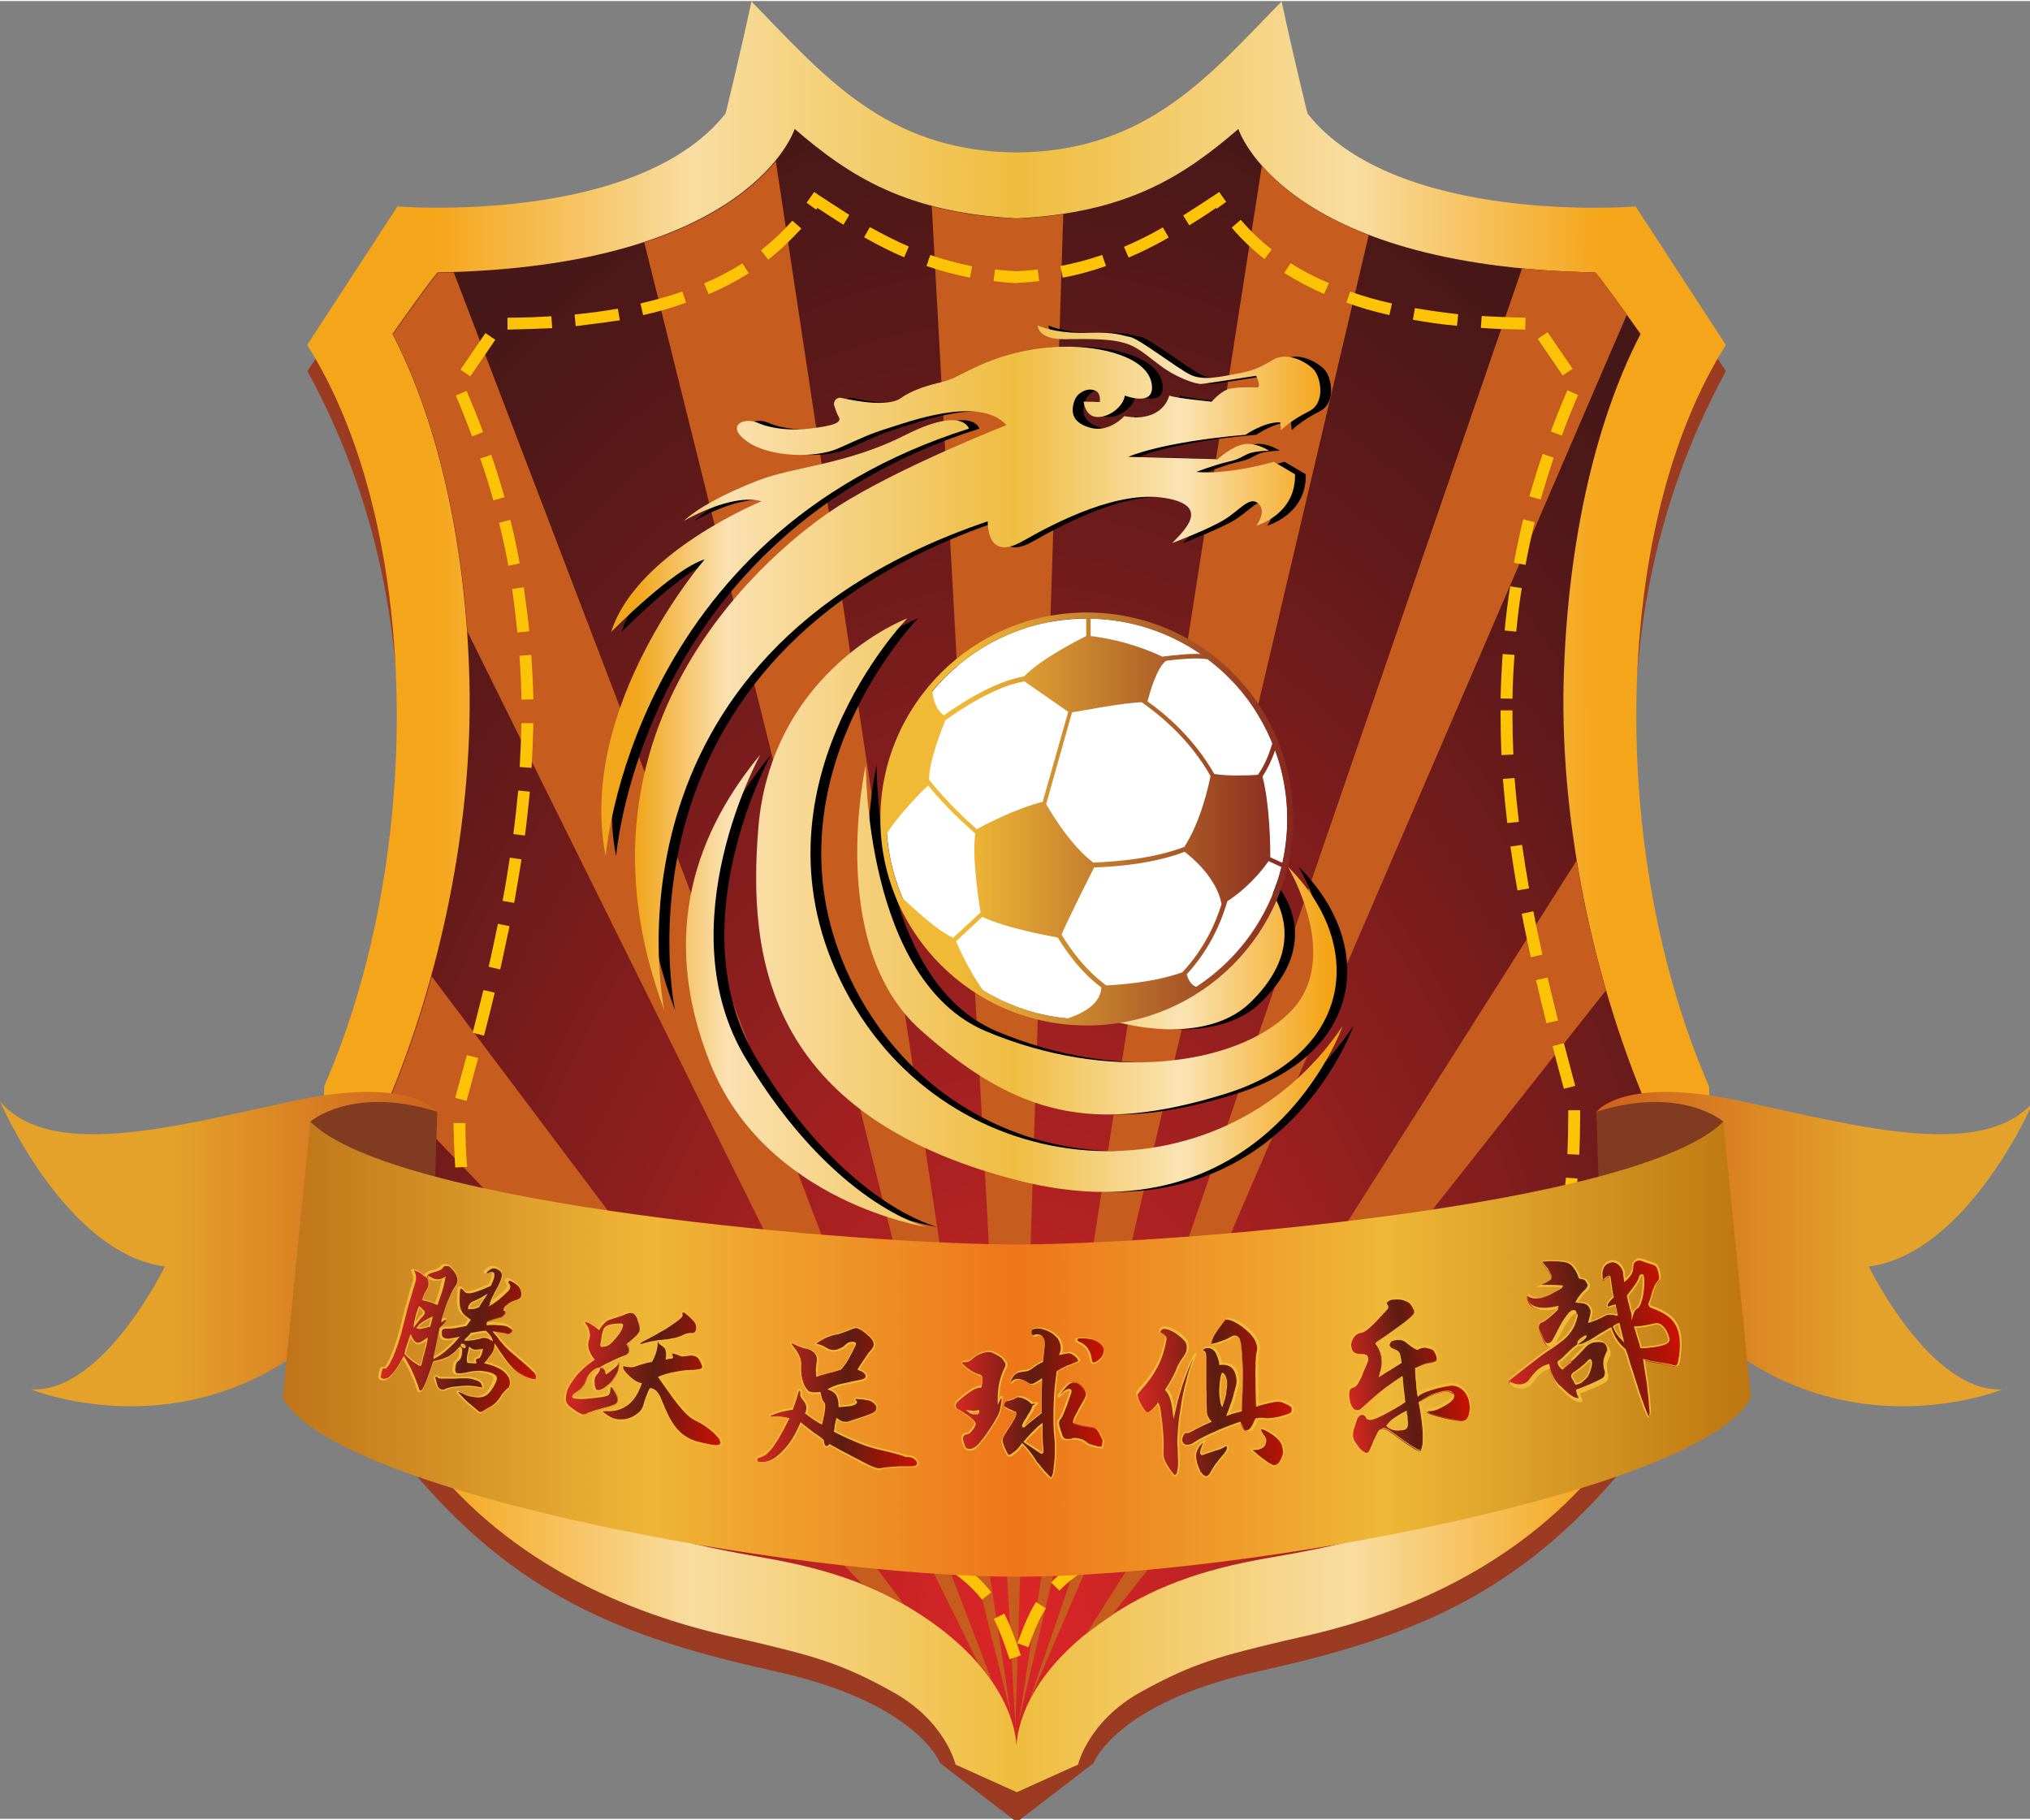
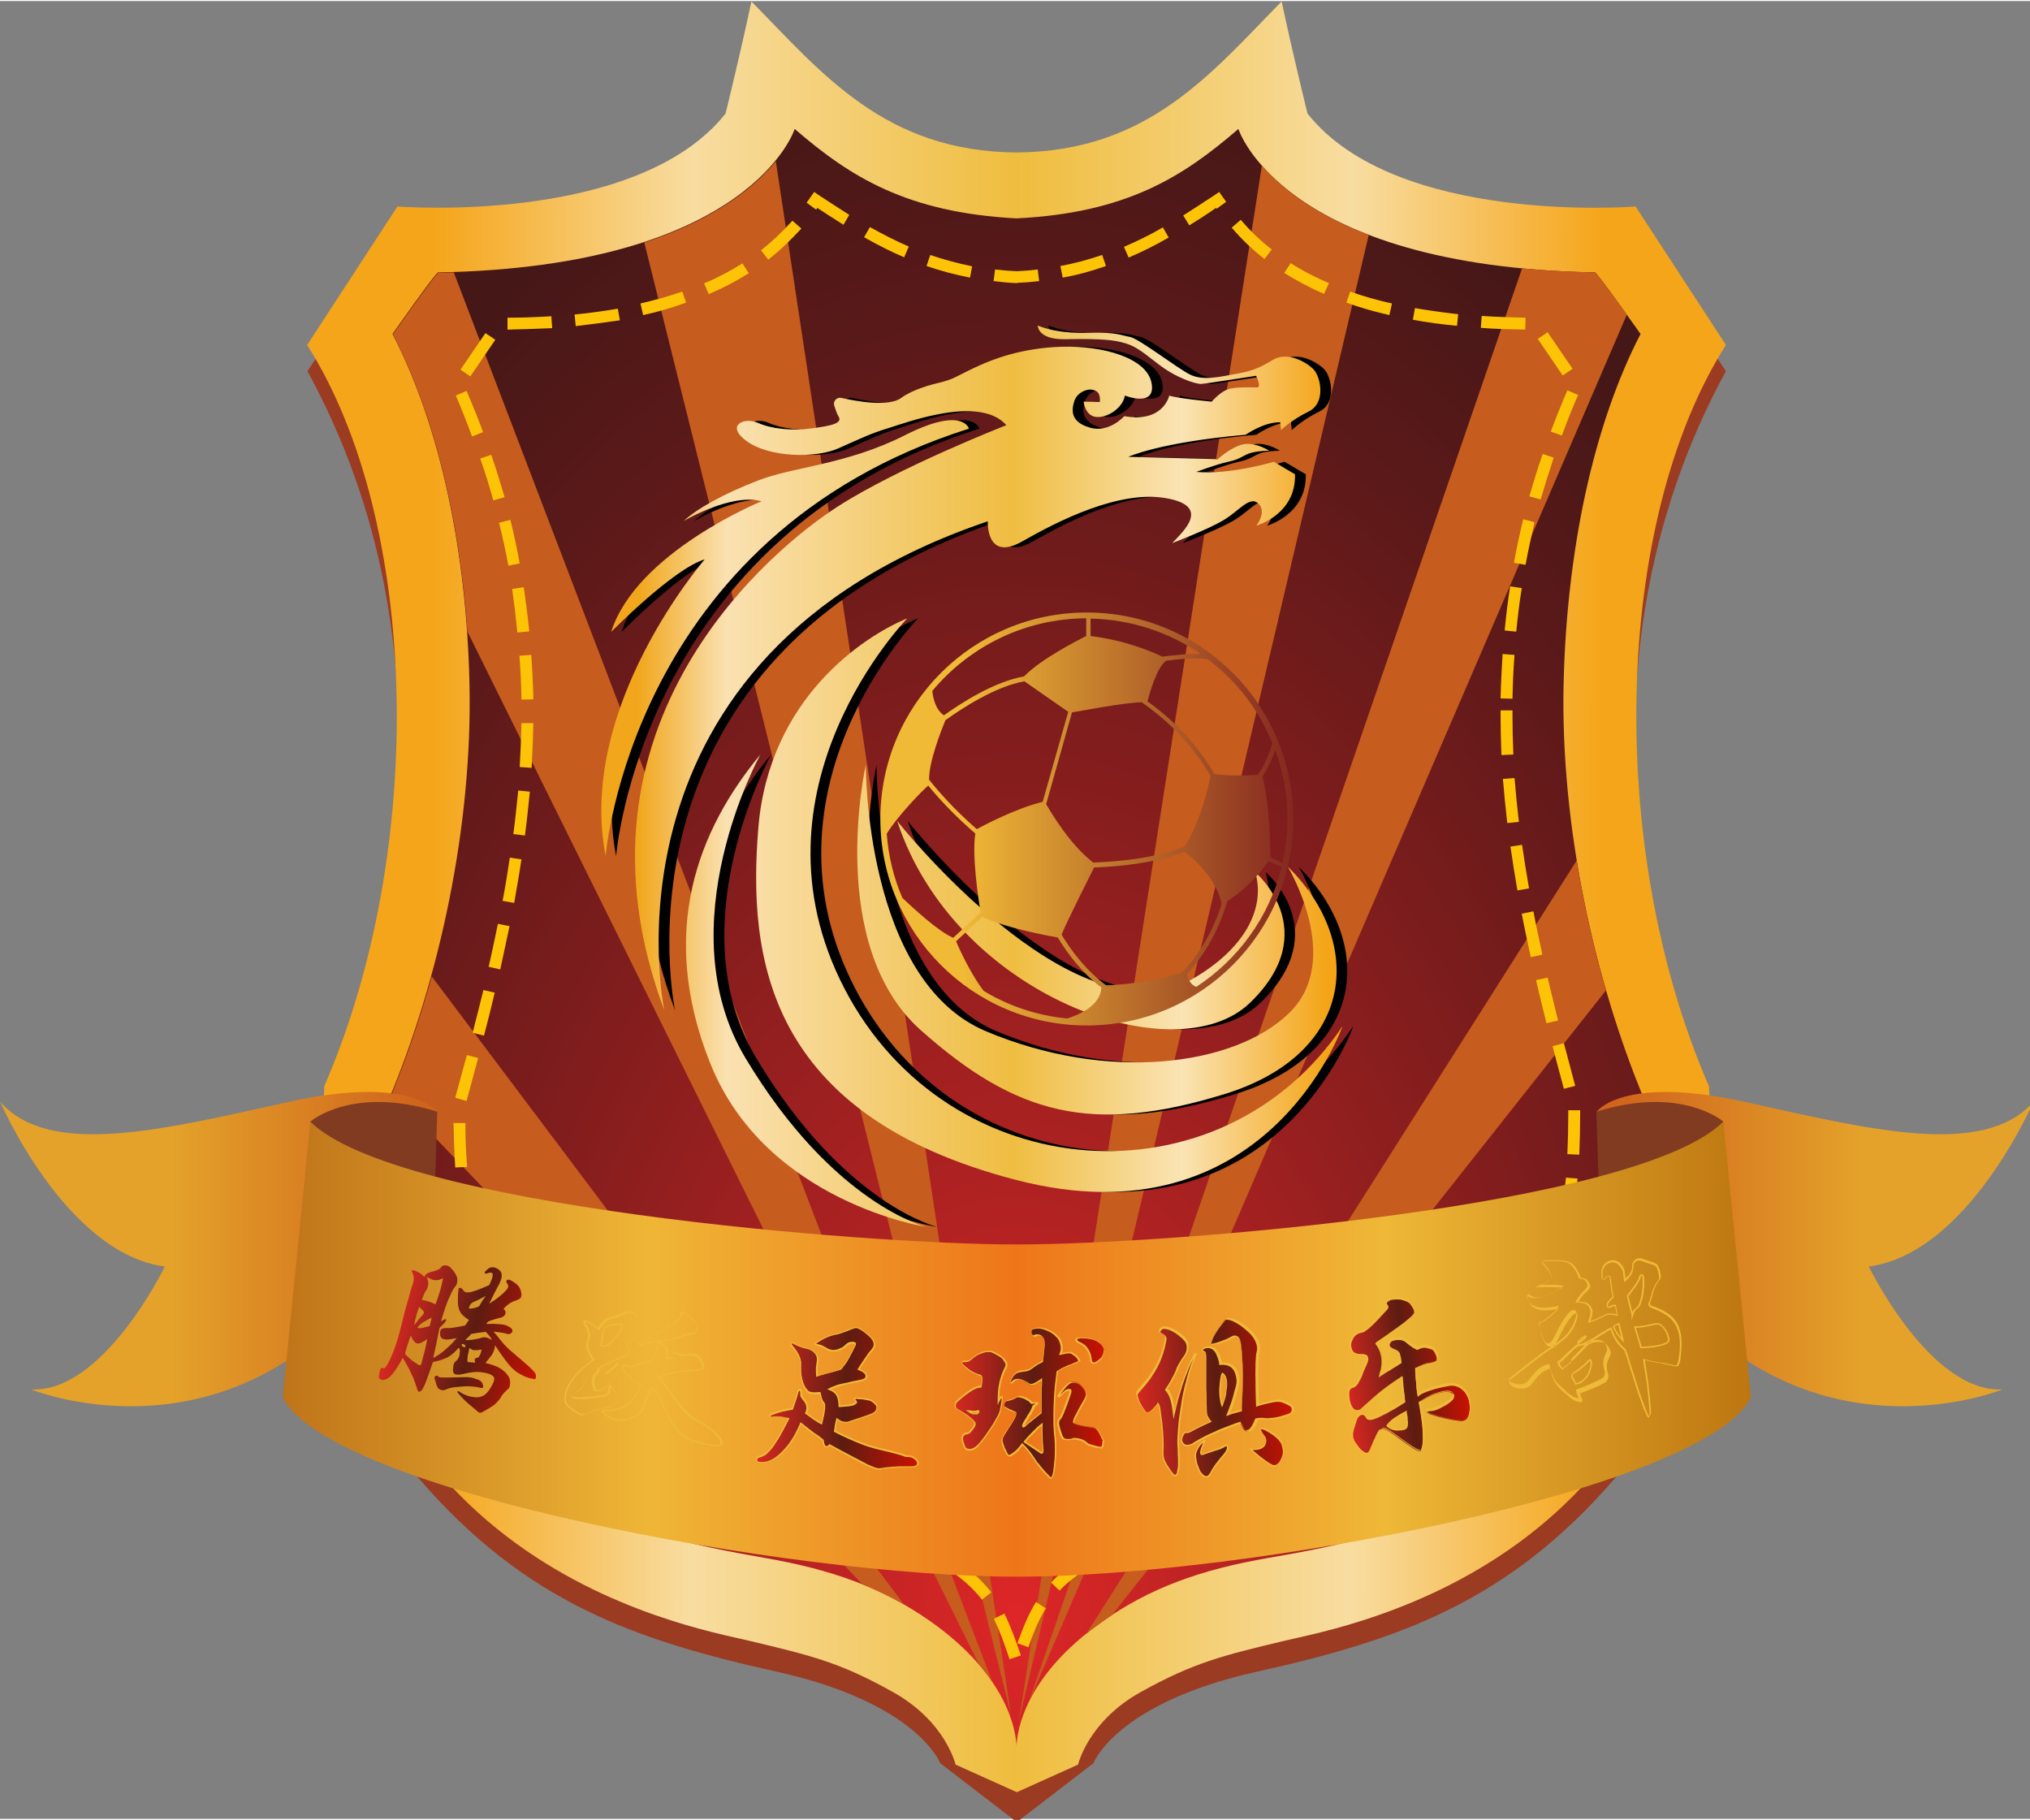
<svg xmlns="http://www.w3.org/2000/svg" xmlns:xlink="http://www.w3.org/1999/xlink" height="299.39" viewBox="0 0 185.261 165.867" width="334.013">
  <rect x="0" y="0" width="185.261" height="165.867" fill="#808080" stroke="none" />
  <linearGradient id="a" gradientTransform="matrix(1 0 0 -1 0 800)" gradientUnits="userSpaceOnUse" x1="176.214" x2="623.866" y1="405.705" y2="404.84">
    <stop offset=".05" stop-color="#f5a519" />
    <stop offset=".25" stop-color="#f8dda1" />
    <stop offset=".5" stop-color="#efbd3e" />
    <stop offset=".757" stop-color="#f8dda1" />
    <stop offset=".95" stop-color="#f5a519" />
  </linearGradient>
  <radialGradient id="b" cx="400" cy="157.048" gradientTransform="matrix(0 -1 -.62 0 497.333 1043.131)" gradientUnits="userSpaceOnUse" r="538.134">
    <stop offset="0" stop-color="#dd2627" />
    <stop offset=".437" stop-color="#951f1f" />
    <stop offset=".818" stop-color="#5c1919" />
    <stop offset="1" stop-color="#461717" />
  </radialGradient>
  <linearGradient id="c">
    <stop offset=".393" stop-color="#e4a22a" />
    <stop offset=".959" stop-color="#d0641c" />
  </linearGradient>
  <linearGradient id="d" gradientTransform="matrix(1 0 0 -1 0 800)" gradientUnits="userSpaceOnUse" x1="49.9" x2="200.3" xlink:href="#c" y1="283.895" y2="283.895" />
  <linearGradient id="e" gradientTransform="matrix(-1 0 0 -1 800 800)" gradientUnits="userSpaceOnUse" x1="49.9" x2="200.3" xlink:href="#c" y1="283.895" y2="283.895" />
  <linearGradient id="f" gradientTransform="matrix(1 0 0 -1 0 800)" gradientUnits="userSpaceOnUse" x1="147.2" x2="652.8" y1="249.45" y2="249.45">
    <stop offset="0" stop-color="#bf7419" />
    <stop offset=".25" stop-color="#efb636" />
    <stop offset=".5" stop-color="#ee7619" />
    <stop offset=".75" stop-color="#efb837" />
    <stop offset="1" stop-color="#bd7610" />
  </linearGradient>
  <linearGradient id="g" gradientTransform="matrix(1 0 0 -1 0 800)" gradientUnits="userSpaceOnUse" x1="256.902" x2="512.2" y1="446.7" y2="446.7">
    <stop offset=".048" stop-color="#f1a61b" />
    <stop offset=".169" stop-color="#fae1b1" />
    <stop offset=".556" stop-color="#efbd41" />
    <stop offset=".783" stop-color="#fae4b4" />
    <stop offset=".98" stop-color="#f4a416" />
  </linearGradient>
  <linearGradient id="h" gradientTransform="matrix(1 0 0 -1 0 800)" gradientUnits="userSpaceOnUse" x1="353" x2="495.2" y1="432" y2="432">
    <stop offset=".2" stop-color="#f0b936" />
    <stop offset="1" stop-color="#852720" />
  </linearGradient>
  <linearGradient id="i">
    <stop offset="0" stop-color="#d62821" />
    <stop offset=".52" stop-color="#5d1c11" />
    <stop offset="1" stop-color="#ca1102" />
  </linearGradient>
  <linearGradient id="j" gradientTransform="matrix(1.014 .257 .245 -.969 -67.124 737.863)" gradientUnits="userSpaceOnUse" x1="187.762" x2="238.465" xlink:href="#i" y1="254.506" y2="254.506" />
  <linearGradient id="k" gradientTransform="matrix(1.007 .168 .15 -.901 -37.718 728.433)" gradientUnits="userSpaceOnUse" x1="246.292" x2="301.152" xlink:href="#i" y1="240.11" y2="240.11" />
  <linearGradient id="l" gradientTransform="matrix(1.007 .067 .062 -.936 -16.419 760.677)" gradientUnits="userSpaceOnUse" x1="311.949" x2="366.857" xlink:href="#i" y1="230.988" y2="230.988" />
  <linearGradient id="m" gradientTransform="matrix(1 0 0 -1 0 800)" gradientUnits="userSpaceOnUse" x1="378.781" x2="430.2" xlink:href="#i" y1="230.837" y2="230.837" />
  <linearGradient id="n" gradientTransform="matrix(.998 -.069 -.068 -.982 16.729 827.237)" gradientUnits="userSpaceOnUse" x1="441.48" x2="494.681" xlink:href="#i" y1="231.99" y2="231.99" />
  <linearGradient id="o" gradientTransform="matrix(.991 -.135 -.132 -.969 36.376 863.336)" gradientUnits="userSpaceOnUse" x1="512.83" x2="554.439" xlink:href="#i" y1="239.406" y2="239.406" />
  <linearGradient id="p" gradientTransform="matrix(.971 -.237 -.229 -.938 74.268 925.802)" gradientUnits="userSpaceOnUse" x1="567.31" x2="628.433" xlink:href="#i" y1="251.664" y2="251.664" />
  <g transform="matrix(.265 0 0 .265 -13.203 -22.886)">
    <g>
      <path d="m644.2 213.8-34.7-52.2s-75.2 14-117-36l-3.5-28.8s-31.2 47.3-89 47.3-89-47.3-89-47.3l-3.6 28.8c-41.9 50-117 36-117 36l-34.7 52.2c53.1 97.2 25.7 198.5 13.5 236.7-12.1 38.3-12.1 101.8 24.8 144.5 36.9 42.8 74.7 55.8 123.3 66.6s56.3 31.5 56.3 31.5l26.4 20.3 26.4-20.3s7.7-20.7 56.3-31.5 86.4-23.9 123.3-66.6c36.9-42.8 36.9-106.2 24.8-144.5-12.2-38.2-39.7-139.5 13.4-236.7z" fill="#9b3b22" />
      <path d="m644.2 204.8-31.1-47.7s-82.4 6.7-113-32c0 0-5.2-21.1-8.9-38.6-24.3 24.7-45.9 51.7-91.3 52-45.4-.3-67-27.3-91.3-52-3.7 17.5-8.9 38.6-8.9 38.6-30.6 38.6-113 32-113 32l-31.1 47.7c38.7 60.8 41.4 173.7 5.9 255.2-6.6 163.8 125.2 185.9 146.5 191s31.1 7.4 49.3 17.6c18.2 10.1 21.6 25 21.6 25l21.1 9.5 21.1-9.5s3.4-14.9 21.6-25 28-12.5 49.3-17.6 153.1-27.1 146.4-190.9c-35.6-81.6-32.9-194.5 5.8-255.3z" fill="url(#a)" />
      <path d="m616.2 464.9c-17.3-41.5-29-94.1-27.9-143.6 1.1-45.5 10.1-88.6 26.5-120.3 0 0-15-21.2-15.7-21.2-108-2-122.8-49.4-122.8-49.4-19.1 16.5-38.5 28.9-76.4 30.8-37.8-2-57.3-14.3-76.4-30.8 0 0-14.8 47.4-122.8 49.4-.8 0-15.7 21.2-15.7 21.2 16.4 31.6 25.5 74.8 26.5 120.3 1.1 49.5-10.5 102.1-27.9 143.6-1.5 57.1 14.6 101.5 50.3 129.3 23.1 18 57 24.3 79.1 28.2 23.7 4.1 40.9 10.4 57.3 21.9 26.6 18.8 29.3 37.6 29.6 42.8.2-5.3 3-24.1 29.6-42.8 16.3-11.5 33.6-17.8 57.3-21.9 22.1-3.8 56-10.1 79.1-28.2 35.7-27.7 51.8-72.2 50.3-129.3z" fill="url(#b)" />
      <g fill="#c65c1e">
        <path d="m361.1 638.4c-4.6-2.6-9.3-4.9-14.3-6.9l-161.9-169.2c5.1-12.5 9.7-26 13.6-40.1z" />
        <path d="m391.4 664.7c-1.3-1.9-2.9-3.9-4.6-5.9l-176-355.3c-2.7-38.8-11.5-75-25.7-102.4 0 0 15-21.2 15.7-21.2 1.8 0 3.6-.1 5.3-.1z" />
        <path d="m398 676.5-126.3-507c25.1-8.2 38.4-19.6 45.3-28z" />
-         <path d="m416 159.7-16.5 520.6-28.8-523.3c8.5 2.3 18.1 3.7 29.3 4.3 5.7-.3 11-.8 16-1.6z" />
        <path d="m521.2 166.9-120.5 511.8 83.7-535.7c6.4 7.4 17.7 16.6 36.8 23.9z" />
        <path d="m610.1 194.3-206.1 478.1 170-494c7.8.8 16.1 1.2 25.2 1.4.4.1 6.4 8.3 10.9 14.5z" />
        <path d="m602.9 427-170.2 215.2c-1.1.7-2.1 1.4-3.2 2.2-2 1.4-3.9 2.8-5.6 4.2l168.9-266.3c2.5 15.3 5.9 30.3 10.1 44.7z" />
      </g>
      <path d="m397.5 657.3c-1.9-5.7-3.5-10-5.4-13.9l3.6-1.8c2.1 4.2 3.7 8.6 5.7 14.4zm6.5-4.1-3.8-1.4c2-5.5 3.8-10 6.4-14.2l3.4 2.2c-2.4 3.8-4.2 8.1-6 13.4zm-16-16.4c-2-2.6-4.4-5-7.4-7.4-1.1-.9-2.2-1.7-3.3-2.5l2.4-3.3c1.2.9 2.3 1.7 3.4 2.6 3.2 2.5 5.9 5.2 8.1 8.1zm26.7-3.1-2.9-2.8c1.5-1.6 3.2-3.1 5.1-4.6 2.3-1.8 4.7-3.6 7-5.2l2.3 3.4c-2.3 1.5-4.6 3.2-6.8 5-1.7 1.3-3.3 2.7-4.7 4.2zm-44-11.3c-4.2-2.7-8.5-5-13.1-7.1l1.7-3.7c4.8 2.2 9.2 4.6 13.6 7.4zm62.3-2.2-2-3.5c4.4-2.6 9-4.8 13.9-6.8l1.6 3.8c-4.8 1.9-9.2 4-13.5 6.5zm-82.9-8c-4.5-1.7-9.2-3.2-14.3-4.6l1.1-3.9c5.3 1.4 10.1 3 14.7 4.7zm103.8-1.4-1.3-3.8c4.6-1.6 9.5-3 14.8-4.3l1 3.9c-5.3 1.2-10 2.6-14.5 4.2zm-125.8-5.1c-3.6-.8-7.5-1.6-11.6-2.3-1-.2-2.1-.4-3.3-.6l.7-4 3.3.6c4.1.7 8.1 1.5 11.8 2.3zm148.1-.9-.8-4c2.4-.5 4.9-1 7.5-1.4 2.3-.4 4.8-.8 7.5-1.3l.7 4c-2.7.5-5.3.9-7.6 1.3-2.5.5-5 .9-7.3 1.4zm-171-3.4c-5.5-1.1-10.4-2.1-15-3.3l1-3.9c4.6 1.1 9.4 2.2 14.8 3.2zm193.9-.9-.8-4c5.3-1.1 10.1-2.2 14.7-3.5l1.1 3.9c-4.7 1.4-9.6 2.5-15 3.6zm-216.8-4.5c-5.2-1.5-10.2-3.2-14.6-5l1.5-3.8c4.3 1.7 9.1 3.4 14.2 4.8zm239.6-1.3-1.2-3.9c5.1-1.6 9.8-3.4 14.1-5.2l1.6 3.7c-4.4 1.9-9.2 3.8-14.5 5.4zm-261.8-7c-5.1-2.5-9.6-5.2-13.4-8l2.4-3.2c3.6 2.7 7.9 5.3 12.7 7.6zm283.8-2-1.9-3.6c3.6-1.9 6.8-4 9.6-6.2.9-.7 1.7-1.4 2.6-2.1l2.6 3.1c-.9.7-1.8 1.5-2.7 2.2-3 2.3-6.5 4.5-10.2 6.6zm-303.5-11.4c-3.7-3.5-7.2-7.4-10.4-11.6l3.3-2.4c3 4 6.3 7.7 9.9 11.1zm322.4-3.1-2.9-2.8c3.4-3.5 6.5-7.4 9.3-11.6l3.4 2.3c-3 4.3-6.2 8.4-9.8 12.1zm-337.4-15.4c-2.6-4.3-5-8.9-7.1-13.8l3.7-1.6c2 4.7 4.3 9.2 6.8 13.3zm351.5-3.8-3.6-2c2.3-4.2 4.4-8.8 6.3-13.6l3.8 1.4c-1.9 5.1-4.1 9.8-6.5 14.2zm-361.6-17.7c-1.6-4.7-3.1-9.7-4.3-14.8l4-.9c1.2 5 2.6 9.9 4.1 14.4zm370.8-4.2-3.9-1.2c1.4-4.6 2.7-9.5 3.7-14.5l4 .8c-1.1 5.2-2.4 10.2-3.8 14.9zm-376.7-18.7c-.9-4.8-1.6-10-2.1-15.2l4-.4c.5 5.2 1.2 10.2 2.1 14.9zm381.9-4.3-4-.6c.7-4.8 1.3-9.8 1.8-15l4 .3c-.4 5.3-1 10.4-1.8 15.3zm-384.7-19.1c-.3-4.9-.5-10.1-.6-15.3h4.1c0 5.2.2 10.3.6 15.1zm387.1-4.4-4.1-.2c.2-4.4.3-8.9.3-13.5v-1.6h4.1v1.6c0 4.7-.1 9.3-.3 13.7zm-383.2-18.5-3.9-1.1c1.3-4.8 2.6-9.7 4-14.7l3.9 1c-1.4 5.1-2.7 10-4 14.8zm377.9-4.2c-1.5-5.6-2.8-10.3-3.9-14.7l3.9-1c1.2 4.4 2.4 9.1 3.9 14.7zm-371.9-18.3-3.9-1c1.3-5.2 2.6-10.1 3.7-14.7l3.9.9c-1.1 4.7-2.3 9.5-3.7 14.8zm365.9-4.3c-1.3-5.2-2.5-10.1-3.6-14.8l4-.9c1.1 4.7 2.3 9.5 3.6 14.8zm-360.3-18.5-4-.9c1.2-5.1 2.2-10.1 3.2-14.8l4 .8c-1 4.8-2.1 9.8-3.2 14.9zm354.9-4.2c-1.1-5.1-2.2-10.1-3.1-15l4-.8c.9 4.8 2 9.8 3.1 14.9zm-350.1-18.7-4-.7c1-5.1 1.8-10.1 2.5-14.9l4 .6c-.7 4.8-1.6 9.8-2.5 15zm345.5-4.3c-.9-5.1-1.7-10.2-2.4-15.1l4-.6c.7 4.8 1.5 9.9 2.4 15zm-341.8-18.9-4-.5c.7-5.1 1.2-10.2 1.7-15l4 .4c-.5 4.8-1 10-1.7 15.1zm338.3-4.3c-.6-5.2-1.1-10.3-1.5-15.2l4-.3c.4 4.9.9 9.9 1.5 15.1zm-336-19-4.1-.3c.3-5.1.5-10.2.6-15.1h4.1c-.1 5-.3 10.2-.6 15.4zm334-4.4c-.2-4.6-.3-9.2-.3-13.6 0-.6 0-1.2 0-1.8h4.1v1.8c0 4.3.1 8.8.3 13.4zm-337.5-19.1v-.3c-.1-5-.3-10-.7-14.8l4.1-.3c.3 4.8.6 9.9.7 15v.3zm341.3-.3-4.1-.1c.1-5.2.4-10.3.7-15.3l4.1.3c-.4 4.9-.6 10-.7 15.1zm-342.7-22.8c-.5-5.1-1.1-10.1-1.8-15l4-.6c.7 5 1.4 10.1 1.9 15.2zm344-.3-4-.4c.5-5.1 1.1-10.3 1.9-15.2l4 .6c-.8 4.9-1.4 9.9-1.9 15zm-347.1-22.7c-.9-4.9-2-9.9-3.2-14.8l3.9-1c1.2 4.9 2.3 10 3.2 15zm350.3-.3-4-.7c.9-5 2-10.1 3.2-15l3.9 1c-1.1 4.8-2.2 9.8-3.1 14.7zm-355.5-22.2c-1.3-4.8-2.8-9.6-4.5-14.4l3.8-1.3c1.7 4.9 3.2 9.8 4.6 14.6zm360.7-.3-3.9-1.1c1.4-4.8 2.9-9.7 4.6-14.6l3.8 1.3c-1.6 4.8-3.1 9.6-4.5 14.4zm-368-21.7c-1.7-4.6-3.5-9.2-5.6-14.1l3.7-1.6c2.1 4.9 4 9.6 5.7 14.2zm375.3-.3-3.8-1.4c1.7-4.6 3.6-9.3 5.7-14.2l3.7 1.6c-2.1 4.8-3.9 9.4-5.6 14zm-375.9-20.4-3.4-2.3 8.6-12.6 3.4 2.3zm376.2-.3-8.6-12.6 3.4-2.3 8.6 12.6zm-363.4-15.8v-4.1c5.2 0 10.3-.2 15.1-.5l.3 4.1c-5 .2-10.2.4-15.4.5zm350.5 0c-5.3-.1-10.4-.2-15.3-.6l.3-4.1c4.8.3 9.9.5 15.1.6zm-327-1.2-.4-4c5.2-.5 10.2-1.2 14.9-2l.7 4c-4.9.7-10 1.4-15.2 2zm303.5-.1c-5.3-.5-10.4-1.2-15.2-2.1l.7-4c4.7.8 9.7 1.5 14.9 2.1zm-280.3-3.7-.9-4c5.1-1.2 9.9-2.5 14.4-4.1l1.3 3.8c-4.6 1.7-9.6 3.2-14.8 4.3zm257 0c-5.2-1.2-10.2-2.6-14.8-4.3l1.3-3.8c4.5 1.6 9.3 3 14.4 4.1zm-234.4-7.2-1.6-3.7c4.7-2 9.1-4.3 13.2-6.9l2.2 3.4c-4.3 2.7-8.9 5.1-13.8 7.2zm211.9-.1c-4.9-2.1-9.5-4.6-13.7-7.2l2.2-3.4c4 2.6 8.5 4.9 13.2 6.9zm-105.8-3.7h-.1c-2.7-.1-5.3-.4-7.9-.7l.5-4c2.5.3 5 .5 7.5.6 2.4-.1 4.8-.3 7.2-.6l.5 4c-2.5.3-5 .5-7.5.6zm15.8-1.9-.8-4c4.9-.9 9.7-2.2 14.4-3.8l1.3 3.8c-4.8 1.7-9.8 3.1-14.9 4zm-31.9 0c-5.1-1-10.1-2.3-15-4l1.3-3.8c4.7 1.6 9.5 2.9 14.4 3.9zm-69.5-6.2-2.5-3.2c3.9-3.1 7.4-6.4 10.8-10.2l3.1 2.7c-3.6 3.9-7.3 7.5-11.4 10.7zm170.9-.2c-4.1-3.2-7.8-6.7-11.3-10.8l3.1-2.7c3.3 3.8 6.8 7.2 10.7 10.2zm-46.8-.5-1.6-3.7c4.4-1.9 8.8-4 13.4-6.7l2 3.5c-4.7 2.7-9.3 5-13.8 6.9zm-77.3-.1c-4.5-1.9-9-4.2-13.8-6.9l2-3.5c4.7 2.6 9 4.8 13.4 6.7zm98.2-11-2.1-3.4c3.6-2.3 7-4.5 10.8-7l1.6-1.1 1.1 1.6c.4.6.9 1.2 1.3 1.8l-3.3 2.4c-.1-.1-.1-.2-.2-.3-3 2.1-6.1 4.1-9.2 6zm-119.1-.2c-3-1.9-6-3.8-9-5.8-.1.2-.3.4-.4.6l-3.3-2.4c.5-.7 1-1.4 1.5-2.1l1.1-1.6 1.6 1.1c3.7 2.4 7 4.6 10.5 6.8z" fill="#fdc306" />
      <path d="m200.3 468.8s-8.8-12.7-51-3.4-82.2 19.6-99.4 0c0 0 22.5 52.2 56.7 56.7 0 0-21.2 43.7-46.1 42.3 0 0 89.1 36.5 138.6-73.4z" fill="url(#d)" />
      <path d="m156.7 472.2s14.4-12.6 43.7-3.4l-1.1 35.6-41-7z" fill="#813b21" />
      <path d="m599.7 468.8s8.8-12.7 51-3.4 82.2 19.6 99.4 0c0 0-22.5 52.2-56.7 56.7 0 0 21.2 43.7 46.1 42.3 0 0-89.1 36.5-138.6-73.4z" fill="url(#e)" />
      <path d="m643.3 472.2s-14.4-12.6-43.7-3.4l1.1 35.6 41-7z" fill="#813b21" />
      <path d="m643.3 472.2c-29.3 29.3-190.8 42.3-243.3 42.3s-214.1-13.1-243.3-42.3c-9.5 95-9.5 95-9.5 95 16.2 32 174.2 61.7 252.8 61.7s236.6-29.7 252.8-61.7c0-.1 0-.1-9.5-95z" fill="url(#f)" />
      <path d="m315.4 345.8s-32.6 58.8-5.1 104.6c30.4 50.6 62.4 58.1 62.4 58.1s-55.4-8.4-74.6-56.4c-18.2-45.5-4-80.6 17.3-106.3zm-.7 25c-3.7 44.6 2.7 99.2 88.8 121.5s112.4-53 112.4-53c-41.9 62.4-135.7 56-171.5-12.8s21.6-127.6 21.6-127.6c-14.9 6.1-47.6 27.3-51.3 71.9zm182.3 13.6s19.4 32 .5 50.4c-18.9 18.5-62.6 23.9-104.4 6.3-41.9-17.6-41.4-91.8-41.4-91.8s-14 62.1 18.9 91.4 59 36 104.4 22.1 48.5-52.3 22-78.4zm-33.8 39.2c-40.5 21.2-100.8-54.9-100.8-54.9 19.8 60.3 95.9 87.3 121.5 62.6 25.7-24.8 1.8-45 1.8-45 3.6 12.1-3.1 26.5-22.5 37.3zm-201.2-42.8s8.6-110.3 125.1-147.2c0 0-2-7.9-22.1 2.3-20 10.1-38.3 10.8-50.4 15.5-12.2 4.7-21.4 9.9-25.7 14 0 0 16.2-9.7 26.8-6.8 0 0-43.2 17.6-51.8 45 0 0 21.2-21.6 32.2-25 .1 0-44.2 50.7-34.1 102.2zm20.3 53.1s-26-121.9 111.4-168.4c0 0-.7 14.1 11.9 6.9s33.3-17.6 49.3-14.9 6.1 11.5 2.3 15.5c0 0 12.2-4.6 17.7-7.9s9-8.5 12-5.7-.7 7.6-.7 7.6 13.7-3.8 13.3-17.7l-7.3-4.3s-14.9 4.5-26.7 3.5c0 0 6.8-2.6 11-3.5s4.8-2 7.3-2.9c2.6-.9 6.8-.9 6.8-.9s-4.2-2.8-8.4-2.3c-4.3.6-9.3 5.2-9.3 5.2l-30.8-.8s10.6-5 40.4-7.6c0 0 6.2-4.4 11.9-4.3l.3 2.7s3.4-3.4 9.5-6.4 4.1-12 1.7-14.5-8.9-6.2-13.8-3.4c-4.9 2.9-7.1 3.9-12.7 4.9s-11.5 2.5-16 .3-17.7-12.5-20.8-13c-3-.5-4.6-1.7-14-1.4-9.5.3-15-1.4-17.7-2.5 0 0-.1 4.8 9.2 4.7s15-.1 19.5 1 6.3 2.5 12.6 7.4c6.2 4.9 13.2 7.1 15 7s18.9-2.8 18.9-2.8 2 4 .3 4-7.8-.3-10.4.8-5.2 4.1-5.2 4.1-12.6-1.2-14.6-2.1c0 0-2 9.5-15.5 7.1 0 0-5.3 6-12 3.9-6.8-2-6.1-6.3-5.2-9.1s4.1-4.3 6.1-3.9c2 .3 2.9 1.4 2.7 4.2l-5.6-.1s.5 5.2 4.7 5.3c4.3.1 9-3.7 9.5-7.4 0 0 10.8 4.3 9.2-4.3s-16.5-12.9-30.9-12.5c-14.4.5-24.5 4.7-28.5 6.5-2.3 1-5.4 2.6-7.6 3.7-1.7.9-3.5 1.5-5.4 2-3.5.8-9.8 2.5-13.8 5.4-4.2 3.2-15.3 1.2-20.7 0-1.5-.3-2.8 1.1-2.4 2.6.4 1.3.9 2.8 1.5 3.8 1.5 2.3-2.3 3.2-9.2 4.1-7 .9-13.8.2-18.6-1.9-4.7-2.1-11.4.9-3.7 6.4s23.5 5.9 31.4 2.4 10.8-5 17.3-7 31.5-11.4 40.6-1c0 0-37.1 14.5-58.2 28.1-21.2 13.6-96.7 74.2-59.6 173.4z" />
      <path d="m311.7 345.8s-32.6 58.8-5.1 104.6c30.4 50.6 62.4 58.1 62.4 58.1s-55.4-8.4-74.6-56.4c-18.2-45.5-4-80.6 17.3-106.3zm-.7 25c-3.7 44.6 2.7 99.2 88.8 121.5s112.4-53 112.4-53c-41.9 62.4-135.7 56-171.5-12.8s21.6-127.6 21.6-127.6c-14.8 6.1-47.5 27.3-51.3 71.9zm182.3 13.6s19.4 32 .5 50.4-62.6 23.9-104.4 6.3c-41.9-17.6-41.4-91.8-41.4-91.8s-14 62.1 18.9 91.4 59 36 104.4 22.1 48.6-52.3 22-78.4zm-33.7 39.2c-40.5 21.2-100.8-54.9-100.8-54.9 19.8 60.3 95.9 87.3 121.5 62.6 25.7-24.8 1.8-45 1.8-45 3.6 12.1-3.2 26.5-22.5 37.3zm-201.2-42.8s8.6-110.3 125.1-147.2c0 0-2-7.9-22.1 2.3-20 10.1-38.3 10.8-50.4 15.5-12.2 4.7-21.4 9.9-25.7 14 0 0 16.2-9.7 26.8-6.8 0 0-43.2 17.6-51.8 45 0 0 21.2-21.6 32.2-25 .1 0-44.2 50.7-34.1 102.2zm20.2 53.1s-26-121.9 111.4-168.4c0 0-.7 14.1 11.9 6.9s33.3-17.6 49.3-14.9 6.1 11.5 2.3 15.5c0 0 12.2-4.6 17.7-7.9s9-8.5 12-5.7-.7 7.6-.7 7.6 13.7-3.8 13.3-17.7l-7.3-4.3s-14.9 4.5-26.7 3.5c0 0 6.8-2.6 11-3.5s4.8-2 7.3-2.9c2.6-.9 6.8-.9 6.8-.9s-4.2-2.8-8.4-2.3c-4.3.6-9.3 5.2-9.3 5.2l-30.8-.8s10.6-5 40.4-7.6c0 0 6.2-4.4 11.9-4.3l.3 2.7s3.4-3.4 9.5-6.4 4.1-12 1.7-14.5-8.9-6.2-13.8-3.4c-4.9 2.9-7.1 3.9-12.7 4.9s-11.5 2.5-16 .3-17.7-12.5-20.8-13c-3-.5-4.6-1.7-14-1.4-9.5.3-15-1.4-17.7-2.5 0 0-.1 4.8 9.2 4.7s15-.1 19.5 1 6.3 2.5 12.6 7.4c6.2 4.9 13.2 7.1 15 7s18.9-2.8 18.9-2.8 2 4 .3 4-7.8-.3-10.4.8-5.2 4.1-5.2 4.1-12.6-1.2-14.6-2.1c0 0-2 9.5-15.5 7.1 0 0-5.3 6-12 3.9-6.8-2-6.1-6.3-5.2-9.1s4.1-4.3 6.1-3.9c2 .3 2.9 1.4 2.7 4.2l-5.6-.1s.5 5.2 4.7 5.3c4.3.1 9-3.7 9.5-7.4 0 0 10.8 4.3 9.2-4.3s-16.5-12.9-30.9-12.5-24.5 4.7-28.5 6.5c-2.3 1-5.4 2.6-7.6 3.7-1.7.9-3.5 1.5-5.4 2-3.5.8-9.8 2.5-13.8 5.4-4.2 3.2-15.3 1.2-20.7 0-1.5-.3-2.8 1.1-2.4 2.6.4 1.3.9 2.8 1.5 3.8 1.5 2.3-2.3 3.2-9.2 4.1-7 .9-13.8.2-18.6-1.9-4.7-2.1-11.4.9-3.7 6.4s23.5 5.9 31.4 2.4 10.8-5 17.3-7 31.5-11.4 40.6-1c0 0-37.1 14.5-58.2 28.1-21.2 13.6-96.7 74.2-59.6 173.4z" fill="url(#g)" />
-       <circle cx="424.1" cy="368" fill="#fff" r="69" />
      <path d="m424.1 296.9c-39.2 0-71.1 31.8-71.1 71.1 0 39.2 31.8 71.1 71.1 71.1 39.2 0 71.1-31.8 71.1-71.1s-31.8-71.1-71.1-71.1zm67.4 86.2-4.2-1.9c0-2.9-.1-18-2.7-27.8 1.4-2.1 3-5.1 4.4-9.2 2.7 7.4 4.2 15.4 4.2 23.8 0 5.2-.6 10.3-1.7 15.1zm-3.5-41.2c-1.5 5.2-3.4 8.7-5 10.9-2.9.2-10.3.5-15-.3-6.9-12.1-16.5-20.4-23-25 .6-2.3 3.2-11.9 6.5-14 4.8-.6 10.8-1.1 14.2-.5 9.9 7.3 17.6 17.3 22.3 28.9zm-62.6-42.9c14 .3 27.1 4.7 37.9 12.2-4-.2-9.2.4-13.2.9-3.8-1.8-12.6-5.6-24.7-7.1zm17.6 28.8c6.3 4.4 16.6 12.8 23.7 25.4-.7 3.6-3.4 15.7-9 24.4-10.4 4-23.1 5.1-31.4 5.4-7.9-6.1-14.2-16.7-16.2-20.1l8.9-31.6c3.1-.5 17.5-3.3 24-3.5zm-34.1 34.3c-9.2 2.2-20.9 8.4-22.7 9.4-7.8-6.8-13.2-13-16.4-17-.2-5.9 4.2-17.1 5.6-20.5 5.7-4.1 17.1-11.6 27.2-13.4l15.1 10.5zm-39.4-5.6c3.4 4.2 8.8 10.1 16.2 16.5-1.2 7.8 1.1 22.7 1.8 27.2l-9.4 8.7c-5-2-14.2-10.6-17.5-13.7-3-6.9-4.8-14.3-5.4-22.1 3.3-5.6 12.2-14.9 14.3-16.6zm9.6 53.6 9-8.4c8 3.8 22.5 6.5 26 7.1 3.1 5.1 8.1 12.1 15 17.2-.2 6.5-8.3 9.6-11.7 10.7-10.5-1-20.2-4.3-28.8-9.5-3.9-4.9-8.5-14.4-9.5-17.1zm51.7 15.2c-7-5.1-12.3-12.3-15.4-17.5 2.1-5 9.3-19.3 11.2-23.1 8.3-.3 20.7-1.4 31.2-5.4 2.6 2 11.1 9.1 12.7 18-1.9 6.2-5.8 15.3-13.5 23.5-9.9 3.5-21.8 4.3-26.2 4.5zm-6.9-126.4v6.1c-2.8 1.4-15.6 7.9-21.4 13.9-10.3 1.8-21.7 9.2-27.6 13.4-3-2-3.8-6.2-4-8.4 12.7-15.2 31.7-24.9 53-25zm37.9 126.9c-2-.7-2.9-2.9-3.3-4.3 8.3-9 12.2-18.9 14-25.2 3-1.9 9-6.4 14.2-13.8l4.5 2.1c-4.3 17.2-15 31.8-29.4 41.2z" fill="url(#h)" />
    </g>
    <g>
      <path d="m234.1 560.9c-.6-.1-1.3-.2-2-.4s-1.3-.4-1.9-.7c-.8-.4-1.5-.8-2.2-1.2-.6-.4-1.3-1-2-1.7s-1.5-1.7-2.4-2.9-2-2.8-3.3-4.8c0 .5-.1.9-.2 1.3s-.3.8-.5 1.3-.6 1-1 1.5-.9 1.2-1.6 2c1.2.3 2.2.6 3 .9s1.5.6 2.1 1c.6.3 1.1.8 1.6 1.2.5.5.9 1 1.3 1.6.2.3.3.7.4 1.1s.1.9.1 1.3-.1.8-.2 1.1-.2.6-.4.7c-.1.1-.3.2-.6.5-.2.2-.4.5-.7.7-.2.2-.4.5-.6.7s-.3.4-.4.5c-.3.6-.6 1.1-1 1.5-.4.5-.8.9-1.3 1.4-.5.4-1.2.9-1.9 1.3s-1.6.9-2.6 1.5c-.5.2-1 .2-1.4-.2-1-.9-2.1-1.8-3.3-2.8s-2.1-2-3-3c-.6-.6-.9-1-.7-1.2.1-.2.6 0 1.4.6.3.2.8.4 1.5.7s1.4.5 2.3.6c1.5.3 2.7.1 3.8-.5 1-.6 2.1-1.9 3.1-4 .5-1 .7-1.8.4-2.3s-1-1-2.2-1.3-2.4-.5-3.6-.5-2.7.2-4.3.6c-1.5.4-2.6.4-3.2.2s-.8-.8-.8-1.7c.1-.9.2-1.5.3-1.9.2-.4.4-.7.8-1 .3-.2.6-.6.8-1s.4-.9.4-1.4c.1-.5.1-.9.1-1.3s-.2-.6-.4-.8c-.7.7-1.3 1.4-1.9 1.9s-1.2.9-1.8 1.3c-.6.3-1.4.6-2.2.9s-1.8.5-3 .8c-.9 2.7-1.7 4.9-2.3 6.5s-1.1 2.6-1.5 3.1c-.7.9-1.3.8-1.6-.3-.3-.8-.5-1.7-.9-2.6-.3-.9-.7-1.9-1.2-2.8-.4-1-.9-1.9-1.4-2.8s-1-1.8-1.5-2.6c-.8 1.6-1.6 2.9-2.4 4.1s-1.5 2-2.1 2.5c-.5.5-1 .8-1.5.9-.5.2-.9.2-1.2.1s-.6-.2-.8-.4-.3-.5-.2-.8c.2-1.6.5-2.5.7-2.7.2-.3.6-.2 1.1 0 .3-.2.8-.7 1.3-1.7.5-.9 1.1-2.1 1.6-3.4.6-1.4 1.1-2.9 1.6-4.5.5-1.7 1-3.4 1.4-5.1.2-.7.4-1.6.7-2.8s.6-2.5 1-3.8.7-2.6 1.1-3.9c.3-1.3.6-2.3.9-3 .2-.7.4-1.2.5-1.7s.1-.8.1-1.2c0-.3 0-.6-.1-.9s-.2-.5-.3-.9c-.6-.9-.3-1.1.7-.8.6.2 1.1.4 1.7.8.6.3 1.1.8 1.7 1.4.1-.7.8-1.3 2.1-1.7.9-.2 1.6-.4 2.3-.7s1-.5 1.2-.8c.3-.6.8-.8 1.5-.8s1.3.2 1.8.7c1.5 1.5 2.3 2.9 2.4 4s-.2 2.1-.9 2.8c-.2.3-.6.8-1 1.7s-.9 1.9-1.4 3.1-.9 2.4-1.3 3.7-.8 2.4-1 3.3c1.1-.8 1.7-.9 1.8-.6.1.4-.7 1.3-2.3 2.8-.4 1.9-.8 3.7-1.1 5.4-.4 1.7-.7 3.3-1.1 5 1.5-.8 3-1.8 4.4-3.1 1.5-1.3 2.7-2.5 3.7-3.8-1.1.3-2.1.4-2.8.5s-1.3 0-1.7-.1-.7-.3-.9-.6-.3-.6-.3-1c-.1-.8 0-1.4.3-1.7s.7-.5 1.4-.5c.9 0 1.9 0 3.1-.2s2.4-.4 3.8-.7c.5-.7.9-1.3 1.3-1.9-.9-.6-1.7-1.2-2.2-1.7s-.9-1.2-1.2-1.9c-.2-.7-.4-1.6-.4-2.7s0-2.5.2-4.2c0-.4.2-.5.5-.6.3 0 .6.2 1 .6.2.4.4.6.7.8s.7.2 1.4.2c.6-.1 1.5-.3 2.6-.7s2.6-1 4.4-1.8c.5-1 .8-1.8 1-2.4s.2-1.1.2-1.4c-.1-.3-.3-.5-.6-.5s-.7 0-1.1.2c-.5.2-.8.2-1 0s0-.5.4-.9c.6-.6 1.2-1 1.7-1.1s1.1-.1 1.7.2c1.2.5 1.9 1.3 2 2.3s-.4 2.6-1.6 4.6c-.5.9-.9 1.8-1.4 2.7-.4.9-.9 1.9-1.3 2.7.9-.6 1.9-1.2 2.9-2s1.9-1.5 2.6-2.3c.6-.6.9-1 1-1.4s0-.9-.4-1.4c-.3-.4-.3-.8 0-1 .3-.3.8-.2 1.4.1 1.3.7 2.2 1.4 2.7 2.1s.8 1.6.9 2.7c0 .5-.1.9-.3 1.2s-.7.5-1.3.8c-1.2.3-2.1.8-2.9 1.4s-1.4 1.2-1.7 1.7c.3.1.5.3.6.6s.2.5.1.8-.2.6-.4.8c-.2.3-.5.4-.9.6-1.2.3-2.2.6-2.9.8s-1.2.4-1.6.6c-.3.2-.5.3-.6.5-.1.1-.1.3-.1.4 1.3-.1 2.5-.1 3.4 0 .9 0 1.7.1 2.3.2.7.1 1.2.3 1.6.5s.9.5 1.3.9c.2.2.3.4.3.6 0 .3-.1.5-.2.7-.2.2-.4.4-.7.5s-.8.1-1.3-.1c-.6-.2-1.3-.3-2-.4s-1.5-.2-2.3-.3c.9 1 1.6 1.9 2.1 2.6.6.7 1.1 1.3 1.6 1.9.5.5 1.1 1.1 1.6 1.6.6.5 1.3 1.1 2.1 1.8.7.6 1.6 1.4 2.8 2.4s2.3 2 3.3 3c.4.4.7.8.9 1.2s.2.8.2 1.1-.2.6-.3.7c.5 0 .2.1 0 .1zm-39.1-5.6c.2-.6.3-1.3.5-2s.4-1.5.6-2.2.3-1.5.5-2.2c.1-.7.3-1.3.3-1.8-1.5 1.1-2.6 1.6-3.3 1.5-.8-.1-1.6-1-2.3-2.7-.4.9-.7 2-1.1 3.1-.4 1.2-.7 2.2-.9 3.2 1 1.1 2.3 2.3 4.1 3.4.5.4.9.5 1.1.5.2-.1.4-.3.5-.8zm.2-16.3c.5-.5.7-1 .6-1.3s-.7-.9-1.6-1.7c-.5 1.3-.9 2.4-1.1 3.4-.3 1-.5 1.9-.6 2.9.4-.6.9-1.1 1.3-1.7s.9-1.1 1.4-1.6zm7.2-12.9c-.5.3-1 .4-1.4.6-.4.1-.9.1-1.3.1s-.9-.1-1.3-.3c-.5-.2-1-.5-1.6-.8.4 1 .6 1.9.5 2.6s-.3 1.3-.6 1.8c-.6.8-1.1 2-1.6 3.5 1.7.3 3.3.8 4.7 1.5.5-1.3 1-2.8 1.5-4.4s.8-3.1 1.1-4.6zm-3.9 13.6c-.9.4-1.6.8-2.1 1.1-.6.3-1 .6-1.4.9s-.7.5-.9.8c-.2.2-.4.5-.6.7.3.1.8.2 1.3.1.6-.1 1.5-.3 3-.7zm17.5 22.8c.5 1.2.2 1.7-1 1.3-.7-.2-1.5-.3-2.6-.4s-2.2-.1-3.3 0-2.2.2-3.2.3c-1 .2-1.7.4-2.2.6-.7.4-1.3.5-2 .3-.6-.2-1.1-.6-1.3-1.1s-.4-.9-.5-1.4-.2-.9-.4-1.3c-.1-.2-.1-.4 0-.6s.2-.3.3-.4.3-.1.5-.1.3.1.5.3c.1.1.2.2.4.2.2.1.7.1 1.3.1h2.6c1.1 0 2.6-.1 4.4-.1 1.6-.1 3 .1 4.2.6 1.4.4 2.1 1 2.3 1.7zm1.1-30.3c-.7.4-1.4.8-2.2 1.2s-1.5.7-2.2 1c-.4.2-.8.6-1 1-.3.5-.4.9-.4 1.2.7 0 1.3-.1 1.8-.2s1.1-.3 1.7-.6c.6-1.1 1.4-2.3 2.3-3.6zm-7.1 17.7c.2-.4.1-.6-.2-.9-.3-.2-.6-.3-.9-.2-.3.6.1 1 1.1 1.1zm9.2-2.5c-.1-.3-.3-.7-.6-1.1s-.8-1-1.5-1.7c-.8.1-1.7.2-2.5.3s-1.6.3-2.5.4c-.3.4-.7.8-1 1.1-.4.3-.7.6-1 1 .7.1 1.5 0 2.5-.1 1-.2 1.8-.3 2.5-.5.8-.3 1.4-.4 1.9-.3.6 0 1.3.4 2.2.9zm-3.5 3.3c-.6.1-1.2.1-1.6.2-.4 0-.8 0-1.1 0-.3-.1-.6-.1-.8-.3-.2-.1-.5-.3-.7-.5-.2 1-.4 1.9-.6 2.7-.1.8-.2 1.6 0 2.2l2.6.2c-.2-.6-.3-1-.1-1.3.1-.2.5-.4 1.2-.5.3-.4.5-.8.7-1.2.1-.5.3-1 .4-1.5z" fill="url(#j)" />
-       <path d="m215.2 572.7c-.4 0-.8-.2-1-.4-.8-.7-1.7-1.5-2.7-2.3l-.6-.5c-1.2-1-2.1-2-3-3-.5-.5-1.1-1.1-.7-1.5l.2-.2c.2 0 .5 0 1.5.7.2.1.6.3 1.1.5l.3.1c.7.3 1.4.5 2.2.6 1.4.3 2.6.1 3.7-.5 1-.6 2.1-2 3-3.9.5-1 .6-1.7.4-2.1-.2-.3-.7-.8-2-1.2-1.3-.3-2.5-.5-3.5-.5-1.2 0-2.7.2-4.2.6-1.4.4-2.6.4-3.3.2-.9-.3-1-1.2-1-1.9.1-.9.2-1.5.3-2 .2-.5.5-.8.9-1.1.3-.2.5-.5.7-.9.3-.5.4-.9.4-1.3.1-.5.1-.9.1-1.3 0-.2-.1-.3-.2-.4-.2.2-.3.4-.5.5-.4.4-.8.9-1.2 1.2-.6.5-1.2.9-1.8 1.3-.6.3-1.4.6-2.2.9-.6.2-1.3.4-2.2.6-.2.1-.5.1-.8.2-.7 2.2-1.5 4.3-2.3 6.4-.6 1.6-1.1 2.6-1.5 3.2-.4.5-.8.8-1.2.7s-.7-.4-.8-1.1c-.1-.3-.2-.6-.3-1-.2-.5-.3-1.1-.6-1.6-.4-1.1-.8-2-1.2-2.8-.4-1-.9-1.9-1.4-2.8-.4-.8-.8-1.5-1.3-2.2-.6 1.2-1.3 2.4-2.2 3.7-.8 1.1-1.5 2-2.1 2.6-.5.5-1.1.8-1.6 1s-.9.2-1.3.1c-.3-.1-.7-.2-.9-.5-.3-.3-.4-.7-.3-1.1.2-1.4.5-2.5.8-2.8.3-.4.9-.3 1.2-.1.2-.2.7-.6 1.1-1.5.4-.8 1.1-2 1.6-3.4.6-1.5 1.1-3 1.6-4.5.5-1.7 1-3.4 1.4-5.1.1-.5.3-1 .4-1.6l.3-1.2.2-.7c.2-1 .5-2 .8-3.1.2-.6.4-1.3.5-1.9.2-.7.4-1.3.6-2 .3-1.3.6-2.3.9-3 .1-.2.1-.5.2-.7.1-.3.2-.6.3-.9.1-.5.1-.8.1-1.2 0-.3 0-.6-.1-.8 0-.1-.1-.2-.1-.3-.1-.2-.1-.4-.2-.6-.2-.4-.5-.8-.2-1.1.2-.3.8-.2 1.2-.1.6.2 1.2.4 1.8.8.5.3 1 .7 1.4 1.1.2-.5.8-1.1 2.1-1.5 1-.2 1.6-.4 2.3-.7.6-.3.9-.5 1.1-.7.4-.8 1.2-.9 1.7-.9.8 0 1.5.3 2 .8 1.5 1.5 2.4 3 2.5 4.2s-.2 2.3-1 3l-.1.1c-.2.3-.5.8-.9 1.5-.1.3-.3.7-.5 1-.3.6-.6 1.3-.9 2.1-.5 1.3-1 2.6-1.3 3.7-.1.4-.3.8-.4 1.2-.2.5-.3 1-.5 1.4.6-.4 1-.5 1.3-.4.1 0 .3.2.3.3.1.5-.5 1.3-2.3 3l-.1.6c.1-.1.1-.2.2-.3.4-.4.9-.6 1.6-.6.9 0 1.9 0 3.1-.2 1.1-.2 2.3-.4 3.7-.7.4-.6.8-1.1 1.1-1.6-.9-.6-1.6-1.2-2-1.6-.5-.5-.9-1.1-1.3-2-.2-.6-.4-1.6-.4-2.8 0-1.1 0-2.5.2-4.2 0-.6.4-.7.7-.8h.1c.4 0 .8.3 1.2.7v.1c.2.4.4.5.6.7s.6.2 1.3.2c.5-.1 1.4-.3 2.5-.7.9-.3 2.3-.9 4.3-1.8.4-.8.7-1.5.9-2.3.2-.5.2-1 .2-1.3-.1-.3-.3-.3-.4-.3-.3 0-.6 0-1 .2s-.9.3-1.3 0c-.1-.1-.2-.2-.2-.4s.2-.5.6-.9c.7-.7 1.3-1.1 1.8-1.2.7-.1 1.3-.1 1.9.2 1.3.5 2 1.4 2.1 2.5s-.5 2.8-1.6 4.8c-.2.4-.5.9-.7 1.3-.2.5-.5.9-.7 1.4-.3.6-.6 1.3-.9 1.9.7-.4 1.4-.9 2.1-1.5l.2-.2c.9-.7 1.7-1.4 2.4-2.1.6-.6.9-1 .9-1.3.1-.4 0-.8-.4-1.2-.2-.3-.3-.6-.3-.9 0-.2.1-.4.3-.5.5-.5 1.4-.1 1.7.1 1.3.7 2.3 1.5 2.8 2.2s.8 1.7.9 2.8c0 .6-.1 1-.3 1.4-.2.3-.6.5-1.1.7l-.3.1c-1.1.3-2 .7-2.9 1.4-.7.5-1.2 1-1.5 1.4.2.1.4.4.5.6v.1c.1.3.2.5.1.8s-.2.7-.5.9c-.2.3-.4.4-.8.6l-.2.1c-1 .3-1.9.5-2.5.7l-.4.1c-.6.2-1.1.4-1.6.6l-.1.1c-.2.1-.3.2-.4.3 1.2-.1 2.3-.1 3.1 0 .7 0 1.5.1 2.3.2s1.3.3 1.7.5c.6.3 1 .6 1.4.9.2.2.4.5.4.8 0 .4-.1.6-.2.8v.1c-.2.2-.4.4-.8.6-.3.1-.9.1-1.5-.1s-1.3-.3-1.9-.4c-.5-.1-1.1-.1-1.6-.2.8.9 1.3 1.6 1.7 2.1.6.7 1.1 1.3 1.6 1.9l1.6 1.6c.6.5 1.3 1.1 2.1 1.8l.7.6c.6.5 1.3 1.1 2.1 1.8 1.2 1 2.3 2 3.3 3 .4.4.7.8.9 1.3s.2.9.2 1.2c0 .2-.1.4-.1.5.1.1.1.2.1.2 0 .3-.4.3-.5.3h-.3c-.5-.1-1.1-.2-1.8-.4-.6-.2-1.3-.4-1.9-.7-.8-.4-1.5-.8-2.2-1.2-.6-.4-1.3-1-2.1-1.7-.6-.6-1.4-1.5-2.4-2.9-.8-1.1-1.8-2.5-2.9-4.2 0 .2-.1.4-.1.6-.1.3-.2.6-.3.9-.1.1-.1.3-.2.4-.2.5-.6 1.1-1 1.6-.1.1-.2.3-.4.5-.3.3-.6.8-1 1.2 1 .3 1.9.5 2.6.8s1.5.6 2.2 1c.4.2.8.6 1.2.9.1.1.3.2.4.3.5.5.9 1 1.4 1.7.2.3.3.8.4 1.2s.1 1 .1 1.4-.1.9-.2 1.2-.2.7-.5.8c0 0-.1.1-.1.1-.1.1-.2.2-.4.4-.1.1-.1.1-.2.2-.2.2-.3.4-.6.5-.1.1-.1.2-.2.3s-.2.3-.3.4-.2.2-.2.3-.1.1-.1.2c-.3.5-.6 1.1-1 1.5-.4.5-.8.9-1.3 1.4-.3.2-1.1.8-2 1.3l-.6.3c-.6.3-1.3.7-2 1.2-.4.3-.6.4-.8.4zm-7.6-7.4s.1.2.7.8c.9 1 1.8 2 3 3l.6.5c1 .8 1.9 1.6 2.7 2.3.3.3.7.3 1.1.2.7-.4 1.4-.8 2-1.2l.6-.3c.9-.5 1.6-1.1 1.9-1.3.5-.5.9-.9 1.3-1.4.3-.4.6-.8 1-1.5v-.1s.1-.1.1-.1c.1-.1.2-.2.3-.4.1-.1.2-.2.3-.3s.2-.3.3-.4c.2-.1.4-.3.5-.5.1-.1.1-.2.2-.2.2-.2.4-.3.5-.4.1 0 .1-.1.1-.1h.1c.1-.1.2-.3.3-.6s.2-.6.2-1 0-.9-.1-1.2c-.1-.4-.2-.8-.4-1-.4-.6-.8-1.1-1.3-1.6-.1-.1-.2-.2-.4-.3-.4-.3-.7-.6-1.2-.8-.6-.4-1.4-.7-2.1-1-.8-.3-1.8-.6-3-.9l-.4-.1.3-.3c.5-.6.9-1 1.2-1.5.1-.2.3-.4.4-.5.4-.5.8-1 1-1.4.1-.2.1-.3.2-.4.1-.3.2-.6.3-.8.1-.4.2-.8.2-1.2v-.8l.5.7c1.3 2 2.4 3.6 3.3 4.8 1 1.4 1.8 2.3 2.4 2.9.7.7 1.4 1.3 2 1.7.7.4 1.4.8 2.2 1.2.6.3 1.3.5 1.9.7s1.2.3 1.7.3h.1c.1-.1.2-.3.2-.5 0-.3 0-.6-.2-1s-.5-.8-.9-1.1c-1-1-2.1-2-3.3-3-.8-.7-1.5-1.3-2.1-1.8l-.7-.6c-.8-.7-1.5-1.3-2.1-1.8l-1.6-1.6c-.5-.6-1-1.2-1.6-1.9-.4-.6-1.1-1.5-2.1-2.6l-.4-.5.7.1c.8.1 1.6.2 2.3.3s1.4.2 2 .4c.5.2.9.2 1.1.1s.4-.2.6-.4c.1-.2.2-.3.2-.6 0-.1-.1-.3-.2-.4-.3-.3-.7-.6-1.2-.9-.3-.2-.8-.4-1.5-.5-.8-.1-1.5-.2-2.3-.2-.9-.1-2.1-.1-3.4 0h-.3v-.3c0-.1 0-.4.1-.5.1-.2.3-.3.5-.5l.1-.1c.5-.2 1-.4 1.7-.6l.4-.1c.7-.2 1.5-.4 2.5-.7l.2-.1c.3-.1.5-.2.6-.4.2-.2.3-.5.4-.7s0-.3-.1-.5v-.1c-.1-.2-.2-.4-.4-.4l-.3-.1.2-.3c.3-.5.9-1.2 1.8-1.8.9-.7 1.9-1.2 3-1.4l.3-.1c.4-.2.8-.4.9-.6.2-.3.3-.6.3-1.1-.1-1-.4-1.9-.9-2.6s-1.4-1.3-2.6-2c-.5-.3-.9-.3-1.1-.1-.1.1-.1.1-.1.2s0 .3.2.5c.4.5.6 1.1.4 1.6-.1.4-.4.9-1.1 1.5-.7.7-1.5 1.4-2.4 2.2l-.2.2c-.8.6-1.5 1.1-2.2 1.6-.2.1-.5.3-.7.4l-.8.5.4-.8c.4-.8.9-1.8 1.3-2.7.3-.5.5-.9.7-1.4s.5-.9.7-1.4c1.1-1.8 1.7-3.5 1.6-4.5-.1-.9-.7-1.6-1.8-2.1-.5-.2-1-.3-1.6-.2-.4.1-1 .5-1.6 1-.4.4-.4.5-.4.5.1.1.2.2.7-.1.4-.2.9-.2 1.2-.2.4 0 .7.2.8.7v.1c0 .3 0 .8-.2 1.5-.3.8-.6 1.6-1 2.4v.1h-.1c-2 .9-3.5 1.5-4.4 1.8s-1.8.6-2.6.7c-.8 0-1.2 0-1.6-.2-.3-.2-.5-.4-.8-.9-.3-.3-.6-.5-.8-.5-.2.1-.3.1-.3.3-.2 1.7-.2 3.1-.2 4.2s.2 2 .4 2.6c.3.7.7 1.4 1.1 1.8s1.2 1 2.2 1.7l.2.1-.2.3c-.4.6-.8 1.2-1.3 1.8l-.1.1h-.1c-1.4.3-2.6.5-3.8.7s-2.2.2-3.1.2c-.7 0-1 .2-1.2.4s-.3.8-.2 1.5c0 .4.1.6.3.9.2.2.4.4.8.5.5.1 1.1.2 1.6.1l.4-.1c.7-.1 1.5-.2 2.4-.4l.7-.2-.5.6c-1 1.2-2.1 2.4-3.7 3.8-1.3 1.2-2.7 2.2-4.4 3.1l-.5.3.1-.5c.2-.8.4-1.7.5-2.5.2-.8.4-1.7.6-2.5.2-1.3.5-2.7.8-4.2l.3-1.3.1-.1c1.9-1.8 2.3-2.4 2.2-2.6 0 0-.5.1-1.4.7l-.5.4.1-.6c.1-.6.4-1.3.6-2.1.1-.4.3-.8.4-1.2.3-1.1.8-2.4 1.3-3.7.3-.8.6-1.5.9-2.1.2-.4.3-.7.5-1 .3-.8.7-1.2.9-1.6l.1-.2c.7-.7 1-1.6.9-2.6-.1-1.1-.9-2.4-2.3-3.8-.4-.4-.9-.6-1.6-.6s-1 .2-1.3.7c-.2.4-.6.6-1.3.9s-1.3.5-2.3.7c-.8.3-1.4.6-1.7 1l.5.2c.2.1.4.2.6.3.3.2.7.4 1 .5.4.2.8.3 1.2.3s.9 0 1.2-.1c.1-.1.3-.1.5-.2.3-.1.6-.2.8-.4l.5-.3-.1.6c-.3 1.5-.6 3-1.1 4.6-.6 1.8-1.1 3.2-1.5 4.4l-.1.3-.2-.1c-1.4-.7-2.9-1.2-4.6-1.5l-.3-.1.1-.3c.6-1.7 1.1-2.8 1.6-3.6.3-.4.5-1 .6-1.7.1-.6-.1-1.4-.5-2.5l-.2-.4c-.1.1-.1.3-.1.4l-.1.5-.4-.4c-.6-.6-1.1-1.1-1.6-1.4-.6-.4-1.1-.6-1.7-.8-.5-.2-.7-.1-.7-.1s0 .2.3.5v.1c.1.3.1.4.2.6 0 .1.1.2.1.3.1.3.1.7.1 1 0 .4 0 .7-.1 1.2-.1.3-.2.6-.3 1-.1.2-.1.5-.2.7-.3.7-.6 1.7-.9 3-.2.7-.4 1.3-.6 2s-.4 1.3-.6 2c-.3 1-.6 2.1-.8 3.1l-.2.7c-.1.4-.2.8-.3 1.2-.2.6-.3 1.2-.4 1.6-.4 1.7-.9 3.4-1.4 5.1-.5 1.5-1 3.1-1.6 4.5-.5 1.4-1.2 2.6-1.6 3.4-.6 1.2-1.2 1.6-1.4 1.8l-.1.1h-.1c-.6-.2-.7-.2-.8-.1s-.4.8-.7 2.6c-.1.2 0 .4.1.6.2.2.4.2.7.3s.6.1 1-.1c.5-.1 1-.4 1.4-.8.6-.5 1.3-1.4 2.1-2.5 1-1.4 1.7-2.7 2.4-4.1l.2-.4.2.4c.5.8 1 1.7 1.5 2.6s1 1.8 1.4 2.9c.4.8.8 1.7 1.2 2.8.2.5.4 1.1.6 1.6.1.3.2.7.3 1 .1.4.3.7.5.7s.4-.1.7-.5.8-1.2 1.5-3c.8-2.1 1.6-4.3 2.3-6.5v-.1h.1c.3-.1.6-.2.9-.2.8-.2 1.5-.4 2.1-.6.8-.3 1.6-.6 2.2-.9.6-.4 1.2-.8 1.8-1.3.4-.3.8-.7 1.2-1.2l.7-.7.2-.2.2.2c.2.2.5.5.5 1 0 .4 0 .8-.1 1.3 0 .4-.1.9-.4 1.5-.2.5-.6.9-.9 1.1-.4.3-.5.5-.7.9-.1.4-.2 1-.3 1.8 0 1.1.3 1.3.6 1.4.6.2 1.8.1 3.1-.2 1.6-.4 3.1-.6 4.4-.6 1.1 0 2.3.2 3.7.5 1.1.3 2 .8 2.4 1.4.3.5.2 1.4-.4 2.5-1 2-2.1 3.4-3.2 4.1-1.2.7-2.5.8-4 .5-.8-.1-1.6-.3-2.4-.6l-.3-.1c-.5-.2-.9-.4-1.2-.6-1.3-.3-1.6-.4-1.7-.4zm-6.5-20.5c-.3 1.3-.6 2.6-.8 3.8-.2.9-.4 1.7-.6 2.5-.1.6-.3 1.3-.4 2 1.5-.8 2.7-1.7 3.9-2.8 1.4-1.2 2.4-2.2 3.2-3.2-.6.1-1.2.2-1.7.3l-.4.1c-.6.1-1.2 0-1.8-.1-.5-.1-.8-.4-1-.7-.2-.4-.3-.7-.3-1.1-.1-.3-.1-.6-.1-.8zm-5.7-11.4c1.6.3 3 .7 4.2 1.3.4-1.1.9-2.5 1.4-4.1.4-1.4.7-2.8 1-4.1-.2.1-.3.1-.4.2-.2.1-.3.1-.5.2-.5.1-1 .1-1.4.1-.5 0-1-.1-1.4-.3-.3-.1-.7-.3-1-.5.3.8.4 1.5.3 2.1-.1.7-.3 1.4-.6 1.9-.6.7-1.1 1.7-1.6 3.2zm7 31.5c-.2 0-.5 0-.7-.1-.7-.2-1.2-.7-1.5-1.2l-.1-.3c-.2-.4-.3-.7-.4-1.1-.1-.5-.2-.9-.4-1.2-.1-.3-.1-.6 0-.8s.2-.4.3-.5c.2-.2.4-.2.7-.2s.5.2.7.4c.1.1.1.1.2.1h.1c.1.1.7.1 1.2.1h2.6 1.7c.8 0 1.7-.1 2.7-.1 1.6-.1 3.1.1 4.3.6 1.4.4 2.2 1 2.4 1.8.3.7.3 1.2.1 1.5-.3.3-.7.3-1.4.1s-1.5-.3-2.5-.4c-1.1-.1-2.2-.1-3.3 0s-2.2.2-3.2.3c-.9.2-1.6.4-2.1.6-.5.3-1 .4-1.4.4zm-2.1-4.9c-.1 0-.3 0-.3 0-.1.1-.2.2-.2.3-.1.1-.1.2 0 .4.2.4.3.8.4 1.4.1.4.2.7.3 1l.1.3c.2.4.6.8 1.1 1 .6.2 1.1.1 1.8-.3.6-.2 1.3-.4 2.3-.6 1-.1 2.1-.2 3.2-.3s2.2-.1 3.3 0 1.9.2 2.6.4c.6.2.8.1.9.1.1-.1.1-.4-.2-1-.2-.7-.9-1.2-2.1-1.5-1.2-.5-2.6-.7-4.1-.6-1 0-1.9 0-2.7.1-.6 0-1.2 0-1.7 0h-2.6c-.7 0-1.1 0-1.4-.1-.3 0-.4-.2-.5-.3-.1-.3-.1-.3-.2-.3zm-5.7-3.7c-.2 0-.7-.1-1.3-.6-1.5-.9-2.9-2.1-4.1-3.4l-.1-.1v-.1c.2-.9.4-1.8.9-3.2.2-.4.3-.8.4-1.2.2-.7.4-1.3.7-1.9l.2-.5.2.5c.6 1.6 1.4 2.5 2.1 2.5.4.1 1.3-.1 3.1-1.5l.4-.3v.5c0 .3-.1.7-.2 1.1-.1.2-.1.5-.1.8-.1.4-.2.8-.3 1.1-.1.4-.2.8-.3 1.1s-.2.7-.3 1.1-.2.8-.3 1.1-.2.6-.2.9c-.1.4-.2.7-.3 1.1 0 .5-.2.9-.5 1zm-5-4.2c1.2 1.3 2.5 2.4 4 3.3.5.4.8.4.9.5.1-.1.2-.2.3-.6.1-.3.2-.7.3-1s.1-.6.2-1c.1-.3.2-.7.3-1.1s.2-.8.3-1.1.2-.7.2-1.1c.1-.4.2-.8.3-1.1 0-.3.1-.5.1-.8 0-.1.1-.3.1-.4-1.3.9-2.3 1.3-3 1.2-.8-.1-1.6-.9-2.3-2.3-.2.4-.3.8-.5 1.3-.1.4-.3.8-.4 1.2-.4 1.3-.7 2.2-.8 3zm24.3 3.4-3.1-.2-.1-.2c-.2-.7-.1-1.5 0-2.3.2-.8.4-1.7.6-2.7l.1-.5.3.3c.2.2.5.4.6.5h.1c.1.1.2.1.4.2.1 0 .2 0 .3.1h1.1c.2-.1.5-.1.8-.1.2 0 .5 0 .8-.1l.4-.1-.1.4c-.1.3-.1.5-.2.8-.1.2-.1.5-.2.7v.1c-.2.4-.4.8-.7 1.2l-.1.1h-.1c-.7.1-1 .3-1 .4-.1.2-.1.5.1 1.1zm-2.8-.7 2.1.2c-.1-.5-.2-.8 0-1.2.1-.3.6-.5 1.3-.6.2-.3.4-.7.6-1.1.1-.2.1-.5.2-.7 0-.1.1-.3.1-.4-.2 0-.3 0-.5 0-.3 0-.6.1-.8.1h-1.2c-.1 0-.2 0-.3-.1-.2 0-.4-.1-.6-.3-.1-.1-.3-.1-.4-.2-.2.8-.3 1.6-.5 2.3 0 .7-.1 1.4 0 2zm-1-4.6h-.2c-.7-.1-1.1-.3-1.3-.6-.1-.2-.2-.5 0-.8v-.1h.1c.3-.1.7 0 1.1.2.4.4.5.7.3 1.2zm-1-1.2v.3c.1.2.4.3.8.3 0-.2 0-.3-.2-.5-.3 0-.5-.1-.6-.1zm10.5-1.1-.7-.4c-.8-.5-1.5-.8-2-.8-.5-.1-1.1 0-1.8.3-.5.1-1 .2-1.5.3-.3.1-.6.1-1 .2h-.3c-.9.1-1.6.2-2.3.1l-.4-.1.3-.3c.3-.4.6-.7 1.1-1.1.3-.3.7-.7.9-1.1l.1-.1h.1c.5-.1.9-.1 1.4-.2.4-.1.8-.1 1.1-.2.4-.1.8-.1 1.3-.2.4 0 .8-.1 1.2-.1h.1l.1.1c.8.8 1.3 1.4 1.5 1.7.3.4.5.8.6 1.2zm-9-.7c.5 0 1 0 1.7-.1h.3c.3-.1.7-.1 1-.2.6-.1 1-.2 1.5-.3.8-.3 1.5-.4 2-.3.5 0 1 .2 1.6.6-.1-.1-.2-.2-.2-.4-.2-.3-.7-.9-1.4-1.6-.4 0-.7.1-1.1.1s-.9.1-1.3.2c-.4 0-.7.1-1.1.2s-.8.2-1.3.2c-.3.4-.7.7-.9 1-.4.2-.6.4-.8.6zm-16.2-3.6c-.4 0-.8-.1-.9-.2l-.4-.1.3-.3c.1-.1.2-.2.3-.3s.2-.3.3-.4c.2-.3.4-.5.8-.7l.1-.1c.4-.3.8-.6 1.4-.9.5-.3 1.2-.7 2.1-1.1l.5-.2-.9 3.5h-.1c-1.4.4-2.3.6-3 .7-.2.1-.4.1-.5.1zm-.4-.5c.2 0 .5.1.8 0 .6-.1 1.6-.3 2.8-.7l.5-2.3c-.7.3-1.2.6-1.6.9-.6.3-1 .6-1.4.9l-.1.1c-.3.2-.5.4-.7.6-.1.2-.2.3-.3.5 0-.1 0-.1 0 0zm-1.8.2.1-1c.1-1 .3-1.9.6-2.9.2-1 .6-2.2 1.1-3.4l.1-.3.3.2c1.1 1 1.6 1.5 1.7 1.8.1.4-.1 1-.7 1.6-.5.5-1 1-1.4 1.6-.2.3-.4.6-.7.9-.2.3-.4.5-.6.8zm2.1-6.9c-.4 1.1-.8 2.1-1 3-.2.7-.4 1.3-.5 1.9 0 0 .1-.1.1-.1.2-.3.4-.5.6-.8.4-.6.9-1.1 1.4-1.6s.6-.9.5-1c.1-.2-.1-.5-1.1-1.4zm17 .4h-.3v-.2c0-.4.1-.8.4-1.3.2-.4.7-.9 1.1-1.1.7-.3 1.4-.6 2.2-1s1.5-.8 2.1-1.2l1-.5-.6.9c-.8 1.2-1.7 2.4-2.3 3.6v.1h-.1c-.6.3-1.2.5-1.8.6-.4 0-1 .1-1.7.1zm5-3.9c-.4.2-.8.5-1.3.7-.8.4-1.5.7-2.2 1-.4.2-.7.5-.9.9-.2.3-.3.6-.3.8.6 0 1.1-.1 1.5-.2.5-.1 1-.3 1.6-.5.4-.8 1-1.8 1.6-2.7zm.8-.7.1.2z" fill="#efba38" />
    </g>
    <g>
-       <path d="m270.1 542.5c.1.5.1 1 .1 1.4s-.2.8-.5 1.2-.7.9-1.4 1.5c-.6.6-1.5 1.2-2.5 2.1.6 1 .8 1.8.7 2.6-.1.7-.6 1.2-1.4 1.5-.5.1-1.1.4-1.8.7s-1.4.6-2.2 1-1.5.7-2.3 1.1-1.5.8-2.2 1.2c.5.2.9.3 1.1.6.3.2.5.7.8 1.5.6-.4 1.3-.9 2-1.5.8-.5 1.3-1.1 1.6-1.5.9-1.2 1.2-.9.8 1.1-.1.7-.4 1.5-.7 2.2-.4.7-.8 1.4-1.3 2.1s-1.1 1.3-1.7 1.8-1.2 1-1.8 1.3c-1.4.7-2.2.7-2.6-.2-.2-.3-.3-.8-.4-1.2-.1-.5-.1-1-.1-1.4 0-.5 0-.9.2-1.4.1-.4.3-.8.6-1 .7-.6 1.1-1.3 1.1-2.2-1 .1-1.9.5-2.7 1.3-.9.8-1.4 1.7-1.7 2.7s-.6 1.8-1.2 2.5c-.5.7-1.4 1.4-2.7 2.2-.6.4-.9.7-.9 1s.2.5.9.6c.6.1 1.6.2 3.1.1 1.4-.1 3.3-.3 5.7-.6 1.4-.2 2.2-.4 2.5-.6.3-.3.5-.7.5-1.4s.1-1.1.4-1.4c.2-.2.6 0 1 .7 1.1 1.6 1.6 3 1.5 4s-.8 1.7-2.3 2.1c-.5.2-1.2.4-2 .6s-1.6.5-2.5.7c-.8.2-1.6.5-2.3.7s-1.2.4-1.4.5c-.4.2-.8.3-1 .4-.3.1-.5.1-.8.1s-.5-.1-.8-.3c-.3-.1-.7-.4-1.1-.6-1-.6-1.7-1.2-2.3-1.6-.6-.5-1-.9-1.3-1.4s-.4-1-.4-1.5 0-1.2.2-1.9c.1-.9.5-1.9 1.1-2.9s1.3-2.1 2.1-3.1 1.8-2 2.9-3 2.3-1.9 3.5-2.7c-2-2.6-2.6-5-1.7-7.1.2-.6.3-1.3.1-2.1-.1-.9-.5-1.8-1.1-2.7-.3-.5-.5-.9-.5-1.2s.2-.4.6-.3c.4 0 .9.3 1.6.7s1.6 1 2.7 1.9c.4-.8 1-1.6 1.7-2.3.8-.8 1.5-1.2 2.2-1.4 1-.3 2-.6 2.9-.9s1.7-.6 2.3-.9c.6-.2 1.2-.4 1.7-.4s1 .1 1.4.4.8.9 1.2 1.6c0 .5.4 1.6.8 3zm-6.4-.6c-1.2 0-2.3.1-3.3.3s-1.7.5-2.2 1c-.2.2-.3.6-.5 1.2s-.3 1.2-.4 1.9-.2 1.3-.3 1.9-.1 1.1 0 1.3c.4 0 .8-.1 1.1-.1.4-.1.8-.3 1.2-.5.5-.3 1-.7 1.6-1.4.6-.6 1.3-1.5 2.2-2.6.6-.8 1-1.5 1.1-2.1.2-.6.1-.9-.5-.9zm34.5 41.1c-.1.5-.6.7-1.6.8-1 0-2.7-.3-5.2-.9-1.8-.4-3.3-.9-4.6-1.6s-2.5-1.6-3.5-2.7-2-2.6-3-4.3c-.9-1.8-1.9-4-3-6.7-.4-1-.9-1.7-1.3-2.2s-1-.9-1.9-1.2c-.3.6-.6 1.4-1 2.4-.4 1.1-.8 2.1-1.1 3.2s-.9 2.1-1.9 2.9-2 1.4-3.3 1.8c-1.2.4-2.5.5-3.8.4s-2.5-.5-3.6-1.3c-1.4-.9-2.1-1.5-2.1-1.7s.5-.3 1.6-.3c2.7.1 5.1-.6 7.1-2s3.6-3.9 4.8-7.3c-1.2-.1-2.9-1.1-4.9-3.1-1.1-1.1-1.6-1.9-1.6-2.5s.3-.8.9-.6c.8.2 1.5.3 2.1.3s1.2-.1 1.8-.4c.8-.3 1.7-.6 2.6-.8.9-.3 1.8-.5 2.7-.6.7-1.2 1.2-2.4 1.5-3.6.3-1.1.4-2.2.4-3.3-1.1.2-2.1.3-2.8.5s-1.5.4-2.4.7c-.7.2-1.1.2-1.1 0-.1-.2.2-.5.7-.8.8-.4 1.7-.9 2.7-1.4.9-.5 1.8-1 2.6-1.4.8-.5 1.6-.9 2.3-1.3s1.3-.8 1.7-1.1c1.1-.7 2-1.3 2.6-1.8s1.1-.9 1.4-1.2.5-.5.5-.7 0-.3 0-.4c-.2-.5-.2-.8.1-.9.3-.2.7-.1 1.1.2 1 .8 1.9 1.6 2.5 2.2s1.1 1.2 1.2 1.7c.3.9.3 1.7 0 2.4-.3.6-.8.9-1.4.9-.6-.1-1.2 0-1.6.1s-.9.3-1.5.6c-.4.2-.9.4-1.5.6s-1.3.4-2.1.5c-.7.2-1.5.3-2.3.4s-1.5.2-2.2.2c.1.3.3.6.5.8s.5.4.7.5c.4.3.7.6 1 .8s.4.5.5.8.1.7.2 1.2c0 .5 0 1.1-.1 1.8.4-.1.8-.2 1.1-.2.3-.1.6-.1.9-.2-.2-.5-.3-.8-.3-1.1s0-.4.3-.5c.2-.1.6 0 1.1.2s1.3.4 2.2.8c1.1-.1 1.9-.2 2.6-.3s1.2 0 1.6.1.8.3 1.1.6.6.6.8 1.1c.7 1.2 1 2.1.9 2.7-.2.5-.9.8-2.3.9-1.1.1-2.2.1-3.4.2s-2.3.3-3.4.5-2.2.4-3.2.7-2 .6-2.8 1c1.8 2.6 3.3 4.8 4.6 6.6s2.5 3.3 3.6 4.5c1 1.2 2 2.1 2.8 2.7.8.7 1.6 1.1 2.3 1.4.8.4 1.7.9 2.7 1.6s1.9 1.4 2.7 2.1 1.5 1.5 2.1 2.2c.4.8.7 1.3.6 1.8z" fill="url(#k)" />
      <path d="m296.6 584c-1 0-2.7-.3-5.3-.9-1.9-.4-3.4-.9-4.7-1.6-1.4-.7-2.6-1.7-3.6-2.8-.9-1-1.9-2.4-3-4.3-1-2-2-4.2-3-6.7-.4-1-.9-1.7-1.3-2.1s-.9-.8-1.6-1c-.2.4-.4 1-.7 1.6l-.5 1.3c-.3.8-.6 1.6-.8 2.5-.3 1.2-1 2.2-2 3-1.1.9-2.2 1.5-3.4 1.8-1.1.4-2.5.5-3.9.4s-2.6-.5-3.7-1.3c-2.2-1.4-2.2-1.8-2.2-1.9 0-.5.7-.6 1.9-.6 2.6.1 5-.6 7-2 1.9-1.3 3.4-3.6 4.6-6.9-1.3-.2-3-1.3-4.7-3.1-1.1-1.1-1.7-2-1.7-2.7 0-.4.1-.6.3-.8s.5-.2.9 0c.8.2 1.4.3 2 .3s1.2-.1 1.7-.4c1-.4 1.9-.6 2.7-.8.8-.3 1.7-.5 2.6-.6.7-1.1 1.1-2.3 1.4-3.4.2-.9.4-1.9.4-2.9-.3.1-.6.1-.9.1-.6.1-1.2.2-1.6.3-.2.1-.4.1-.6.2-.5.1-1.1.3-1.8.5-.9.3-1.1.2-1.3.1-.1-.1-.1-.1-.1-.2-.1-.3.2-.7.8-1.1.4-.2.8-.4 1.2-.6.5-.3 1-.5 1.5-.8.9-.5 1.8-1 2.6-1.4.5-.3 1-.6 1.5-.9.3-.1.5-.3.8-.4.6-.4 1.2-.7 1.7-1.1 1-.6 2-1.3 2.6-1.8l.4-.3c.4-.4.8-.7 1-.9s.4-.4.4-.5v-.4c-.2-.4-.2-.7-.1-.9 0-.1.1-.2.3-.3.4-.2.9-.2 1.4.2 1 .8 1.9 1.6 2.5 2.2.8.8 1.2 1.3 1.3 1.8.3.9.3 1.8 0 2.5s-.9 1.1-1.6 1.1c-.6-.1-1.2 0-1.5.1-.4.1-.9.3-1.4.6-.4.2-.9.4-1.5.6-.5.2-1.3.4-2.1.5-.7.2-1.5.3-2.3.4h-.3c-.5.1-1.1.1-1.6.2.1.1.2.3.3.4.2.2.5.4.6.5.2.2.4.3.5.4.2.1.3.3.5.4.4.2.5.6.6.9.1.2.1.4.1.7 0 .2 0 .4.1.6 0 .5 0 1-.1 1.5.3-.1.5-.1.8-.1.2 0 .3-.1.5-.1h.2c-.1-.4-.2-.6-.2-.9s0-.6.5-.7c.2-.1.6-.1 1.3.2.2.1.4.1.7.2.4.1.9.3 1.5.5.9-.1 1.7-.2 2.5-.3.7-.1 1.2 0 1.7.1s.9.4 1.2.7.6.6.9 1.2c.7 1.2 1 2.2.9 2.8-.3.7-1 1-2.5 1.1-.6.1-1.1.1-1.7.1-.5 0-1.1 0-1.7.1-1.2.1-2.3.3-3.4.5s-2.2.4-3.2.7c-.9.3-1.8.5-2.5.9l1.1 1.5c1.3 1.9 2.4 3.5 3.4 4.8 1.3 1.8 2.5 3.3 3.6 4.5 1.1 1.3 2.1 2.2 2.8 2.7.8.7 1.6 1.1 2.2 1.4 1 .5 1.9 1 2.7 1.6 1 .7 1.9 1.4 2.7 2.1s1.5 1.5 2.1 2.2l.2.3c.3.7.6 1.2.5 1.7-.4.6-1.1.9-2.1.9zm-22.6-20.1.2.1c.9.3 1.6.7 2 1.3.4.5.9 1.2 1.3 2.3 1 2.5 2 4.8 3 6.7 1.1 1.9 2.1 3.3 3 4.2.9 1 2.1 1.9 3.4 2.6 1.2.7 2.7 1.2 4.5 1.6 2.5.6 4.2.9 5.1.9 1-.1 1.3-.3 1.4-.6.1-.4-.1-.8-.4-1.4l-.1-.3c-.6-.7-1.3-1.4-2-2.1-.8-.7-1.7-1.4-2.7-2.1-.8-.6-1.7-1.1-2.7-1.6-.6-.3-1.5-.7-2.4-1.4-.7-.5-1.7-1.4-2.8-2.7-1.1-1.2-2.3-2.7-3.6-4.5-1-1.4-2.1-3-3.4-4.8l-1.4-2 .3-.1c.8-.4 1.8-.7 2.8-1s2.2-.5 3.2-.7c1.1-.2 2.2-.4 3.4-.5.6 0 1.2-.1 1.7-.1.6 0 1.1 0 1.7-.1 1.2-.1 1.9-.3 2.1-.7.1-.5-.2-1.3-.9-2.5-.2-.5-.5-.8-.8-1-.2-.2-.6-.4-1-.5s-.8-.2-1.5-.1c-.8.1-1.6.2-2.6.3h-.1-.1c-.6-.2-1.1-.4-1.5-.6-.3-.1-.5-.2-.7-.2-.7-.3-.9-.2-.9-.2-.1 0-.2.1-.2.1v.2c0 .3.1.5.3 1l.1.2-.3.1c-.2.1-.3.1-.5.1-.1 0-.3 0-.4.1h-.1c-.3 0-.7.1-1 .2l-.4.1.1-.4c.1-.7.1-1.3.1-1.8 0-.2-.1-.4-.1-.6s-.1-.4-.1-.6c-.1-.3-.2-.5-.4-.7-.2-.1-.3-.3-.5-.4-.1-.1-.3-.3-.5-.4s-.5-.3-.7-.5-.5-.6-.6-.9c0 1.2-.1 2.3-.4 3.3-.3 1.2-.8 2.4-1.5 3.7l-.1.1h-.1c-.9.1-1.8.3-2.6.6-.8.2-1.6.4-2.6.8-1 .5-2.3.5-4 .1-.2-.1-.4-.1-.5 0s-.1.2-.1.4c0 .5.5 1.3 1.5 2.3 1.9 1.9 3.5 2.9 4.7 3h.3l-.1.3c-1.2 3.5-2.9 6-4.9 7.4-2.1 1.5-4.5 2.2-7.3 2-.8 0-1.2.1-1.3.1.1.2.7.6 1.9 1.4 1 .7 2.2 1.2 3.5 1.3 1.4.1 2.6 0 3.7-.4 1.2-.4 2.1-.9 3.2-1.8.9-.7 1.5-1.7 1.8-2.8.2-.9.5-1.7.8-2.5l.5-1.3c.3-.7.5-1.3.8-1.8zm-3.8-15.1c.1 0 .3 0 .8-.1.6-.2 1.3-.4 1.8-.5l.6-.2c.5-.1 1-.2 1.7-.3.4-.1.8-.1 1.2-.2l.3-.1h.3c.6 0 1.2-.1 1.9-.2h.3c.8-.1 1.6-.2 2.3-.4.9-.1 1.6-.3 2.1-.5.6-.2 1.1-.4 1.5-.6.6-.3 1.1-.5 1.6-.6.4-.1 1.1-.2 1.7-.1.5 0 .9-.3 1.1-.8.3-.6.3-1.4 0-2.2-.1-.4-.5-.9-1.1-1.6-.6-.6-1.5-1.4-2.5-2.2-.2-.1-.5-.4-.8-.2h-.1-.1s0 .1.1.5v.1.4c0 .3-.2.5-.6.9-.2.2-.6.5-1.1.9l-.4.3c-.7.5-1.7 1.2-2.6 1.8-.4.3-1.1.7-1.7 1.1-.3.1-.5.3-.8.4-.5.3-1 .5-1.5.9-.8.4-1.7.9-2.6 1.4-.5.3-1 .5-1.5.8-.4.2-.8.4-1.2.6-.5.5-.6.6-.7.7zm-19.9 24.7c-.3 0-.6-.1-.9-.3-.2-.1-.4-.2-.6-.3s-.3-.2-.5-.3c-.7-.4-1.2-.8-1.6-1.1-.2-.2-.5-.4-.7-.5-.6-.5-1-.9-1.4-1.5-.3-.5-.4-1-.4-1.6 0-.5 0-1.2.2-2 .1-.9.5-1.9 1.1-3 .5-.9 1.3-2.1 2.1-3.1.7-.9 1.7-1.9 2.9-3 1-.9 2.1-1.7 3.3-2.6-1.9-2.6-2.5-5-1.6-7.1.2-.7.2-1.3.1-1.9-.1-.8-.4-1.7-1.1-2.6-.3-.5-.5-1-.5-1.3s.1-.4.2-.5c.2-.1.4-.2.7-.1.4 0 .9.3 1.5.7l.1.1c.8.4 1.6 1 2.5 1.7.4-.7.9-1.4 1.6-2.1.8-.8 1.5-1.2 2.3-1.5h.1c.9-.3 1.9-.6 2.8-.9 1-.3 1.7-.6 2.3-.9.6-.2 1.3-.4 1.8-.4.6 0 1.2.2 1.5.4.4.3.8.8 1.3 1.7v.1.1c0 .3.2 1 .4 1.8.1.4.2.7.3 1.2.1.5.1 1 .1 1.4s-.2.9-.6 1.3c-.3.4-.7.9-1.4 1.5-.3.3-.7.6-1.2 1-.4.3-.8.6-1.2 1 .5 1 .7 1.8.6 2.6s-.6 1.4-1.6 1.7c-.4.1-.8.3-1.3.5l-.5.2c-.7.3-1.4.6-2.2 1-.4.2-.8.4-1.2.6s-.7.3-1.1.5c-.6.3-1.2.6-1.7.9.3.1.5.2.7.5.3.2.5.6.7 1.3.6-.4 1.2-.9 1.7-1.3.8-.5 1.3-1.1 1.6-1.5.5-.7.8-.9 1.1-.8s.4.5.1 2.1c-.1.6-.3 1.3-.7 2.2-.4.7-.8 1.4-1.3 2.1-.5.6-1 1.3-1.7 1.8-.6.5-1.2 1-1.8 1.3-1 .5-1.7.6-2.2.5-.3-.1-.6-.4-.8-.8-.2-.3-.3-.7-.4-1.1v-.2c-.1-.5-.1-1-.1-1.5s0-.9.2-1.5c.1-.3.3-.8.7-1.1.6-.5.9-1.1 1-1.7-.9.1-1.6.5-2.3 1.2-.8.7-1.3 1.5-1.6 2.6s-.6 1.9-1.2 2.6c-.5.7-1.3 1.4-2.8 2.2-.2.1-.8.5-.8.8 0 .1 0 .3.7.4.9.1 1.9.2 3 .1 1.4-.1 3.3-.3 5.7-.6 1.6-.2 2.2-.4 2.4-.6s.4-.5.4-1.2.1-1.2.5-1.6c.1-.1.3-.2.4-.1.3 0 .7.4 1 .9 1.1 1.6 1.6 3.1 1.5 4.1-.1 1.1-.9 1.9-2.5 2.3-.4.2-1.1.4-2 .6-.3.1-.7.2-1 .3-.5.1-1 .3-1.5.4s-.9.3-1.4.4c-.3.1-.6.2-.9.3-.7.2-1.2.4-1.4.5s-.5.2-.7.3c-.1 0-.2.1-.3.1 0 .3-.2.3-.5.3zm1-32.5c0 .3.2.8.5 1.1.7 1 1 1.9 1.1 2.8.2.7.1 1.4-.1 2.2-.9 2-.3 4.3 1.7 6.9l.2.2-.2.1c-1.3.9-2.5 1.8-3.5 2.7-1.2 1.1-2.2 2.1-2.9 3-.8 1.1-1.6 2.2-2.1 3.1-.6 1-1 2-1.1 2.8-.2.7-.2 1.4-.2 1.9s.1 1 .4 1.4c.3.5.7.9 1.2 1.3.2.1.4.3.7.5.4.3 1 .7 1.6 1.1.2.1.3.2.5.3s.4.2.6.3h.1c.3.2.4.3.7.3s.5 0 .7-.1c.1 0 .2-.1.3-.1.2-.1.4-.1.6-.3.2-.1.7-.3 1.4-.5.3-.1.6-.2.9-.3.5-.2.9-.3 1.4-.4s1-.3 1.4-.4.7-.2 1.1-.3c.9-.2 1.5-.4 2-.6 1.4-.4 2.1-1 2.1-1.9.1-1-.4-2.3-1.5-3.8-.3-.5-.6-.7-.6-.7-.2.2-.3.6-.3 1.2 0 .7-.2 1.2-.6 1.6-.3.2-.8.4-2.6.7-2.4.3-4.3.5-5.7.6-1.2.1-2.3 0-3.2-.1-.5-.1-1.1-.2-1.1-.8 0-.4.4-.8 1-1.2 1.4-.8 2.2-1.5 2.6-2.1.6-.7.9-1.4 1.2-2.4.3-1.2.9-2 1.8-2.8.8-.8 1.7-1.3 2.8-1.4l.3-.2c.7-.4 1.4-.8 2.2-1.2.4-.2.8-.4 1.1-.5.4-.2.8-.4 1.2-.6.8-.4 1.5-.7 2.2-1l.5-.2c.5-.2 1-.4 1.4-.5.7-.3 1.1-.7 1.2-1.3.1-.8-.1-1.5-.7-2.4l-.1-.2.2-.1c.5-.4 1-.8 1.4-1.1.4-.4.8-.7 1.1-1 .7-.6 1.1-1 1.4-1.5.3-.4.5-.7.5-1 0-.4 0-.9-.1-1.3s-.2-.8-.3-1.1c-.3-.8-.4-1.4-.5-1.8-.3-.5-.7-1.2-1.1-1.5-.3-.2-.7-.3-1.2-.3s-1 .2-1.6.4c-.5.3-1.3.6-2.3.9-.9.3-1.9.6-2.8.9h-.1c-.7.2-1.4.6-2.1 1.3s-1.3 1.5-1.7 2.2l-.1.3-.2-.2c-1-.8-1.8-1.4-2.7-1.9l-.1-.1c-.6-.3-1.1-.6-1.4-.6zm5.2 16c0 .9-.4 1.7-1.2 2.4-.2.2-.4.5-.5.9-.2.5-.2.8-.2 1.3 0 .4 0 .9.1 1.4v.2c.1.3.2.7.3.9.1.3.3.5.5.5.4.1.9 0 1.8-.4.6-.3 1.2-.8 1.8-1.3.7-.6 1.2-1.1 1.7-1.8s.9-1.4 1.3-2.1c.2-.5.6-1.4.7-2.1.2-1 .2-1.3.2-1.5-.1.1-.2.2-.5.6s-.8 1-1.7 1.6c-.6.5-1.2 1-2 1.5l-.3.2-.1-.3c-.3-.7-.5-1.2-.7-1.4l-.1-.1c-.1-.2-.4-.3-.7-.4zm.5-7.2h-.2l-.1-.1c-.2-.4-.1-1.1 0-1.5.1-.6.2-1.2.3-1.9s.2-1.3.4-1.9l.1-.3c.2-.5.3-.8.5-1 .5-.5 1.2-.9 2.3-1.1 1-.2 2.1-.3 3.3-.3.4 0 .6.1.7.3.2.3.1.6 0 .9-.1.6-.5 1.3-1.1 2.2l-.5.7c-.6.8-1.2 1.5-1.7 2-.5.6-1.1 1.1-1.6 1.4-.4.2-.8.4-1.3.5-.2 0-.3 0-.5 0-.1 0-.4.1-.6.1zm6.7-7.6c-1.2 0-2.3.1-3.3.3s-1.6.5-2.1.9c-.1.1-.2.4-.3.8l-.1.3c-.2.6-.3 1.2-.4 1.9s-.2 1.3-.3 1.9c-.1.5-.1.8-.1 1h.4.5c.3-.1.7-.3 1.1-.5.5-.3 1-.7 1.5-1.3.5-.5 1-1.2 1.7-1.9l.5-.7c.6-.8 1-1.5 1-2 .1-.4.1-.5.1-.5.1-.2 0-.2-.2-.2z" fill="#efba38" />
    </g>
    <g>
      <path d="m365.4 588.8c.6.6.7 1.2.3 1.7-.3.5-1.1.7-2.2.7-.9 0-1.8 0-2.7 0-1 0-1.9 0-2.8.1-.9 0-1.7.1-2.6.2-.8.1-1.5.2-2 .3-.4.1-.9.1-1.5 0s-1.5-.5-2.7-1c-1.2-.6-2.9-1.4-5.1-2.6s-5.1-2.7-8.6-4.7c-.5.6-1 .8-1.3.6-.4-.2-.7-.9-.9-2.2-1.3-1-2.6-1.9-3.8-2.8s-2.5-1.9-3.8-3c-1.2 3-2.5 5.3-3.9 7.2-1.4 1.8-2.7 3.2-4 4.2s-2.5 1.6-3.7 1.9-2.1.3-2.9.1c-.5-.1-.8-.4-.7-.9 0-.5.3-.8.9-1 .5-.1 1.1-.4 1.7-.7s1.3-1 2.1-1.9 1.7-2.3 2.7-3.9c1-1.7 2.2-3.9 3.6-6.7-1.1-.2-2.1-.4-2.9-.5s-1.7 0-2.7.1c-.5 0-.8-.1-.9-.3 0-.2.2-.5.7-.7 1.2-.5 2.4-.9 3.6-1.2s2.4-.5 3.5-.7c.4-1.1.7-2 1-2.9s.6-1.8.8-2.7c.2-.8.5-1.1.8-1s.5.5.4 1.2c0 .4 0 .7.1.9s.2.5.5.9c.9.9 1.4 1.8 1.5 2.6.2.8 0 1.6-.4 2.4.9.7 1.7 1.3 2.6 1.9s1.8 1.2 2.8 1.7c.3-1.2.5-2.3.7-3.1.1-.8.2-1.5.3-2 0-.5 0-1 0-1.2 0-.3-.1-.5-.2-.7-.4-.5-.6-.9-.8-1.4s-.3-1.2-.5-2.1c-.9.1-1.6.1-2.1.1s-1-.1-1.4-.2-.7-.4-.9-.6c-.3-.3-.5-.7-.8-1.1-1.1-1.9-1.7-4.7-1.5-8.2 0-.8-.2-1.7-.6-2.6s-1.1-2-2.1-3.2c-.6-.7-.8-1.2-.7-1.4s.5-.1 1.2.2c1.3.7 2.7 1.3 4.1 1.6s2.4.9 3.1 1.7 1 1.7.8 2.8c-.1.7-.2 1.5-.3 2.5 0 1 0 1.9.1 2.7.5-.2 1.1-.4 1.8-.6s1.4-.4 2.2-.6 1.5-.4 2.3-.6 1.4-.4 1.9-.6c1-1.1 1.9-2.3 2.7-3.8s1.6-3 2.3-4.5c.1-.3.1-.5-.1-.6s-.5-.2-.9-.2c-.3 0-.7.1-1.1.2-.4.2-.7.4-.9.6-.4.5-.9.9-1.5 1.2s-1.2.5-1.8.7c-.6.1-1.2.2-1.8.1s-1-.2-1.4-.4c-.8-.5-1.5-.9-2-1.1s-1-.4-1.7-.5c-.4-.1-.6-.2-.6-.4s.4-.5 1.2-1c1.9-1.2 3.7-1.9 5.5-2.3.8-.1 1.8-.4 2.8-.8s2.2-.8 3.4-1.3c.6-.2 1.2-.3 1.7-.1s1.1.4 1.6.8c1.2.9 2.2 1.7 2.8 2.3.7.7 1.1 1.3 1.2 1.9.2.6.1 1.1-.1 1.7-.3.5-.7 1.1-1.2 1.6-.3.3-.6.7-.9 1.2s-.7 1-1.1 1.6-.7 1.1-1.1 1.7c-.3.5-.7 1-.9 1.4 1.7.7 2.6 1.4 2.7 2.2.2.8-.5 1.4-2 1.7-2.3.5-4.3.9-6.1 1.3s-3.3 1-4.7 1.7c1.4.5 2.3 1.2 2.7 2.1s.7 2.1.7 3.7c1.4-.1 2.6-.2 3.4-.3s1.4-.3 1.8-.5.5-.4.6-.5c0-.2-.1-.4-.2-.5-.3-.3-.4-.5-.3-.7s.4-.2.9-.2c.8.1 1.6.1 2.2.2s1.2.2 1.7.3 1 .3 1.4.6.8.7 1.2 1.2c.3.4.4 1 .1 1.7-.2.7-.8 1.2-1.6 1.5-1 .4-2.1.8-3.3 1.2s-2.8.9-4.8 1.6c-.4.1-1 .1-1.7 0s-1.4-.5-2.2-1.1c-.2.8-.4 1.6-.5 2.2-.1.7-.2 1.3-.3 2 1.7.8 3.3 1.6 4.8 2.3s3 1.3 4.5 1.9 3 1.1 4.6 1.5 3.2.8 5 1.2c2.4.6 4.4 1.1 5.8 1.7 1.8-.1 2.8.6 3.4 1.3z" fill="url(#l)" />
      <path d="m352.7 592.1c-.3 0-.6 0-.9-.1-.6-.1-1.3-.4-2.3-.8l-.5-.2c-.3-.1-.6-.3-.9-.4-1.1-.5-2.5-1.2-4.2-2.2-.6-.4-1.4-.7-2.1-1.1-1.8-1-3.9-2.1-6.3-3.5-.5.6-1.1.8-1.5.5-.5-.2-.8-1-1-2.3-.7-.6-1.4-1.1-2.2-1.6-.5-.4-1.1-.8-1.6-1.1-1-.7-2.2-1.7-3.5-2.8-1.1 2.7-2.3 5-3.8 6.9s-2.8 3.3-4 4.2c-1.3 1-2.5 1.6-3.8 1.9-1.2.3-2.1.3-3 .1-.3-.1-.5-.2-.7-.4-.1-.2-.3-.4-.2-.8 0-.5.3-.9 1.1-1.2.5-.1 1.1-.4 1.7-.7s1.4-1.1 2-1.8c.8-.9 1.7-2.3 2.7-3.9 1.1-1.8 2.2-3.9 3.4-6.4l-.4-.1c-.8-.1-1.5-.3-2.2-.4s-1.5 0-2.5.1h-.2c-.6 0-1-.1-1.1-.4v-.1c0-.3.2-.7.9-.9 1.2-.5 2.4-.9 3.6-1.2 1-.3 2-.4 3-.6l.4-.1c.4-1 .7-1.9.9-2.7.3-.9.6-1.8.8-2.7.2-.6.4-1 .6-1.1s.3-.1.5 0c.5.2.7.7.6 1.5 0 .3 0 .6.1.8 0 0 0 .1.1.2.1.2.2.4.4.7.9.9 1.4 1.8 1.5 2.7.2.7.1 1.5-.3 2.4.7.6 1.5 1.2 2.4 1.8.8.5 1.6 1.1 2.5 1.5.1-.5.2-1.1.3-1.5.1-.5.2-.9.3-1.2.1-.9.2-1.5.3-2v-1.2c0-.2-.1-.4-.2-.6-.4-.5-.6-.9-.8-1.4-.1-.4-.2-.8-.4-1.4 0-.2-.1-.3-.1-.5-.8.1-1.4.1-1.9.1-.6 0-1.1-.1-1.5-.2-.5-.1-.8-.4-1-.7-.2-.2-.4-.4-.5-.7-.1-.1-.2-.3-.3-.4-1.2-2.1-1.7-5-1.5-8.4 0-.8-.2-1.6-.6-2.5s-1.1-2-2.1-3.1c-.4-.4-1-1.2-.7-1.7.2-.4.8-.2 1.5.1 1.5.8 2.8 1.3 4.1 1.6 1.4.3 2.5.9 3.2 1.8.8.9 1.1 1.9.9 3-.1.8-.2 1.6-.3 2.5 0 .9 0 1.6.1 2.3.4-.2.9-.3 1.5-.5.7-.2 1.4-.4 2.2-.6.4-.1.8-.2 1.1-.3l1.2-.3c.7-.2 1.3-.4 1.8-.6 1.1-1.2 1.9-2.4 2.6-3.7.8-1.5 1.6-3 2.3-4.5.1-.2 0-.3 0-.3-.2-.1-.4-.2-.8-.2-.3 0-.7.1-1 .2-.3.2-.6.4-.8.5-.4.5-.9.9-1.6 1.2-.6.3-1.2.5-1.8.7-.6.1-1.3.2-1.9.1s-1-.2-1.5-.4c-.9-.6-1.5-.9-2-1.1s-1-.4-1.6-.5c-.3-.1-.8-.2-.8-.6 0-.3.3-.6 1.3-1.2 1.8-1.1 3.6-1.9 5.6-2.3.8-.1 1.7-.4 2.8-.8.4-.2.9-.3 1.4-.5.7-.2 1.3-.5 2-.8.8-.3 1.4-.3 1.9-.1l.2.1c.5.2 1 .4 1.4.8 1.4 1 2.3 1.8 2.8 2.3.8.8 1.2 1.4 1.3 2 .2.6.1 1.2-.1 1.8-.4.7-.8 1.3-1.3 1.7-.3.3-.6.7-.9 1.2-.2.3-.4.6-.6.9-.2.2-.3.5-.5.7-.2.3-.4.6-.5.8-.2.3-.4.6-.6.9-.1.2-.3.4-.4.6s-.2.3-.3.5c1.7.7 2.5 1.5 2.6 2.3.1.3 0 .6-.1.9-.3.5-1 .8-2.1 1.1-1.1.2-2.1.4-3 .6-1.1.2-2.1.4-3.1.7-1.4.3-2.7.8-4.1 1.4 1.2.5 1.9 1.2 2.3 2 .4 1 .7 2.2.7 3.5 1.5-.1 2.4-.2 3.1-.3.8-.1 1.4-.3 1.7-.5.3-.1.4-.3.5-.4 0-.1-.1-.2-.1-.2-.2-.2-.6-.6-.3-1 .2-.3.6-.3 1.1-.3.4 0 .8.1 1.1.1.4 0 .8.1 1.1.1.6.1 1.2.2 1.7.3.6.1 1.1.3 1.5.6s.8.7 1.2 1.2.4 1.2.1 2c-.2.7-.8 1.3-1.7 1.6-1 .4-2.1.8-3.3 1.2-.4.1-.8.2-1.2.4-1 .3-2.2.7-3.6 1.2-.5.1-1.1.1-1.8 0-.6-.1-1.2-.4-2-.9-.2.7-.3 1.3-.4 1.8 0 .3-.1.7-.1 1s-.1.5-.1.8c.8.4 1.5.7 2.2 1.1.8.4 1.6.8 2.4 1.1 1.5.7 3 1.3 4.5 1.9 1.6.6 3.1 1.1 4.6 1.5 1.6.4 3.2.8 5 1.2 2.4.6 4.4 1.1 5.8 1.7 1.5-.1 2.7.4 3.5 1.4.7.7.8 1.4.3 2-.3.5-1.1.8-2.4.8h-2.7c-1 0-1.9 0-2.8.1-.8 0-1.6.1-2.3.2h-.3c-.9.1-1.5.2-2 .3-.2.2-.4.2-.7.2zm-17.3-8.9.2.1c2.5 1.4 4.6 2.5 6.5 3.5.8.4 1.5.8 2.1 1.1 1.7.9 3.1 1.6 4.2 2.2.3.2.6.3.9.4l.4.2c.9.4 1.7.7 2.2.8.6.1 1 .1 1.4 0 .5-.1 1.1-.2 2-.3h.3c.8-.1 1.5-.2 2.4-.2.9-.1 1.8-.1 2.8-.1h2.7c1.1 0 1.8-.2 2-.6.3-.4.2-.9-.3-1.4-.8-.9-1.8-1.3-3.2-1.2h-.1-.1c-1.4-.6-3.4-1.1-5.7-1.7-1.8-.4-3.4-.8-5-1.2-1.5-.4-3.1-.9-4.6-1.5s-3-1.2-4.5-1.9c-.8-.4-1.6-.7-2.4-1.1s-1.6-.8-2.4-1.2l-.2-.1v-.2c.1-.4.1-.7.2-1 0-.3.1-.6.1-1 .1-.6.3-1.4.5-2.2l.1-.4.3.2c.9.7 1.5 1 2.1 1.1.7.1 1.2.1 1.6 0 1.4-.5 2.6-.9 3.6-1.2.4-.1.8-.3 1.2-.4 1.2-.4 2.3-.8 3.3-1.2.5-.2 1.2-.6 1.5-1.3.2-.6.2-1.1-.1-1.5-.4-.5-.8-.9-1.2-1.1-.3-.3-.8-.5-1.3-.6s-1.1-.2-1.7-.3c-.3-.1-.7-.1-1.1-.1s-.7 0-1.1-.1c-.2 0-.6 0-.6.1 0 0-.1.1.3.4.1.1.3.4.3.7v.1l-.1.1s0 0-.1.1-.3.3-.6.5c-.4.2-1 .4-1.9.5-.7.1-1.8.2-3.4.3h-.3v-.3c0-1.4-.2-2.6-.7-3.6-.4-.8-1.2-1.5-2.6-2l-.6-.2.5-.3c1.6-.8 3.1-1.4 4.8-1.7 1-.2 2-.4 3.1-.7l3-.6c1.1-.2 1.6-.6 1.7-.8s.1-.4.1-.6c-.1-.7-.9-1.4-2.6-2l-.2-.1.1-.2c.1-.2.3-.5.5-.8.1-.2.3-.4.4-.6.2-.3.4-.6.6-.9s.4-.6.6-.9.3-.5.5-.7c.2-.3.4-.6.6-.9.3-.5.6-.9.9-1.2.4-.4.8-.9 1.2-1.6.2-.5.3-1 .1-1.5-.1-.6-.5-1.1-1.1-1.8-.5-.5-1.4-1.3-2.8-2.3-.4-.3-.9-.5-1.3-.7l-.2-.1c-.4-.2-.9-.1-1.5.1-.7.3-1.4.5-2 .8-.5.2-.9.3-1.4.5-.8.3-1.9.7-2.9.8-1.9.4-3.7 1.2-5.4 2.3-.7.4-1 .7-1.1.8 0 0 .1 0 .4.1.7.1 1.2.3 1.7.5s1.1.6 2 1.1c.4.2.8.3 1.3.4.6.1 1.1 0 1.7-.1.5-.2 1.1-.4 1.7-.7s1-.7 1.4-1.1c.2-.2.6-.5 1-.7.5-.1.9-.2 1.2-.2.5 0 .8.1 1 .2.5.2.3.7.2.9-.7 1.5-1.5 3.1-2.3 4.5-.7 1.4-1.6 2.6-2.7 3.9l-.1.1c-.6.2-1.2.4-1.9.6-.4.1-.8.2-1.1.3-.4.1-.8.2-1.2.3-.8.2-1.5.4-2.2.6s-1.3.4-1.8.6l-.3.1v-.3c-.1-.8-.1-1.7-.1-2.7.1-.9.2-1.7.3-2.5.2-1-.1-1.8-.7-2.6-.7-.8-1.7-1.4-3-1.6-1.3-.3-2.7-.8-4.2-1.6-.7-.3-.9-.3-.9-.3s.1.4.7 1.1c1 1.2 1.7 2.3 2.1 3.3.4.9.6 1.8.6 2.7-.2 3.3.3 6.1 1.5 8.1.1.1.2.3.3.4.2.2.3.4.5.6s.5.5.8.5c.3.1.8.2 1.3.2s1.2 0 2.1-.1h.2v.2c.1.3.1.5.2.8.1.5.2 1 .3 1.3.2.5.4.9.8 1.3.1.3.3.5.3.9v1.2c-.1.5-.2 1.1-.3 2-.1.4-.2.8-.3 1.3-.1.6-.3 1.2-.4 1.9l-.1.3-.3-.1c-1-.5-1.9-1.1-2.8-1.7-1-.7-1.8-1.3-2.6-1.9l-.2-.1.1-.2c.4-.9.5-1.6.4-2.2-.1-.8-.6-1.6-1.4-2.5-.3-.4-.4-.6-.5-.8 0-.1 0-.1-.1-.1-.1-.3-.1-.6-.1-1 .1-.6-.1-.9-.2-1h-.1c-.1 0-.2.2-.4.8-.2.9-.5 1.8-.8 2.7s-.6 1.8-1 2.9v.1l-.7.1c-1 .2-2 .4-3 .6-1.2.3-2.4.7-3.6 1.2-.3.1-.5.3-.5.4.1 0 .2.1.6.1h.1c.9-.1 1.8-.2 2.6-.1.6.1 1.4.2 2.2.4l1.1.2-.1.3c-1.3 2.6-2.5 4.8-3.6 6.7-1 1.5-1.9 3-2.7 3.9-1 1.1-1.6 1.7-2.2 2s-1.2.6-1.8.7c-.6.2-.7.5-.7.8 0 .2 0 .3.1.4s.2.2.4.2c.8.2 1.7.2 2.8-.1 1.2-.3 2.4-.9 3.6-1.9 1.2-.9 2.5-2.3 4-4.2 1.5-2 2.7-4.3 3.9-7.1l.1-.3.3.2c1.4 1.2 2.8 2.2 3.8 3 .5.4 1 .8 1.6 1.1.7.5 1.5 1.1 2.2 1.7l.1.1v.1c.2 1.5.5 1.9.8 2 .2.1.6 0 1-.5z" fill="#efba38" />
    </g>
    <g>
      <path d="m396.1 557.2c-.7 1.3-1.3 2.9-1.8 4.9s-.6 4.2-.6 6.6c.6-1.4 1.1-1.9 1.2-1.5.2.4 0 2-.6 4.8-.1.4-.3 1-.7 1.8s-.9 1.7-1.6 2.8c-.6 1-1.4 2.1-2.2 3.3s-1.7 2.3-2.7 3.5c-1.1 1.2-2.1 1.8-3.1 1.9-1 0-1.7-.3-2-1.1-.6-1.5-.9-2.6-.7-3.3s.6-1.1 1.3-1.2c.5 0 .9-.2 1.2-.5s.8-.9 1.4-1.8c.3-.5.5-1 .4-1.3s-.4-.7-.9-1.2c-.8-.7-1.7-1.4-2.8-2.1-1-.7-1.9-1.2-2.5-1.5-.3-.2-.6-.6-.6-1.2-.1-.6.2-1.2.7-1.6 1.5-1.4 2.9-2.5 4.4-3.5s2.8-1.5 4-1.4c.1-.8.2-1.5.2-2s.1-.9 0-1.1c0-.2-.1-.4-.2-.5s-.2-.2-.4-.2c-.5-.1-1-.3-1.4-.4s-.8-.3-1.3-.6c-.4-.2-.9-.5-1.4-.9s-1.1-.8-1.7-1.4c-.5-.4-.7-.8-.6-1.1s.4-.5.9-.4c.9.1 1.8-.2 2.5-.9.5-.5 1.1-.9 1.7-1.3s1.3-.6 2-.9c.7-.2 1.3-.4 1.9-.4s1.1 0 1.5.2c2.2 1 3.6 1.9 4.2 3 .8.8.8 1.7.3 2.5zm-9.5 15.5c.3-.3.4-.6.4-.7 0-.2-.2-.2-.4-.1-.4.1-.8.2-1.3.2s-1.2-.1-2-.2c.6.5 1.1.7 1.6.9.4 0 1 0 1.7-.1zm34.3-17.7c-1.4.5-2.6 1.1-3.8 1.6-1.1.5-2.2 1.1-3.2 1.7-.2 1.4-.4 3-.6 4.8-.2 1.9-.3 3.9-.4 6s-.1 4.3-.1 6.4c0 2.2.2 4.2.4 6.2.1 1 .1 2.1.1 3.3 0 1.1 0 2.2-.1 3.3s-.2 2.1-.3 3c-.1 1-.2 1.7-.4 2.4s-.4 1.1-.6 1.2-.5-.1-.8-.4c-1.2-1.2-2.2-2.3-3-3.3s-1.4-1.7-1.7-2.2c-.7-1.1-1.4-2.1-2.1-3s-1.5-1.8-2.3-2.6c-.5.7-1 1.3-1.5 1.9s-1.2 1.1-1.9 1.6c-.6.5-1.1.6-1.5.5-.3-.1-.7-.8-1.2-2-.3-.7-.5-1.3-.7-1.8s-.3-.9-.3-1.2c0-.4.1-.7.2-1.1.2-.4.4-.8.7-1.3 1.1-1.7 1.9-3 2.5-3.9.6-1 1-1.7 1.2-2.2s.3-.9.3-1c0-.2-.1-.3-.3-.4-.5-.2-1.1-.5-1.7-.7-.6-.3-1.2-.6-1.7-.9-.2-.1-.4-.3-.4-.6-.1-.3-.1-.5 0-.8s.2-.5.4-.7.4-.4.7-.4c1.1-.2 2.2-.6 3.2-1.2.2-.1.6-.2 1-.1.5.1.9.2 1.5.4.5.2 1 .5 1.5.8s.9.7 1.2 1.1c1.1-.2 1.6-.2 1.7 0 0 .2-.3.5-1.1.9-.2.6-.4 1.1-.6 1.5s-.6 1-1.1 1.8c-.6 1-1.1 1.8-1.4 2.3-.3.6-.4 1-.5 1.2 0 .2 0 .3.2.3s.4-.2.6-.4c.7-.6 1.5-1.3 2.4-2s1.9-1.5 3-2.4c0-.7 0-1.6 0-2.5 0-1 0-1.9 0-3 0-1 .1-2.1.1-3.1s.1-2 .1-2.8c-1.2.8-2.1 1.3-2.8 1.6-.6.2-1.1.2-1.4 0-1.5-1-2.7-1.5-3.6-1.6s-1.7.1-2.3.8c-.3.3-.6.5-.8.4s-.1-.4.2-1c.5-1.2 1.1-2 1.7-2.4.6-.5 1.4-.7 2.3-.8.6-.1 1.3-.2 1.8-.3.6-.1 1.1-.4 1.5-.7.7-.6 1.4-1 1.9-1.3.6-.3 1.2-.7 1.9-1 .3-2.6.5-4.5.6-5.8 0-1.2-.1-2-.4-2.3-.4-.5-.9-.8-1.4-.9s-.8-.1-1.1 0c-.7.5-1.3.3-1.6-.5-.2-.6-.2-1 .1-1.4s1-.5 2.1-.6c.7 0 1.4.1 2.1.3s1.4.5 2 .8 1.2.7 1.7 1.1.9.9 1.3 1.3c.6 1 .9 1.9 1 3 .1 1-.1 1.8-.4 2.4.8-.2 1.4-.3 1.9-.4s.9-.1 1.2-.1.7.1 1 .3.6.4 1 .7c.7.6 1.1 1.1 1.1 1.5.6.2.3.5-.3.7zm-11.9 29.4c-.1-.9-.2-2.1-.2-3.5-.1-1.4-.1-2.9 0-4.5-1 .7-2 1.7-3.1 2.8s-2.1 2.2-3 3.3c.9.6 1.8 1.2 2.9 1.9 1 .7 1.9 1.3 2.5 1.7.4.3.7.3.9 0 .1-.2.1-.8 0-1.7zm20.6-1c-.1.6-.3.9-.6 1s-.9 0-1.7-.2-1.5-.4-2.1-.6-1-.4-1.3-.7c-.6-.5-1.3-1-2.2-1.2-.9-.3-1.9-.4-3-.2-1.3.2-2.1.1-2.5-.1s-.7-.6-.9-1.2c-.6-1.7-1-3-1.1-3.7s0-1.3.3-1.7c.5-.5 1-1.6 1.7-3.3.6-1.7 1.3-3.6 2.1-5.8.2-.6.2-1 0-1.1-.2-.2-.5-.2-.8-.1-.5.1-.9.2-1.1.5-.3.2-.6.6-1.1 1-.5.5-.8.7-.9.6-.2-.1-.1-.3.3-.8.5-.7.9-1.3 1.4-1.8.4-.6.8-1 1.2-1.3.6-.7 1.4-1 2.4-.9s1.9.6 2.8 1.6 1.3 1.8 1.4 2.5-.3 1.6-1.1 2.9c-1 1.7-1.8 3.1-2.3 4.2-.6 1-.9 1.8-1 2.3-.1.3 0 .6.2.7s.7.3 1.4.5c.8.2 1.5.4 2.3.5s1.4.2 2 .3c.7 0 1.3.2 1.7.4s.7.6 1.1 1.2c.8 1.5 1.3 2.5 1.6 3.1-.3.6-.2 1.1-.2 1.4zm.5-32c-.2 1-.6 1.8-1 2.3-.5.5-1 .9-1.6 1.3-.5.3-.9.4-1.3.3-.3-.1-.5-.3-.6-.7-.2-1.7-.6-3-1.3-4-.6-1-1.6-1.8-2.8-2.3-.6-.3-1-.6-1-1s.5-.6 1.5-.7c1.3 0 2.4.1 3.5.3s2 .6 2.7 1.1 1.3 1 1.6 1.6c.4.6.5 1.2.3 1.8z" fill="url(#m)" />
      <path d="m411.8 595.2c-.4 0-.7-.4-.9-.5-1.2-1.2-2.2-2.3-3-3.3l-.5-.7c-.6-.7-.9-1.2-1.2-1.6-.7-1.1-1.4-2.1-2.1-3-.6-.8-1.3-1.6-2.1-2.4-.5.6-.9 1.2-1.3 1.7-.5.6-1.2 1.1-1.9 1.6-.6.5-1.2.7-1.7.5-.3-.1-.7-.4-1.4-2.1-.2-.4-.3-.8-.5-1.2-.1-.2-.2-.4-.2-.6-.2-.5-.3-1-.3-1.3 0-.4.1-.7.2-1l.1-.2c.2-.4.4-.9.7-1.4.5-.8 1-1.5 1.4-2.1.5-.7.8-1.3 1.2-1.8.6-1 1-1.7 1.2-2.2s.3-.8.3-.9 0-.1-.2-.2-.4-.1-.6-.2c-.4-.2-.7-.3-1.1-.4-.6-.3-1.2-.6-1.7-.9-.3-.2-.5-.4-.5-.8-.1-.3-.1-.6 0-.9s.2-.6.5-.8c.2-.2.5-.5.9-.5 1.1-.2 2.1-.6 3.1-1.2.3-.1.7-.2 1.2-.1s.9.2 1.5.4c.5.2 1 .5 1.5.8.4.3.8.6 1.2 1 1.2-.2 1.7-.2 1.8.2v.1c0 .3-.4.7-1.1 1.1-.2.6-.4 1-.6 1.4-.2.3-.4.7-.7 1.2l-.4.6c-.3.6-.7 1.1-.9 1.5-.2.3-.3.6-.5.8-.2.4-.3.6-.4.9 0 .1-.1.2-.1.2.1-.1.3-.2.4-.3l.3-.3c.6-.5 1.3-1.1 2.1-1.7.9-.7 1.9-1.5 2.9-2.3v-5.4c0-.5 0-1 0-1.6 0-.5 0-1 0-1.5s0-1.1.1-1.6c0-.3 0-.5 0-.8-1 .6-1.8 1.1-2.4 1.4-.7.2-1.3.2-1.6 0-1.4-.9-2.6-1.5-3.5-1.6s-1.6.1-2.1.7c-.2.2-.7.7-1.1.5-.5-.2-.2-.8.1-1.3.5-1.2 1.1-2 1.8-2.5.7-.6 1.7-.8 2.4-.8.2 0 .4-.1.6-.1.4-.1.8-.1 1.1-.2.5-.1.9-.3 1.4-.7.6-.6 1.3-.9 1.8-1.2l.1-.1c.2-.1.5-.3.7-.4.3-.2.7-.4 1.1-.6.3-2.7.5-4.4.6-5.6 0-.4 0-1.8-.3-2.1-.4-.5-.8-.7-1.3-.8-.4-.1-.7-.1-.9 0-.5.3-.9.3-1.1.3-.2-.1-.6-.3-.8-.9-.2-.5-.3-1.1.1-1.6s1.1-.6 2.3-.7c.7 0 1.5.1 2.2.3.6.2 1.3.5 2 .8.6.3 1.2.7 1.7 1.1.4.3.6.6.9.9.1.1.3.3.4.4.7 1.1 1 2 1.1 3.2.1.7 0 1.4-.2 2.1.4-.1.7-.2 1.1-.2l.4-.1c.5-.1.9-.1 1.2-.1s.8.1 1.1.3.6.4 1 .7c.7.6 1.1 1.1 1.2 1.5.2.1.3.3.3.4 0 .3-.3.5-.8.7-.9.3-1.7.7-2.5 1-.4.2-.8.4-1.3.5-1 .4-2 1-3.1 1.6-.2 1.4-.4 2.9-.6 4.7s-.3 3.7-.4 6c-.1 2.1-.1 4.3-.1 6.4 0 2.2.2 4.2.4 6.2.1 1 .1 2.1.1 3.3 0 1.1 0 2.2-.1 3.3s-.2 2.1-.3 3c-.1 1-.2 1.7-.4 2.4-.2.8-.5 1.2-.7 1.4-.2.3-.2.3-.3.3zm-9.8-12.2.2.2c.8.8 1.6 1.7 2.3 2.6s1.4 1.9 2.1 3c.2.4.6.9 1.2 1.5l.5.7c.8 1 1.8 2.1 3 3.3.4.4.5.4.5.4s.2-.1.5-1c.2-.7.3-1.4.4-2.4.1-.9.2-1.9.3-3s.1-2.2.1-3.3c0-1.2 0-2.3-.1-3.3-.2-2-.4-4-.4-6.2 0-2.1 0-4.3.1-6.4.1-2.3.2-4.2.4-6s.4-3.4.6-4.8v-.1l.1-.1c1.1-.7 2.2-1.3 3.2-1.7.4-.2.8-.4 1.3-.5.8-.4 1.6-.7 2.6-1.1.2-.1.3-.1.4-.2h-.1l-.2-.1v-.2c0-.2-.2-.6-1-1.3-.4-.3-.7-.5-1-.7s-.6-.3-.9-.3-.7 0-1.2.1l-.4.1c-.4.1-.9.2-1.5.3l-.5.1.2-.5c.3-.7.5-1.4.4-2.3-.1-1.1-.4-1.9-1-2.9-.1-.1-.2-.2-.4-.4-.3-.3-.6-.6-.9-.9-.5-.4-1.1-.8-1.7-1.1-.7-.3-1.4-.6-2-.8-.7-.2-1.4-.3-2-.3-.9.1-1.7.2-1.9.5s-.2.6-.1 1.2c.1.2.2.5.5.6s.5-.1.7-.2h.1c.3-.1.7-.1 1.2 0 .6.1 1.1.5 1.5 1 .3.3.5 1 .5 2.5-.1 1.3-.3 3-.6 5.8v.1l-.1.1c-.4.2-.8.4-1.2.6-.2.1-.5.3-.7.4l-.1.1c-.5.3-1.1.7-1.7 1.2-.6.4-1.1.7-1.6.8-.3.1-.7.1-1.2.2l-.6.1c-1 .1-1.7.3-2.2.7-.4.3-1 .9-1.6 2.3-.3.5-.3.7-.3.7s.2-.1.5-.4c.6-.7 1.4-1 2.5-.9 1 .1 2.2.7 3.7 1.6.2.2.7.1 1.2 0 .7-.3 1.6-.8 2.7-1.6l.4-.3v.5 1.3c0 .5-.1 1-.1 1.5v1.6 1.5 5.6l-.1.1c-1.1.9-2.1 1.7-3 2.4-.8.6-1.5 1.2-2.1 1.7l-.3.3c-.2.2-.5.5-.8.5-.5 0-.5-.4-.5-.6v-.1c0-.1.1-.2.1-.3.1-.2.2-.5.4-.9.1-.2.3-.5.5-.8.3-.4.6-.9.9-1.5l.4-.6c.3-.5.6-.9.7-1.2.2-.4.4-.9.6-1.5v-.1h.1c.6-.3.8-.5.9-.6-.2 0-.5 0-1.3.1h-.2l-.1-.1c-.3-.4-.7-.8-1.1-1-.5-.3-1-.6-1.5-.8-.6-.2-1-.3-1.5-.4-.4-.1-.7 0-.8.1-1 .6-2.1 1-3.3 1.2-.2 0-.4.1-.6.3s-.2.3-.3.6c-.1.2-.1.4 0 .6v.1c0 .2.2.3.3.4.5.3 1.1.6 1.7.9.4.1.8.3 1.1.5.2.1.4.2.6.2.2.1.5.3.5.6 0 .2-.1.6-.3 1.1s-.6 1.2-1.2 2.2c-.3.5-.7 1.1-1.2 1.8-.4.6-.8 1.3-1.3 2.1-.3.5-.5.9-.7 1.3v.2c-.1.3-.1.5-.1.8s.1.6.3 1.1c.1.2.1.4.2.6.1.4.3.8.5 1.2.7 1.6 1 1.8 1 1.9.4.1.8-.1 1.3-.5.7-.5 1.4-1 1.9-1.6s1-1.2 1.5-1.9zm6.6 3.6c-.2 0-.4-.1-.7-.3-.6-.4-1.5-1-2.5-1.7-1.1-.7-2-1.3-2.9-1.9l-.2-.2.1-.2c.9-1.1 1.9-2.2 3-3.3s2.1-2.1 3.1-2.8l.4-.3v.5c-.1 1.6-.1 3.1 0 4.5 0 1.1.1 2.3.2 3.5.2 1.5 0 1.7 0 1.8-.1.2-.3.3-.5.4.1 0 .1 0 0 0zm-5.5-4.2c.8.6 1.7 1.1 2.7 1.7 1 .7 1.9 1.3 2.5 1.7.2.2.4.2.4.2s.1 0 .1-.1.1-.3 0-1.5c-.1-1.2-.2-2.4-.2-3.5-.1-1.2-.1-2.6 0-4-.9.7-1.7 1.5-2.6 2.5-1.1 1-2.1 2-2.9 3zm-19.1 3.1c-1.2 0-1.9-.4-2.3-1.3-.7-1.8-.9-2.8-.7-3.5.2-.8.7-1.3 1.5-1.4.4 0 .8-.1 1.1-.4.1-.1.6-.7 1.4-1.8.3-.6.4-.9.4-1.1-.1-.2-.3-.5-.8-1.1-.9-.8-1.8-1.4-2.8-2.1-1.1-.8-2-1.3-2.5-1.5-.5-.3-.7-.8-.7-1.4-.1-.6.2-1.3.8-1.8 1.4-1.3 2.9-2.5 4.4-3.5s2.8-1.5 3.9-1.5v-.1c.1-.7.2-1.2.2-1.6 0-.2 0-.4 0-.5 0-.2 0-.4 0-.5v-.1c0-.1-.1-.3-.1-.3-.1-.1-.1-.1-.2-.1-.4-.1-.7-.2-.9-.3s-.4-.1-.5-.2c-.4-.1-.8-.3-1.4-.6-.3-.2-.9-.5-1.4-.9-.1-.1-.3-.2-.4-.3-.4-.3-.8-.6-1.3-1.1-.6-.4-.8-.9-.7-1.4.1-.4.5-.7 1.2-.6.8.1 1.6-.2 2.3-.8.5-.5 1.1-.9 1.7-1.3.5-.3 1-.5 1.4-.7.2-.1.4-.2.6-.2l.3-.1c.6-.2 1.1-.3 1.7-.3s1.2 0 1.6.2c2.4 1.1 3.7 2 4.3 3.1.8.8.9 1.8.3 2.8-.7 1.3-1.3 2.9-1.8 4.8-.4 1.7-.6 3.6-.6 5.4.3-.5.6-.8.8-.8.1 0 .3 0 .3.3.1.3.2 1.1-.6 4.9-.1.4-.3 1-.7 1.9-.5.9-1 1.8-1.6 2.8-.4.7-.9 1.4-1.4 2.1-.3.4-.5.8-.8 1.2-.8 1.2-1.7 2.3-2.7 3.5-1.1 1.5-2.2 2.1-3.3 2.2zm3.6-21.7c-1 0-2.2.4-3.6 1.4-1.5 1-2.9 2.1-4.4 3.5-.5.4-.7.9-.6 1.4 0 .6.3.9.5 1 .6.3 1.5.8 2.5 1.5 1 .6 1.9 1.3 2.8 2.1.5.5.9 1 1 1.3s0 .9-.4 1.5c-.7 1.1-1.3 1.7-1.4 1.8-.4.4-.9.6-1.4.6-.5.1-.9.4-1.1 1-.2.7.3 2.1.7 3.1.2.7.8.9 1.8.9.9-.1 1.9-.7 2.9-1.8 1-1.2 1.9-2.3 2.7-3.5.3-.4.5-.8.8-1.2.5-.7 1-1.4 1.4-2.1.6-1 1.1-1.9 1.6-2.8.4-.8.6-1.4.7-1.7.7-3.2.7-4.2.6-4.5-.1.2-.4.6-.8 1.4l-.5 1.1v-1.2c0-2.2.1-4.5.6-6.7.5-2 1.1-3.6 1.8-5 .3-.5.6-1.4-.3-2.2v-.1c-.5-1-1.7-1.8-4.1-2.9-.4-.2-.8-.2-1.4-.2-.5 0-1 .1-1.6.3l-.3.1c-.2.1-.4.2-.6.2-.5.2-.9.4-1.3.6-.6.4-1.2.8-1.7 1.3-.7.7-1.7 1.1-2.7 1-.2 0-.5-.1-.6.2-.1.2.1.5.5.8.4.4.9.8 1.3 1.1.2.1.3.2.4.3.5.4 1 .7 1.4.9.6.3.9.5 1.2.6.2 0 .4.1.5.2.3.1.6.2.8.2.2 0 .4.2.5.3s.3.4.3.6c.1.2 0 .4 0 .7v.5c0 .4-.1 1-.2 1.7l-.1.6h-.2c.2.1.1.1 0 .1zm41.1 20.9c-.3 0-.8-.1-1.5-.2-.8-.2-1.5-.4-2.1-.6-.7-.2-1.1-.4-1.4-.8-.5-.4-1.2-.9-2.1-1.1-.9-.3-1.9-.4-2.9-.2-1.2.2-2.1.1-2.7-.1-.5-.2-.8-.7-1-1.3-.7-1.8-1-3.1-1.1-3.7-.1-.8 0-1.4.3-1.9.5-.5 1-1.5 1.7-3.2.4-1.2.9-2.6 1.5-4.1l.6-1.7c.2-.5.1-.8.1-.8h-.1c-.1-.1-.4-.1-.5 0-.5.1-.8.2-1 .4l-.1.1c-.1.1-.3.2-.4.4-.2.2-.4.4-.6.6-.6.6-.8.7-1 .7-.1 0-.1 0-.2-.1s-.2-.2-.2-.3c-.1-.2.1-.5.4-.9l.2-.3c.4-.6.8-1.1 1.2-1.5.3-.5.8-1 1.2-1.3.6-.7 1.5-1.1 2.6-.9 1.1.1 2 .6 3 1.7.9 1 1.3 1.8 1.5 2.6.1.8-.4 1.8-1.1 3.1-1.1 1.8-1.8 3.1-2.3 4.2-.7 1.2-.9 2-1 2.2s0 .4.1.4c.2.1.6.3 1.4.5l.4.1c.6.2 1.2.3 1.9.4.8.1 1.4.2 2 .3.9 0 1.5.3 1.8.4.5.2.8.7 1.2 1.3.8 1.5 1.3 2.5 1.6 3.1l.1.1-.1.1c-.2.4-.2.8-.2 1.1v.2c-.1.4-.2 1-.8 1.2-.1-.2-.2-.2-.4-.2zm-8.9-3.6c.7 0 1.3.1 2 .3.9.2 1.7.7 2.3 1.2.3.3.6.5 1.2.7s1.3.4 2.1.6c.3.1 1.2.3 1.6.2.1 0 .3-.1.4-.8v-.1c0-.3 0-.7.2-1.2-.3-.6-.8-1.6-1.5-3-.4-.6-.7-.9-1-1.1-.3-.1-.9-.4-1.6-.4h-.1c-.6-.1-1.2-.2-1.9-.3s-1.3-.2-1.9-.4l-.4-.1c-.7-.2-1.2-.4-1.5-.5-.3-.2-.5-.6-.3-1 .1-.6.5-1.5 1-2.3.5-1 1.2-2.4 2.3-4.2.8-1.4 1.2-2.2 1.1-2.7-.1-.7-.5-1.5-1.3-2.4s-1.7-1.4-2.6-1.5-1.6.2-2.2.8c-.5.4-.8.8-1.2 1.3s-.8.9-1.2 1.5l-.2.3c-.1.1-.2.2-.2.3.1-.1.2-.2.4-.4.3-.2.5-.4.6-.6.2-.2.3-.3.5-.4.3-.3.7-.5 1.2-.6.4-.1.8-.1 1 .1.3.2.3.6.1 1.4l-.6 1.7c-.5 1.5-1 2.9-1.5 4.1-.7 1.8-1.2 2.9-1.8 3.4-.2.3-.3.9-.2 1.5s.4 1.8 1.1 3.7c.2.5.4.9.8 1.1.2.1.8.3 2.4.1.2-.2.5-.3.9-.3zm-34.9-8.1c-.6-.2-1.1-.4-1.8-1l-.7-.5 1.2.1c.7.1 1.2.2 1.6.2.5 0 .8-.1 1.2-.2.2-.1.4-.1.5 0s.2.2.2.4-.1.6-.5.9l-.1.1h-.1c-.5 0-1.1 0-1.5 0zm-.6-.7c.2.1.4.2.6.3.4 0 .9 0 1.5-.1.1-.1.2-.3.2-.3-.6.1-1.2.2-2.3.1zm42.2-16.7c-.1 0-.2 0-.4 0-.4-.1-.7-.4-.8-.9-.2-1.7-.6-3-1.3-3.9-.6-.9-1.5-1.7-2.7-2.2-.6-.3-1.2-.7-1.2-1.2 0-.7.9-.9 1.7-.9 1.3 0 2.4.1 3.5.3s2 .6 2.8 1.1c.7.5 1.3 1 1.7 1.7.4.6.5 1.3.3 2-.2.9-.6 1.8-1 2.4-.5.5-1 .9-1.7 1.4-.2.1-.6.2-.9.2zm-4.5-8.8c-1 .1-1.2.3-1.2.5s.3.5.9.8c1.3.5 2.3 1.4 2.9 2.4.7 1 1.1 2.3 1.3 4.1.1.3.3.4.4.5.3.1.6 0 1.1-.3.6-.4 1.1-.8 1.6-1.3.4-.5.8-1.3.9-2.2.2-.5.1-1-.3-1.6-.3-.6-.9-1.1-1.5-1.5-.7-.5-1.6-.9-2.6-1.1-1.2-.2-2.3-.3-3.5-.3z" fill="#efba38" />
    </g>
    <g>
      <path d="m460.8 554.5c-.9 2.1-1.7 4.6-2.3 7.3-.7 2.8-1.3 5.5-1.7 8.3-.5 2.7-.8 5.3-1 7.8-.2 2.4-.3 4.3-.2 5.7.1 1.7.1 3.2.2 4.2v2.6c0 .7-.1 1.2-.2 1.6s-.2.9-.3 1.3c-.2.5-.4.8-.7.8s-.6-.1-.8-.4c-.7-.9-1.3-1.6-1.7-2.3-.5-.7-.8-1.3-1.1-1.9s-.5-1.2-.6-1.8-.1-1.3-.1-2c.1-1.2.1-2.7 0-4.5s-.2-3.5-.4-5.2-.4-3.2-.6-4.5-.5-2.1-.8-2.3c-1.3 1.6-2.2 2.5-2.9 2.9-.6.3-1.2.2-1.6-.4-.6-.9-1.2-1.7-1.6-2.5-.5-.8-.8-1.8-1.1-3-.1-.2 0-.5.2-.8s.6-.8 1.2-1.5c2.2-2.3 4-4.8 5.4-7.5 1.5-2.8 2.5-5.8 3.1-9.2.2-.9-.3-1.6-1.4-2.1-.4-.2-.7-.4-.7-.6-.1-.2.2-.6.7-1.1.3-.2.7-.3 1.3-.2s1.3.3 2 .6c.8.3 1.6.8 2.4 1.4.9.6 1.7 1.3 2.5 2.2.5.6.8 1.4.8 2.5s-.4 2.2-1.2 3.3c-.6.8-1 1.5-1.4 2.2s-.8 1.5-1.2 2.6c-.4.9-.9 1.9-1.5 3s-1.3 2.2-2.1 3.4c.5.6.9 1.1 1.1 1.6.3.5.5 1.1.7 1.7s.3 1.4.5 2.2c.1.8.2 1.8.4 3.1.4-1.7.8-3.5 1.2-5.2.5-1.7 1-3.4 1.5-5s1.1-3.2 1.7-4.6 1.1-2.8 1.7-3.9c.7-1.4 1.1-2.1 1.3-2 .2-.2-.1.6-.7 2.2zm33.7 18c-.2.2-.7.5-1.4.7-.7.3-1.5.5-2.3.8-.9.2-1.7.4-2.6.5s-1.7.2-2.4.1c-.6 0-1.2-.1-1.6-.1-.5 0-1 .1-1.7.2-.9 2.4-1.8 3.8-2.8 4.1s-1.9-.6-2.7-2.9c-.9.3-2 .7-3.4 1.2-1.3.5-2.8 1.1-4.3 1.7-1.5.7-3 1.3-4.5 2.1-1.5.7-2.8 1.5-4 2.2-.3.2-.6.3-1 .4s-.8.2-1.1.2c-.4 0-.7-.1-1.1-.3-.3-.2-.6-.6-.8-1.1-.1-.2-.1-.4 0-.8 0-.4.1-.7.3-1.1s.3-.7.6-.9c.2-.3.5-.4.7-.3.3.1.7 0 1.1-.1.4-.2.8-.3 1-.5.2-.1.6-.3 1.1-.6s1-.5 1.6-.8 1.2-.6 1.9-.9 1.3-.6 1.8-.8c-.6-.8-1-1.4-1.2-1.9s-.3-1.1-.3-2c0-.8 0-1.9-.1-3.2 0-1.3 0-2.7-.1-4.3 0-1.6 0-3.3 0-5.1s0-3.7 0-5.6c0-.9-.1-1.5-.3-1.8s-.6-.4-1.1-.5c.4-.7 1-1.1 1.8-1.2s1.5 0 2.1.4 1.2 1.1 1.6 2.1c.5 1.1.8 2.1.9 3.2 1.9-.2 3.3.2 4.3 1.2s1.5 2.5 1.7 4.5c0 .5-.1 1.2-.3 2.1s-.5 1.9-.8 3-.7 2.3-1.1 3.4c-.4 1.2-.8 2.2-1.2 3.2.7-.3 1.5-.6 2.4-.8s1.6-.4 2.2-.6c.1-3.1.2-5.6.3-7.5s.1-3.7.1-5.2-.1-3-.2-4.4-.2-3.1-.4-5.2c-.2-1.6-.5-2.5-1.1-2.9s-1.1-.4-1.7-.1c-.9.5-2 1.1-3.5 1.6s-2.8.9-4 1c.3-1.4.8-2.7 1.6-4s1.9-2.7 3.2-4.4c.4-.6 1.3-.5 2.7 0 1.1.5 2.2 1.1 3.3 1.9s2.1 1.7 3 2.6c.8 1 1.5 1.9 1.9 3 .4 1 .6 2 .4 2.9-.1.4-.2.8-.3 1.4s-.1 1.5-.2 2.8c0 1.3-.1 3.1 0 5.5 0 2.3.1 5.4.2 9.3 1.4-.4 2.6-.8 3.6-1 .9-.2 1.7-.4 2.3-.5s1.1-.1 1.5-.1.7.1 1.1.2c1.9.7 3.1 1.3 3.5 1.9.4.8.3 1.5-.2 2.1zm-22.8 11.4c.6-.3.9-.1 1 .5 0 .6-.4 1.4-1.2 2.4-1 1.1-1.9 2.3-2.8 3.4-.9 1.2-1.4 2-1.7 2.6-.4 1-.9 1.6-1.7 1.8-.2 0-.5-.1-.9-.3-.3-.2-.7-.6-1.1-1.1s-.7-1.3-1.1-2.2-.6-2.1-.8-3.6c0-.3.1-.7.2-1.2.2-.5.4-1 .7-1.6s.7-1 1.1-1.5c.4-.4.8-.7 1.3-.9-.9 1.9-1.3 3.2-1.3 3.8s.2.9.6.8c1.6-.5 3.1-1 4.4-1.5 1.4-.4 2.5-.9 3.3-1.4zm.5-20.4c.1-1.2 0-2.3-.3-3.1s-.7-1.3-1.1-1.5c-.3.5-.5 1.3-.6 2.3-.2 1-.2 2-.3 3.1 0 1.1 0 2.2.2 3.2.1 1 .3 1.9.6 2.5.6-1.5 1-2.9 1.2-4 .1-1.2.2-2 .3-2.5zm19.6 21.7c.1.8 0 1.6-.3 2.4-.2.7-.6 1.4-.9 1.9-.4.5-.8.9-1.4 1.1-.5.2-1 .2-1.5-.2-.6-.3-1.4-.8-2.5-1.6-1.1-.7-2.7-2-4.7-3.8 1.3.1 2.4 0 3.2-.3s1.4-.7 1.7-1.2.5-1.1.4-1.7-.3-1.2-.8-1.7c-.7-.8-1-1.5-1-1.9.1-.4.6-.4 1.5 0 1.2.6 2.2 1.2 3 1.8s1.4 1.1 1.9 1.7.8 1.1 1 1.7.3 1.2.4 1.8z" fill="url(#n)" />
      <path d="m465.3 594.8c-.3 0-.6-.1-1-.3s-.8-.6-1.2-1.2c-.3-.4-.6-1-.9-1.7l-.2-.5c-.4-.9-.6-2-.8-3.7 0-.3.1-.6.1-1l.1-.3c.2-.5.4-1.1.7-1.7.2-.5.5-.8.8-1.2l.3-.3c.5-.5.9-.8 1.4-1l.6-.2-.3.6c-.8 1.7-1.3 3.1-1.3 3.7 0 .4.1.5.1.5h.2c1.8-.6 3.2-1 4.4-1.5 1.3-.4 2.4-.8 3.3-1.4.4-.2.7-.2.9-.1s.4.4.5.8c0 .7-.4 1.5-1.3 2.6-.7.8-1.4 1.6-2 2.4-.3.3-.5.7-.8 1-.8 1.1-1.3 1.9-1.7 2.6-.4 1.1-1 1.7-1.9 1.9zm-1.1-12c-.2.1-.4.3-.6.5-.1.1-.2.2-.3.3-.3.3-.6.7-.8 1.1-.3.6-.5 1.1-.7 1.6v.3c-.1.3-.1.6-.1.8.2 1.6.4 2.7.8 3.5l.2.5c.3.7.5 1.3.8 1.6.4.5.8.9 1 1 .4.2.7.3.8.3.6-.2 1.1-.7 1.5-1.6.4-.7.9-1.6 1.7-2.7.3-.3.6-.7.8-1 .6-.8 1.3-1.6 2-2.4.7-.9 1.1-1.7 1.1-2.2 0-.2-.1-.3-.2-.4-.1 0-.2 0-.4.1-.9.6-2.1 1.1-3.4 1.4-1.2.4-2.6.9-4.4 1.5-.3.1-.5 0-.6-.1-.2-.2-.3-.5-.3-.9.1-.6.4-1.8 1.1-3.2zm-9.6 11.5c-.4 0-.8-.2-1-.5-.1-.2-.3-.4-.4-.6-.5-.6-.9-1.2-1.3-1.7-.5-.7-.8-1.3-1.1-1.9s-.5-1.3-.6-1.9-.1-1.3-.1-2c.1-1.2.1-2.7 0-4.5-.1-1.9-.2-3.5-.4-5.2s-.4-3.2-.6-4.5c-.2-1.1-.4-1.7-.5-2-1.2 1.5-2.1 2.3-2.8 2.7-.8.4-1.5.2-1.9-.5-.2-.2-.3-.5-.5-.7-.4-.6-.9-1.2-1.2-1.9-.5-.8-.8-1.8-1.1-3.1-.1-.2 0-.6.2-1 .2-.3.6-.8 1.2-1.5 2.2-2.3 4-4.8 5.4-7.5 1.5-2.7 2.5-5.7 3.1-9.1.2-.8-.2-1.4-1.3-1.8-.4-.2-.8-.4-.8-.8-.1-.3.1-.7.8-1.3.4-.3.9-.4 1.5-.3.7.1 1.4.3 2.1.6s1.5.7 2.5 1.4c.9.6 1.7 1.3 2.5 2.2.6.7.9 1.6.9 2.7s-.4 2.3-1.2 3.4c-.6.8-1 1.5-1.4 2.2-.5.8-.8 1.6-1.2 2.6-.4.9-.9 1.9-1.5 3-.5.9-1.1 1.9-2 3.3.5.6.8 1 1 1.5.3.5.5 1.1.7 1.7.1.4.2.8.3 1.2.1.3.1.6.2 1l.1.7c0 .3.1.7.1 1.1.1-.4.2-.9.3-1.3.2-.9.4-1.7.6-2.5.5-1.7 1-3.4 1.5-5 .5-1.5 1.1-3.1 1.7-4.6.2-.4.4-.9.5-1.3.4-1 .8-1.9 1.2-2.6.8-1.5 1.1-2.1 1.4-2.1l.1-.1.2.1c.2.2.2.2-.7 2.5-.9 2.1-1.7 4.6-2.3 7.3-.6 2.2-1.3 5.2-1.7 8.3-.4 2.4-.8 4.9-1 7.8-.2 2.7-.3 4.4-.2 5.7 0 .8.1 1.5.1 2.1 0 .8.1 1.5.1 2.1v2.6c0 .7-.1 1.3-.2 1.7 0 .2-.1.4-.1.6-.1.2-.1.5-.2.7-.3.6-.5 1-1 1zm-6.2-25.4.2.1c.5.3.8 1.5.9 2.5.2 1.3.4 2.8.6 4.5s.3 3.4.4 5.2.1 3.3 0 4.5c0 .7 0 1.4.1 1.9.1.6.3 1.2.6 1.7.3.6.6 1.2 1.1 1.9.3.5.7 1.1 1.2 1.7.1.2.3.4.5.6.1.2.3.3.6.3.1 0 .3-.2.5-.6 0-.2.1-.4.1-.6s.1-.4.1-.6c.1-.4.2-.9.2-1.5v-2.6c-.1-.5-.1-1.2-.1-2.1 0-.6 0-1.4-.1-2.1-.1-1.3 0-3 .2-5.7.2-2.9.6-5.4 1-7.8.4-3.1 1.1-6.1 1.7-8.3.6-2.6 1.4-5.2 2.3-7.3.1-.4.3-.7.4-1-.2.4-.4.8-.5 1-.4.8-.8 1.6-1.2 2.6-.2.4-.3.9-.5 1.3-.6 1.5-1.2 3.1-1.7 4.6-.5 1.6-1 3.3-1.5 5-.2.8-.4 1.7-.6 2.5-.2.9-.4 1.8-.6 2.7l-.3 1.3-.2-1.3c-.1-1-.2-1.7-.3-2.4l-.1-.7c-.1-.3-.1-.6-.2-1s-.2-.8-.3-1.2c-.2-.6-.4-1.2-.7-1.7-.2-.5-.6-1-1.1-1.6l-.1-.1.1-.2c.9-1.4 1.6-2.4 2.1-3.4.6-1.1 1.1-2.1 1.5-3 .3-1 .7-1.8 1.2-2.6.4-.7.8-1.4 1.4-2.2.8-1 1.2-2.1 1.2-3.1s-.2-1.7-.7-2.3c-.8-.9-1.6-1.6-2.4-2.2-.9-.7-1.7-1.1-2.3-1.4s-1.3-.5-2-.6c-.5-.1-.8 0-1.1.2-.6.6-.6.8-.6.8v.1s.1.1.6.4c1.5.7 1.7 1.7 1.5 2.4-.6 3.4-1.6 6.5-3.1 9.3-1.4 2.7-3.2 5.2-5.4 7.6-.6.7-1 1.2-1.2 1.5s-.2.5-.2.5c.3 1.3.6 2.2 1.1 3 .3.6.7 1.2 1.1 1.8.2.2.3.4.5.7.4.6 1 .5 1.3.3.7-.4 1.6-1.3 2.8-2.8zm40.2 22.1c-.4 0-.7-.1-1-.4-.6-.3-1.4-.8-2.5-1.6-1.1-.7-2.7-2-4.7-3.8l-.5-.5.7.1c1.3.1 2.3 0 3.1-.3s1.3-.7 1.6-1.1c.2-.4.5-.9.4-1.5-.1-.7-.3-1.2-.7-1.6-.7-.8-1.1-1.5-1.1-2.1.1-.2.2-.4.3-.5.3-.2.8-.1 1.5.2 1.2.6 2.2 1.2 3 1.8s1.4 1.1 1.9 1.7.8 1.2 1 1.8.3 1.2.4 1.8c.1.8 0 1.7-.3 2.5-.2.7-.6 1.4-.9 1.9-.4.5-.8 1-1.5 1.2-.3.3-.5.4-.7.4zm-7.4-5.7c1.8 1.6 3.2 2.7 4.1 3.3 1 .8 1.8 1.3 2.5 1.6.4.3.8.4 1.3.2s.9-.5 1.3-1c.3-.5.7-1.2.9-1.8.3-.8.4-1.5.3-2.3-.1-.6-.2-1.2-.4-1.8s-.5-1-1-1.6-1.1-1.1-1.9-1.7-1.8-1.2-3-1.8c-.8-.3-1-.3-1.1-.2 0 0 0 0-.1.1 0 .2.3.9.9 1.7.6.6.8 1.3.9 1.8.1.7-.2 1.4-.4 1.9-.3.5-.9 1-1.8 1.3-.6.2-1.5.3-2.5.3zm-22.5-1.3c-.5 0-.8-.1-1.2-.3-.4-.3-.7-.7-.9-1.2-.1-.3-.1-.6 0-1 0-.4.1-.7.3-1.2l.1-.2c.1-.3.3-.6.5-.8.3-.4.7-.5 1-.3.2.1.6 0 .9-.1.1-.1.2-.1.4-.2s.4-.2.5-.3h.1c.2-.1.6-.3 1.1-.6.3-.2.7-.4 1-.5.2-.1.4-.2.6-.3.6-.3 1.2-.6 1.9-.9.3-.1.6-.3.9-.4.2-.1.4-.2.6-.3-.6-.8-.9-1.3-1-1.7-.2-.5-.3-1.2-.3-2.1 0-.8 0-1.9-.1-3.2 0-1.3 0-2.7-.1-4.3v-10.7c0-1.1-.1-1.5-.3-1.7-.1-.2-.5-.3-.9-.4l-.3-.1.2-.3c.4-.8 1.1-1.2 2-1.3s1.7 0 2.3.4c.7.5 1.3 1.3 1.7 2.2.5 1.1.8 2 .9 3 1.8-.2 3.2.3 4.3 1.3 1 1 1.6 2.5 1.8 4.7 0 .5-.1 1.2-.3 2.2-.1.7-.3 1.4-.6 2.1l-.2.9c-.3 1-.7 2.2-1.1 3.4-.3 1-.7 1.8-1 2.7.5-.2 1.2-.4 1.9-.6s1.4-.3 2-.5c.1-3 .2-5.5.3-7.3.1-1.9.1-3.7.1-5.2s-.1-3-.2-4.4l-.1-1c-.1-1.2-.2-2.6-.3-4.2-.2-1.6-.5-2.4-1-2.7s-.9-.4-1.4-.1c-.8.5-2 1.1-3.5 1.6-1.4.5-2.8.9-4.1 1h-.3l.1-.3c.3-1.5.8-2.8 1.6-4.1.7-1.2 1.7-2.4 2.8-3.8l.5-.6c.5-.8 1.8-.5 3-.1 1.3.6 2.4 1.2 3.4 1.9s2 1.6 3 2.6c.9 1.1 1.6 2 2 3.1.5 1.2.6 2.2.4 3-.1.4-.2.8-.3 1.4-.1.3-.1.8-.1 1.4 0 .4 0 .9-.1 1.4v1.3c0 1.1-.1 2.5 0 4.2 0 1.8.1 4.1.1 7l.1 2c.3-.1.6-.2.9-.3.9-.3 1.7-.5 2.4-.7l.8-.2c.6-.1 1.1-.3 1.5-.3.6-.1 1.1-.1 1.5-.1s.7.1 1 .2l.2.1c2.2.8 3.2 1.4 3.6 2 .4.9.4 1.7-.2 2.4-.2.2-.7.5-1.5.8-.4.2-.8.3-1.3.5-.3.1-.7.2-1 .3l-.4.1c-.7.2-1.4.3-2.2.4h-.2c-.9.1-1.6.2-2.3.1-.3 0-.6 0-.9-.1-.2 0-.4 0-.6 0-.4 0-.7.1-1.2.1h-.3c-1 2.5-1.9 3.8-2.9 4.1-1.1.3-2.1-.6-2.9-2.8-.7.2-1.4.5-2.4.8l-.8.3c-1.2.5-2.7 1-4.1 1.6l-.2.1c-.5.2-1 .5-1.5.7-1 .4-2 .9-3 1.4-1.3.6-2.3 1.2-3.4 1.8l-.6.4c-.3.2-.6.3-1.1.4-.9.2-1.3.4-1.6.4zm-.5-4.6c-.1 0-.2.1-.3.2l-.1.1c-.2.1-.3.3-.4.6l-.1.2c-.2.3-.3.6-.3 1-.1.4-.1.6 0 .7.2.5.4.8.7 1 .4.2.6.3 1 .3.3 0 .7-.1 1-.2.4-.1.7-.2.9-.4l.6-.4c1-.6 2.2-1.3 3.4-1.9 1-.5 2-1 3-1.4.5-.2 1-.4 1.5-.7l.2-.1c1.4-.6 2.9-1.1 4.1-1.6l.8-.3c1-.4 1.9-.7 2.6-.9l.2-.1.1.2c.7 2.1 1.5 3 2.4 2.7s1.7-1.6 2.6-3.9l.1-.1.6-.1c.5-.1.9-.1 1.3-.1h.7c.3 0 .6.1.9.1.7.1 1.4 0 2.2-.1h.2c.7-.1 1.4-.2 2.2-.4l.4-.1c.3-.1.7-.2 1-.3.4-.1.9-.3 1.3-.4.7-.2 1.1-.5 1.3-.6.4-.5.5-1.1.2-1.8-.4-.6-2.1-1.3-3.4-1.8h-.2c-.3-.1-.5-.1-.8-.1-.4 0-.9 0-1.5.1-.4.1-.9.2-1.5.3l-.8.2c-.7.1-1.5.4-2.4.6-.4.1-.8.2-1.2.4l-.3.1-.1-2.7c-.1-2.9-.1-5.1-.1-7-.1-1.7 0-3.1 0-4.2 0-.5 0-.9 0-1.3 0-.5.1-1 .1-1.4 0-.6.1-1.1.1-1.4.1-.6.2-1 .3-1.4.2-.8 0-1.7-.4-2.8-.4-1-1-1.9-1.9-2.9-1-1-2-1.8-3-2.6-1-.7-2-1.3-3.3-1.9-1.4-.5-2.1-.5-2.4-.1l-.5.6c-1.1 1.4-2 2.6-2.7 3.8-.7 1.1-1.2 2.3-1.5 3.6 1.1-.1 2.3-.5 3.6-1 1.5-.5 2.6-1.1 3.5-1.6.7-.4 1.3-.3 2 .1.6.4 1 1.3 1.2 3.1.2 1.7.3 3 .3 4.3l.1 1c.1 1.4.2 2.9.2 4.4s0 3.3-.1 5.2-.2 4.4-.3 7.5v.2l-.2.1c-.7.2-1.4.4-2.2.6-1 .2-1.8.6-2.4.8l-.6.2.2-.6c.4-1 .8-2 1.2-3.2.5-1.2.8-2.4 1.1-3.4l.2-.9c.2-.7.4-1.5.6-2.1.2-.9.3-1.6.3-2-.2-2-.7-3.4-1.6-4.3s-2.3-1.3-4.1-1.1h-.3v-.3c-.1-1-.4-2-.9-3.1-.3-.9-.9-1.6-1.5-2-.5-.3-1.1-.5-1.9-.4-.6.1-1.1.3-1.4.8.4.1.7.2.9.5s.3 1 .3 1.9v10.7c.1 1.6.1 3 .1 4.3.1 1.3.1 2.4.1 3.2s.1 1.4.3 1.9c.2.4.5 1 1.2 1.8l.2.3-.3.1c-.3.1-.6.2-.9.4-.3.1-.6.3-.9.4-.7.3-1.3.6-1.9.9-.2.1-.4.2-.6.3-.3.2-.7.3-1 .5-.5.3-.9.5-1.1.6s-.4.2-.6.3c-.1.1-.3.1-.4.2-.3.1-.7.3-1.2.1.1 0 .1 0 0 0zm12.5-8.8-.2-.5c-.4-.8-.5-1.8-.6-2.6-.2-1-.2-2.1-.2-3.2 0-.4.1-.7.1-1 0-.7.1-1.4.2-2.1.1-1 .3-1.9.6-2.4l.1-.2.2.1c.5.2.9.8 1.2 1.6s.4 2 .3 3.2c-.1.5-.2 1.3-.3 2.5-.2 1.2-.7 2.7-1.2 4.1zm.2-11.3c-.2.5-.4 1.1-.4 2-.1.7-.2 1.4-.2 2.1 0 .3 0 .7-.1 1 0 1 0 2.2.2 3.1.1.7.2 1.4.4 1.9.4-1.2.8-2.4 1-3.4.1-1.1.2-2 .3-2.5.1-1.2 0-2.2-.3-3-.3-.6-.6-1-.9-1.2z" fill="#efba38" />
    </g>
    <g>
      <path d="m555.9 572.1c-.3 2.3-1.4 3.4-3.3 3.2-1.7-.2-3.4-.5-5.2-.9s-3.5-.9-5-1.4c-.8-.3-1.2-.6-1.3-.9s.3-.5 1.1-.5c.9 0 1.9-.3 2.9-.8s1.9-.9 2.6-1.4c1.1-.7 1.8-1.3 2.2-1.8.3-.5.4-1 .3-1.4-.2-.4-.5-.6-1.1-.8s-1.2-.2-1.9-.1c-.9.1-2.1.4-3.6.9s-3.2 1.4-5.1 2.6c.3 1.6.6 3.2.8 4.7s.4 3 .5 4.3c.1 1.4.1 2.6.1 3.7s-.1 2-.3 2.7c-.2.9-.4 1.4-.6 1.5s-.6 0-1.2-.3c-1-.5-2.1-1.2-3.1-1.9s-2-1.4-3-2.1-1.8-1.3-2.6-1.9-1.5-1-2.1-1.2c-.5-.3-1-.3-1.4-.2s-.8.4-1 .8c-.4.7-.6 1.2-.9 1.8-.2.5-.5 1-.7 1.5s-.4 1-.6 1.5-.4 1.1-.7 1.7c-.2.4-.4.7-.7.9s-.7.2-1.2 0-1-.5-1.6-1.1c-.6-.5-1.2-1.4-1.9-2.4-.3-.4-.5-.9-.6-1.3-.2-.5-.2-1-.2-1.6s.1-1.3.4-2.2c.2-.8.6-1.9 1-3.1.4-.9 1-1.4 1.7-1.6.8-.1 1.4.1 1.8.8.2.3.5.4.9.5s1-.1 2-.4 2.2-1 3.8-1.8c1.6-.9 3.7-2.1 6.4-3.8-.1-.5-.2-1.1-.2-1.8-.1-.7-.2-1.4-.3-2.2s-.2-1.5-.2-2.3c-.1-.8-.1-1.5-.2-2.1-4 2.6-7.1 4.9-9.3 6.9s-3.8 3.4-4.7 4.2c-.4.3-.8.5-1.2.5-.4.1-.9 0-1.3-.3s-.8-.7-1.1-1.4-.6-1.6-.7-2.8c-.2-1.2-.1-2.1.1-2.7s.7-.9 1.4-1.1c.4-.1.7-.3 1-.6s.7-.8 1-1.5c.4-.7.8-1.5 1.2-2.6.5-1.1 1-2.4 1.7-4 .2-.5.2-1 0-1.5s-.8-.7-1.7-.7c-1.4 0-2.3-.2-2.9-.6s-.9-1.1-1.1-2.2c-.1-.5-.1-1 .1-1.6.1-.5.3-1 .6-1.5s.6-.9 1.1-1.2c.4-.4.9-.6 1.5-.7.4-.1.8-.2 1.3-.5s1-.7 1.7-1.3 1.5-1.4 2.5-2.4c.9-1 2.1-2.3 3.5-3.8.5-.5.5-1 .1-1.4-.3-.3-.3-.6-.2-.9s.4-.6.9-.8c.4-.2 1-.4 1.7-.4.7-.1 1.4-.1 2.3 0 .5.1 1.2.3 2 .6s1.3.7 1.6 1.2c.8 1.1 1.2 2 1.2 2.7s-.4 1.4-1.4 2.2c-.7.6-1.3 1.1-1.8 1.5s-1.2.9-2 1.5-1.8 1.3-3.1 2.2c-1.2.9-2.9 2-5 3.5 1.2 1.5 1.8 3.1 2 4.8s0 3.8-.7 6.1c1.2-.8 2.3-1.5 3.4-2.1 1.1-.7 2.4-1.5 3.8-2.4-.1-.8-.2-1.5-.3-1.9-.1-.5-.2-.9-.3-1.2s-.3-.5-.6-.7c-.2-.2-.6-.3-1-.5-.8-.3-1.3-.7-1.6-1.1s-.3-.8-.1-1.1c.2-.5.5-.8.8-1 .3-.1.9-.3 1.9-.4 1.4-.2 2.5.2 3.4 1 .6.5 1.2 1 1.7 1.3.5.4 1.1.7 1.9 1.1 1.2-.6 2.2-.8 2.9-.7s1.2.3 1.6.4.7.3 1 .5c.2.2.4.5.6.8s.3.7.5 1.2c.3.9.3 1.6 0 2-.4.4-1.4.7-3.1 1-1 .1-2.4.7-4.2 1.6 0 .7 0 1.4.1 2.3 0 .8.1 1.6.2 2.5.1.8.1 1.6.2 2.4s.2 1.5.3 2.1c.9-.7 2.3-1.3 4.1-1.9s3.9-1.1 6.1-1.5c1.2-.3 2.4-.2 3.4.2s1.9 1.1 2.6 1.9c.7.9 1.2 1.9 1.5 3.1.3 1.4.4 2.6.2 3.9zm-21.9 0c-1.6.8-2.9 1.6-3.9 2.3s-1.9 1.5-2.6 2.5c.1.2.6.6 1.4 1s2.1.6 3.7.3c.7-.1 1.2-.3 1.4-.5s.4-.6.4-1.3c0-.2 0-.5 0-.9s-.1-.8-.1-1.2-.1-.9-.2-1.3c0-.3-.1-.6-.1-.9z" fill="url(#o)" />
      <path d="m520.5 586.7c-.2 0-.5-.1-.8-.2-.6-.2-1.1-.6-1.7-1.2-.5-.5-1.1-1.2-1.7-2.1l-.2-.3c-.3-.4-.5-.9-.6-1.4-.2-.5-.2-1-.2-1.7s.1-1.4.4-2.3c.1-.6.4-1.3.7-2.2l.3-.9c.4-.9 1-1.5 1.9-1.8 1-.1 1.7.2 2.1.9.1.2.3.3.7.4.3.1.8-.1 1.6-.3l.2-.1c.7-.2 1.5-.6 2.6-1.2l1.2-.6c1.6-.9 3.7-2.1 6.2-3.7-.1-.5-.2-1-.2-1.7v-.1c-.1-.7-.2-1.3-.3-2.1v-.3c-.1-.7-.2-1.3-.2-2.1 0-.3-.1-.7-.1-1 0-.2 0-.4-.1-.6-3.8 2.5-6.8 4.7-8.9 6.7-1.8 1.6-3.1 2.8-4.1 3.6l-.6.6c-.5.4-1 .6-1.4.6-.4.1-1 0-1.5-.3-.4-.3-.8-.7-1.2-1.5-.3-.6-.6-1.5-.7-2.9-.2-1.4-.1-2.3.1-2.8.3-.8 1-1.1 1.6-1.3.3-.1.6-.2.9-.5.2-.2.6-.7.9-1.4.5-.9.9-1.6 1.2-2.6.3-.6.5-1.2.8-1.9.3-.6.6-1.3.9-2.1.2-.4.2-.9 0-1.3-.1-.4-.6-.5-1.5-.5-1.4 0-2.4-.2-3-.6s-1-1.1-1.2-2.4c-.1-.6-.1-1.1.1-1.7.1-.5.3-1 .6-1.5s.6-1 1.2-1.3c.4-.4.9-.6 1.6-.7.4-.1.7-.2 1.2-.5s1-.7 1.7-1.3 1.5-1.4 2.5-2.4c.9-1 2-2.2 3.5-3.8.4-.4.4-.7.1-1.1-.3-.3-.4-.7-.3-1.2.1-.4.5-.7 1-1 .3-.2 1-.4 1.8-.4.7-.1 1.4-.1 2.3 0 .6.1 1.3.3 2.1.6s1.4.7 1.7 1.3c.8 1.1 1.2 2.1 1.2 2.8 0 .8-.5 1.6-1.5 2.4-.7.6-1.3 1.1-1.8 1.5-.3.3-.7.6-1.2.9-.3.2-.5.4-.8.6-.8.6-1.8 1.3-3.1 2.2-.6.5-1.4 1-2.3 1.6-.7.5-1.6 1.1-2.5 1.7 1.1 1.4 1.7 2.9 1.9 4.7.2 1.6 0 3.6-.5 5.5 1.1-.7 2-1.3 2.9-1.7.4-.3.9-.6 1.4-.9.7-.4 1.5-.9 2.3-1.4-.1-.6-.2-1.3-.3-1.7-.1-.5-.2-.9-.3-1.2-.1-.2-.2-.4-.5-.6-.1-.1-.3-.2-.5-.3-.1-.1-.3-.1-.4-.2-.7-.3-1.3-.7-1.7-1.2-.3-.5-.4-1-.1-1.4.2-.4.5-.8.9-1.1h.1c.3-.1.9-.3 2-.4 1.4-.2 2.6.2 3.6 1.1.6.5 1.2 1 1.7 1.3.5.4 1.1.7 1.8 1 1.1-.5 2.2-.8 2.9-.7.5.1.9.2 1.2.3.1 0 .3.1.4.1.4.1.8.3 1.1.5s.5.6.7.9c.2.2.3.5.4.8 0 .1.1.3.2.4.3 1 .3 1.8 0 2.2-.5.5-1.4.8-3.3 1.1-1 .1-2.5.8-4 1.5 0 .6 0 1.3.1 2.1 0 .7.1 1.4.2 2.2v.3c.1.4.1.8.1 1.2s0 .8.1 1.2c.1.6.2 1.2.2 1.7.8-.6 2.1-1.1 3.8-1.7s3.8-1.1 6.1-1.5c1.2-.3 2.5-.2 3.5.2s1.9 1.1 2.7 2c.8 1 1.3 2 1.6 3.2.3 1.6.4 2.8.2 4-.4 3.1-2.2 3.6-3.6 3.4-1.7-.2-3.4-.5-5.2-.9-1.6-.4-3.3-.8-5-1.4-.9-.3-1.3-.7-1.5-1.1-.1-.2 0-.3.1-.5.2-.3.6-.4 1.3-.4.8 0 1.8-.3 2.8-.8l.6-.3c.8-.4 1.4-.7 2-1.1 1-.6 1.7-1.2 2.2-1.8.2-.4.3-.8.3-1.2-.1-.3-.4-.4-.9-.6s-1-.2-1.8-.1c-.9.1-2.1.4-3.6.9-1.3.4-3 1.3-4.9 2.5.3 1.5.6 3.1.8 4.5.2 1.5.4 3 .5 4.3.1 1.4.1 2.6.1 3.7s-.1 2-.3 2.8c-.3 1.3-.5 1.6-.7 1.7-.3.1-.7 0-1.4-.3-.9-.5-2-1.1-3.1-1.9l-3-2.1c-1-.7-1.8-1.3-2.5-1.8l-.1-.1c-.8-.6-1.5-1-2-1.2-.4-.2-.8-.3-1.3-.2-.3.1-.7.4-.8.7-.3.5-.4.8-.6 1.2-.1.2-.2.4-.3.6s-.2.5-.4.8c-.1.2-.2.5-.3.7l-.6 1.5c-.1.1-.1.3-.2.4-.2.4-.3.8-.5 1.3-.2.4-.4.7-.8 1-.6.7-.8.8-1 .8zm-1.5-13.5c-.1 0-.2 0-.3 0-.6.2-1.2.7-1.5 1.5l-.3.9c-.3.9-.5 1.6-.7 2.2-.3.8-.4 1.5-.4 2.1s0 1.1.2 1.5c.1.2.2.8.6 1.2l.2.3c.6.9 1.1 1.6 1.6 2.1s1 .8 1.5 1.1c.4.2.7.2 1 0 .2-.2.4-.4.6-.8s.4-.9.5-1.2c.1-.2.1-.3.2-.4l.6-1.5c.1-.3.2-.5.4-.8.1-.2.2-.5.3-.7s.2-.4.3-.6c.2-.4.4-.8.6-1.2s.7-.8 1.2-.9c.6-.1 1.1-.1 1.6.2.6.2 1.3.6 2.1 1.2l.1.1c.8.6 1.6 1.2 2.5 1.8l3 2.1c1.1.8 2.2 1.4 3.1 1.9.8.4 1 .3 1 .3s.2-.2.5-1.3c.2-.7.3-1.6.3-2.6 0-1.1 0-2.3-.1-3.7-.1-1.3-.3-2.8-.5-4.3s-.5-3.1-.8-4.7v-.2l.1-.1c2-1.3 3.7-2.2 5.2-2.6 1.5-.5 2.7-.8 3.7-.9.8-.1 1.4-.1 2 .1s1 .4 1.2.9c.1.5 0 1.1-.3 1.6-.5.6-1.2 1.2-2.3 1.9-.6.4-1.3.7-2 1.1l-.6.3c-1.1.5-2.1.8-3 .8-.6 0-.8.1-.9.2 0 .1.3.4 1.2.7 1.7.6 3.4 1 5 1.4 1.8.4 3.5.7 5.2.9s2.7-.8 3-3c.2-1.2.1-2.3-.2-3.8-.3-1.1-.8-2.1-1.5-3-.7-.8-1.6-1.5-2.5-1.8-1-.4-2.1-.5-3.2-.2-2.3.4-4.4.9-6.1 1.5-1.9.6-3.2 1.2-4 1.9l-.3.3-.1-.4c-.1-.6-.2-1.3-.3-2.1 0-.4-.1-.8-.1-1.2s0-.8-.1-1.2v-.3c-.1-.8-.2-1.5-.2-2.2-.1-.9-.1-1.6-.1-2.3v-.2l.1-.1c2.1-1.1 3.4-1.5 4.3-1.6 1-.2 2.5-.5 2.9-.9.2-.3.2-.9-.1-1.7-.1-.2-.1-.3-.2-.4-.1-.3-.2-.5-.3-.7-.2-.3-.4-.6-.6-.8-.3-.2-.5-.3-.9-.4-.1 0-.3-.1-.4-.1-.3-.1-.7-.2-1.2-.3-.7-.1-1.7.1-2.8.7l-.1.1-.1-.1c-.8-.4-1.4-.7-1.9-1.1-.5-.3-1.1-.8-1.7-1.3-.9-.8-2-1.1-3.2-1-.9.1-1.5.3-1.8.4-.3.2-.5.5-.7.9-.2.3-.1.6.1.9.3.4.8.8 1.5 1 .2.1.3.1.4.2.3.1.5.2.7.4.2.1.5.4.7.8.1.3.2.7.3 1.2.1.3.2.9.3 1.9v.2l-.1.1c-.8.5-1.6 1-2.4 1.5-.5.3-1 .6-1.4.9-1 .5-2 1.2-3.4 2.1l-.6.4.2-.7c.7-2.2.9-4.2.7-6s-.8-3.3-1.9-4.7l-.2-.2.2-.2c1-.7 1.9-1.3 2.7-1.9.9-.6 1.7-1.2 2.3-1.6 1.3-.9 2.3-1.6 3.1-2.2.3-.2.6-.4.8-.6.5-.3.8-.6 1.2-.9.5-.4 1.1-.9 1.8-1.5.9-.7 1.3-1.4 1.3-2s-.4-1.5-1.2-2.6c-.3-.5-.8-.8-1.5-1.1s-1.4-.5-2-.6c-.9-.1-1.5-.1-2.2 0-.8 0-1.3.2-1.6.4-.4.2-.7.4-.8.7s-.1.5.1.6c.5.5.5 1.2-.1 1.8-1.5 1.6-2.7 2.9-3.5 3.8-1 1-1.8 1.8-2.5 2.4s-1.2 1-1.7 1.3-1 .4-1.4.5c-.6.1-1 .3-1.4.6-.5.3-.8.7-1.1 1.2s-.5 1-.6 1.4c-.2.5-.2 1-.1 1.5.2 1.1.5 1.7 1 2 .6.4 1.4.6 2.8.6 1.1 0 1.7.3 1.9.9s.2 1.1 0 1.7c-.3.8-.6 1.5-.9 2.1-.3.7-.6 1.3-.8 1.9-.3 1-.7 1.8-1.2 2.6-.3.7-.7 1.3-1 1.6-.4.4-.7.6-1.1.7-.7.2-1.1.5-1.2.9-.2.5-.3 1.3-.1 2.6.1 1.3.4 2.2.7 2.7.3.7.7 1.1 1 1.3s.7.3 1.1.3.7-.2 1.1-.5l.6-.6c.9-.8 2.3-2 4.1-3.6 2.2-2 5.3-4.3 9.3-6.9l.3-.2.1.4c.1.3.1.7.1 1.1 0 .3 0 .7.1 1 0 .7.1 1.3.2 2v.3c.1.8.2 1.4.3 2.1v.1c0 .7.1 1.3.2 1.8v.2l-.1.1c-2.6 1.7-4.7 2.9-6.4 3.8-.4.2-.8.4-1.2.6-1.1.5-1.9 1-2.7 1.2l-.2.1c-.9.3-1.5.4-1.9.3s-.8-.2-1-.6c-.4-.9-.8-1.1-1.3-1.1zm12.1 5.4c-.9 0-1.7-.2-2.3-.5-.8-.4-1.4-.8-1.5-1.1l-.1-.1.1-.1c.6-.9 1.5-1.8 2.7-2.6s2.5-1.6 3.9-2.3l.4-.2v.4.4c0 .2.1.3.1.5.1.3.2.9.2 1.3v.6c0 .2.1.4.1.6v.9c0 .9-.3 1.3-.5 1.5-.3.3-.8.5-1.5.6-.6 0-1.1.1-1.6.1zm-3.3-1.7c.2.2.5.5 1.2.8.9.4 2.2.5 3.5.3.7-.1 1.1-.3 1.3-.4.1-.1.3-.4.3-1.1v-.9c0-.2 0-.4 0-.6s-.1-.4-.1-.6c0-.4-.1-.9-.2-1.2 0-.2 0-.3-.1-.5v-.1c-1.3.7-2.5 1.4-3.5 2.1-1 .6-1.8 1.4-2.4 2.2z" fill="#efba38" />
    </g>
    <g>
-       <path d="m628.3 552.8c-.2 1.7-.4 2.8-.7 3.3s-.7.6-1.4.4c-.5-.2-1.3-.4-2.2-.5-.9-.2-1.8-.3-2.7-.5-.6-.1-1.4-.2-2.4-.4-.9-.2-1.9-.4-2.9-.7.3 2.1.6 4.1.9 5.8s.5 3.3.6 4.7c.2 1.4.3 2.7.4 3.9s.2 2.3.3 3.3c0 1-.1 1.6-.4 1.7s-.6-.1-.8-.7c-.5-1.3-1-2.4-1.4-3.5s-.8-2.2-1.2-3.4-.8-2.5-1.3-4-1-3.2-1.7-5.3c-.4-1.3-.8-2.5-1.1-3.6-.3-1-.7-1.9-.9-2.6-1.1-1-2.1-2-2.8-3.1s-1.4-2.5-2-4.3c-.7.4-1.5.8-2.3 1.3-.9.5-1.8 1-2.6 1.6-1.4.9-2.6 1.6-3.7 2.1-1.1.6-2 .8-2.8.8-.5.4-1 .7-1.5 1.1-.4.4-.9.8-1.3 1.2-.6.6-1.2 1.2-1.8 1.8s-1.3 1.2-2.1 1.7c0 .9.5 1.7 1.4 2.4 1.1-1 2.1-1.8 2.9-2.5s1.5-1.3 2-1.9l1.4-1.4c.4-.4.8-.8 1.1-1.2.8-.9 1.7-1.6 2.6-1.9s2-.4 3.2-.3c.5.1.9.3 1.3.6s.7.7 1 1.2c.2.5.4.9.5 1.4s0 .9-.2 1.2c-.3.4-.5 1.1-.9 2.1-.3 1-.3 2.2 0 3.5.3.9.4 1.7.2 2.2-.1.5-.4 1-1 1.4-.5.3-1.5.8-3 1.5-1.6.7-3.5 1.5-5.7 2.3.1.7.3 1.4.7 2.1.3.7.1.9-.5.8-.5-.1-1-.2-1.4-.4s-.9-.4-1.4-.8c-.5-.3-1-.8-1.6-1.3s-1.3-1.2-2.2-2c-.9-.9-1.6-1.8-2.1-2.9s-1-2.5-1.4-4.3c-1.5.5-2.6 1.1-3.4 1.8s-1.7 1.7-2.7 3c-.4.5-.7 1-1.1 1.3s-.9.6-1.6.8c-.8.2-1.5.2-2.2.1s-1.4-.4-1.9-.6c-.5-.3-.9-.6-1-1-.2-.4-.1-.7.2-.9 2.9-2.2 5.5-4.3 7.9-6.2s4.6-3.5 6.7-4.8c1.4-.9 2.6-1.8 3.5-2.6 1-.8 1.8-1.7 2.4-2.5.7-.8 1.2-1.7 1.6-2.6s.7-1.9 1-3c.2-.8 0-1.3-.5-1.4-.6-.1-1.2.2-1.8.9s-1.1 1.4-1.7 2.3-1.1 1.8-1.6 2.7c-.7 1.4-1.3 2.6-1.8 3.5-.4.9-.9 1.5-1.2 1.7-.4.2-.8.3-1.1.3s-.6-.1-.9-.4-.6-.8-.9-1.5-.7-1.6-1.1-2.8c-.4-1.3-.6-2.2-.4-2.6.2-.5.5-.7 1-.8.2 0 .6-.2 1.1-.6.6-.4 1.2-.9 1.8-1.4s1.2-1.1 1.8-1.6c.5-.5.9-1 1-1.3-1.9.4-3.5.6-4.9.6-1.3 0-2.4-.2-3.2-.6-.8-.3-1.5-.8-1.9-1.5-.4-.6-.7-1.4-.9-2.2-.1-.3 0-.5.1-.7s.3-.1.5.2c.3.4 1 .7 1.9.8 1 .1 1.9 0 3-.3.3-.1.8-.3 1.5-.5.7-.3 1.3-.6 2-1s1.4-.7 2-1.1 1.1-.7 1.4-1c-1.1-.1-2.3-.2-3.7-.2-1.3 0-3 0-4.9 0 1.1-.5 2-.9 2.7-1.3s1.2-.7 1.5-.9.5-.5.5-.7 0-.4-.1-.6c-.3-.7-.7-1.4-1-1.9-.4-.5-.8-1-1.4-1.7-.5-.5-.7-.9-.7-1.1 0-.3.2-.4.5-.4 1-.1 2.1-.1 3.5-.1 1.3 0 2.7.1 4.2.4 1.1.2 2 .9 2.8 2s1.4 2.3 1.8 3.6c.9.1 1.6.3 1.9.5.4.2.7.8 1.2 1.6.3.7-.1 1.6-1.4 2.7-.4.4-.9.9-1.4 1.6-.5.6-.9 1.3-1.2 1.9 1.5 0 2.6.2 3.3.5.7.4 1.2 1 1.6 1.9.2.5.2 1.1.1 1.6s-.3 1.5-.7 2.8c1-.3 1.9-.7 2.7-1 .8-.4 1.5-.7 2.2-1.1.3-.2.6-.3.8-.4s.5-.2.9-.2h1.2c.5 0 1 .1 1.8.3l-.7-3.3c-.3.1-.5.1-.8.2s-.6.2-.9.3c-.7.3-1.1.1-1-.6 0-.6.7-1.6 2.1-2.8-.1-.4-.2-.8-.3-1.2s-.1-.8-.2-1.1c-.1-.7-.2-1.4-.3-2.2s-.2-1.5-.3-2.2c0-.3-.2-.5-.6-.4s-.9.4-1.3 1c-.3.3-.5.3-.7 0s-.2-1-.2-2.1c.1-2.2 1.1-3.5 3.1-4 .5-.1 1-.1 1.5.1s1 .4 1.4.8.8.8 1.1 1.4.5 1.2.5 2c.1.8.2 1.5.3 2.2 1-.9 1.7-1.7 2.1-2.4.4-.8.6-1.5.6-2.2 0-.3 0-.6.1-1s.3-.7.6-1 .6-.5 1-.6.9-.1 1.5.1c.4.1.9.3 1.4.5s1.2.4 1.8.6c.7.2 1.3.5 1.7.8.4.4.8 1.2 1.1 2.6.1.5.2.9.2 1.4s-.1.9-.4 1.2c-.6.7-1.2 1.5-1.5 2.4-.4.9-.7 1.8-.9 2.6-.2.7-.4 1.2-.5 1.7-.1.4-.3.9-.5 1.3-.1.1 0 .3.1.5.1.3.3.5.6.6 2.1.7 3.9 1.6 5.3 2.5s2.5 2 3.2 3.3c.8 1.3 1.2 2.8 1.5 4.6.2 1.6.2 3.7-.1 6.2zm-31.4 1.8c-.8.9-1.7 1.7-2.6 2.4s-1.7 1.2-2.3 1.6c-.4.2-.6.5-.8.8s-.1.7.3 1.3c.2.3.4.6.5.9s.3.6.5.9c.4-.1.8-.2 1.3-.4s.9-.5 1.3-.9l1.2-1.2c.4-.5.6-.9.8-1.4.6-1.6.9-2.8.8-3.6-.1-.9-.4-1-1-.4zm-1.2-8c.2-.3.3-.4.2-.5s-.2 0-.4.1c-.9.5-1.5.9-1.8 1.3s-.4.7-.4 1c.5-.4 1-.7 1.4-1 .5-.4.8-.7 1-.9zm11.6-4.8c-.3.2-.7.3-1 .5-.4.2-.6.4-.8.5.6 1.7 1.7 3.2 3.2 4.7zm8.3-16.2c-.1-.6-.2-.8-.6-.7-.3.1-.5.4-.6.9 0 .4-.4 1-1 2s-1.7 2.4-3.1 4.2c0 .3.1.8.3 1.5.1.7.3 1.3.5 2s.3 1.4.5 2 .3 1.1.3 1.4c.2-.7.4-1.2.6-1.5.2-.4.5-.6.9-.9.4-.2.7-.8 1.1-1.6.3-.9.6-1.8.8-2.9s.3-2.2.4-3.4c0-1.2 0-2.2-.1-3zm8.9 21.3c-.5-1.8-1.1-3.2-2.1-4.1-.9-.9-1.9-1.2-2.9-.9-.8.2-1.7.4-2.8.6s-2.4.4-3.9.4c.1.4.3.9.5 1.6.2.6.4 1.3.6 2s.4 1.3.6 1.9.3 1.1.4 1.5c.2 0 .5.1 1 0 .4 0 .9-.1 1.5-.1.6-.1 1.2-.2 1.8-.2.6-.1 1.2-.2 1.7-.3 1.6-.3 2.7-.7 3.1-1.1s.6-.9.5-1.3z" fill="url(#p)" />
      <path d="m617.7 574.1c-.1 0-.2 0-.3-.1-.2-.1-.4-.4-.6-.8-.2-.6-.4-1.1-.7-1.6-.3-.6-.5-1.2-.7-1.8v-.1c-.4-1.1-.8-2.1-1.2-3.3-.2-.6-.4-1.1-.6-1.8s-.5-1.4-.7-2.2c-.2-.7-.5-1.4-.7-2.2-.3-.9-.6-2-1-3.1-.1-.4-.3-.8-.4-1.2-.3-.8-.5-1.6-.7-2.4-.2-.5-.3-1-.5-1.4-.1-.4-.3-.8-.4-1.1-1-.9-2-1.9-2.8-3.1s-1.4-2.5-1.9-4.1c-.2.1-.3.2-.5.3-.5.3-1 .5-1.5.9-.9.5-1.8 1-2.6 1.6-1.6 1-2.7 1.7-3.7 2.1-1 .5-1.9.8-2.8.8-.2.2-.5.3-.7.5s-.5.3-.7.5-.4.4-.6.6-.4.4-.6.6l-1.8 1.8c-.7.7-1.3 1.2-2 1.7 0 .7.4 1.3 1.1 1.9.6-.6 1.2-1.1 1.8-1.5.3-.3.7-.6 1-.8l.2-.1c.7-.6 1.4-1.2 1.8-1.7l1.4-1.4c.4-.4.8-.8 1.1-1.2.9-1 1.8-1.7 2.7-2s2.1-.4 3.3-.3c.5.1 1 .3 1.4.6s.7.7 1.1 1.3l.2.4c.2.4.3.7.4 1.1.1.5 0 1-.2 1.4-.2.3-.4.7-.6 1.2-.1.2-.2.5-.3.8-.3.9-.3 2.1 0 3.4.2.7.5 1.7.2 2.3-.1.6-.5 1.1-1.1 1.5-.5.3-1.5.8-3 1.5-1.4.6-3.3 1.4-5.5 2.2.1.7.3 1.3.6 1.8.1.3.3.7.1 1s-.6.2-.8.2c-.5-.1-1-.2-1.5-.4l-.2-.1c-.4-.2-.8-.4-1.2-.7-.3-.2-.7-.5-1.1-.9-.2-.1-.3-.3-.5-.4-.3-.3-.7-.6-1.1-1-.3-.3-.7-.6-1.1-1-1-1-1.7-1.9-2.2-3-.6-1.2-1-2.6-1.4-4.1-1.3.5-2.3 1-3.1 1.7s-1.7 1.7-2.7 3c-.1.1-.2.3-.3.4-.3.4-.5.7-.8.9s-.9.6-1.7.8-1.5.2-2.3.1c-.7-.1-1.3-.4-1.8-.6l-.1-.1c-.6-.4-1-.7-1.1-1.2-.2-.4-.1-.9.3-1.2 2.2-1.7 4.2-3.3 6.2-4.8l1.7-1.3c2.5-2 4.7-3.6 6.7-4.8 1.3-.9 2.5-1.8 3.5-2.6.9-.7 1.7-1.5 2.4-2.5.6-.7 1.1-1.5 1.6-2.6.4-.9.7-1.8 1-3 .1-.4.1-.7 0-.9-.1-.1-.2-.2-.3-.2-.5-.1-1 .2-1.6.8-.6.7-1.1 1.4-1.7 2.3s-1.1 1.8-1.6 2.7c-.7 1.4-1.3 2.6-1.8 3.5-.4.9-.9 1.6-1.3 1.8s-.9.3-1.2.3c-.4 0-.8-.2-1.1-.5s-.6-.8-1-1.6l-.1-.2c-.3-.7-.7-1.5-1-2.6-.5-1.6-.6-2.4-.4-2.8.2-.5.6-.8 1.2-.9.1 0 .4-.1 1-.6.6-.4 1.2-.9 1.8-1.4.3-.3.6-.5.9-.8s.6-.6.9-.8c.3-.3.5-.5.7-.8-1.7.3-3.1.5-4.4.5-1.4 0-2.5-.2-3.3-.6-.9-.3-1.6-.9-2-1.6-.5-.7-.8-1.6-.9-2.3-.1-.4 0-.7.1-.9.1-.1.2-.2.3-.2.2 0 .4.1.6.4s.9.6 1.7.7c.9.1 1.8 0 2.9-.3.1 0 .2-.1.3-.1.3-.1.7-.3 1.2-.4.7-.3 1.3-.6 1.9-1 .3-.2.6-.3.8-.4l1.2-.6.4-.2c.2-.1.4-.2.5-.4-.9-.1-1.9-.1-3.1-.1h-6.1l1.3-.6c1-.4 1.8-.8 2.4-1.2.7-.4 1.2-.7 1.5-.9s.4-.4.4-.5c0-.2 0-.3-.1-.5-.2-.5-.6-1.2-1-1.9-.4-.5-.8-1-1.4-1.7-.5-.5-.8-.9-.8-1.3 0-.2.1-.6.8-.6 1-.1 2.1-.1 3.5-.1 1.5 0 2.9.1 4.2.4 1.1.2 2.1.9 3 2.1.8 1.1 1.4 2.3 1.8 3.5.8.1 1.5.3 1.8.5.4.2.6.6 1 1.3.1.1.2.3.3.4.4.9-.1 1.9-1.5 3-.4.4-.9.9-1.4 1.6-.3.4-.7.9-1 1.5 1.2 0 2.3.2 3 .5.8.4 1.3 1.1 1.7 2 .2.5.2 1.1.1 1.8-.1.5-.3 1.3-.6 2.4l1.5-.6c.3-.1.5-.2.8-.3s.5-.3.8-.4c.5-.2.9-.4 1.4-.7.2-.1.4-.2.6-.3.1 0 .1-.1.2-.1.2-.1.5-.2 1-.2h1.2c.4 0 .9.1 1.5.2l-.6-2.7c-.1 0-.1 0-.2 0s-.2 0-.4.1l-.9.3c-.6.2-.9.1-1.1 0s-.3-.4-.3-.9c0-.7.7-1.7 2.1-2.9l-.3-1.1c0-.2-.1-.4-.1-.6s0-.4-.1-.5v-.2c-.1-.7-.2-1.3-.3-2.1s-.2-1.4-.3-2.1v-.1c0-.1 0-.1-.1-.2 0 0-.1 0-.2 0-.2 0-.7.2-1.2.9-.2.2-.4.4-.6.3-.2 0-.3-.1-.5-.3-.2-.4-.2-1.1-.2-2.2.1-2.3 1.2-3.7 3.3-4.2.6-.1 1.2-.1 1.7.1s1 .4 1.5.9c.4.4.8.8 1.1 1.5.3.5.5 1.2.5 2.1.1.6.2 1.1.2 1.7.8-.8 1.4-1.4 1.7-2 .4-.8.6-1.4.6-2.1 0-.3 0-.6.1-1.1.1-.4.3-.8.7-1.1.4-.4.7-.6 1.1-.7.5-.1 1.1-.1 1.6.1.4.1.9.3 1.4.5.3.1.8.3 1.2.4.2.1.4.1.6.2.7.2 1.3.5 1.8.8.5.5.9 1.4 1.2 2.7v.2c.1.4.2.8.2 1.2 0 .6-.2 1.1-.5 1.4-.5.6-1.1 1.4-1.4 2.3-.4.8-.7 1.7-.9 2.6-.1.3-.2.5-.2.8-.1.3-.2.6-.3.9-.1.4-.3.9-.5 1.4 0 .1.1.2.1.3.1.3.2.4.5.5 1.9.6 3.8 1.5 5.4 2.5 1.5 1 2.6 2.1 3.3 3.4.9 1.5 1.3 3.2 1.5 4.7.2 1.7.2 3.9-.1 6.3-.2 2-.4 2.9-.7 3.4-.4.7-1.1.7-1.7.5s-1.4-.4-2.2-.5c-.5-.1-.9-.2-1.4-.3s-.9-.2-1.4-.3c-.2 0-.4-.1-.6-.1-.5-.1-1.1-.2-1.8-.3l-.5-.1c-.7-.1-1.4-.3-2.1-.5.3 2.3.6 4 .8 5.4.3 1.7.5 3.3.6 4.7.2 1.3.3 2.4.4 3.6v.3c.1 1.2.2 2.3.3 3.3 0 1.1-.1 1.8-.6 2 0 .5-.1.5-.1.5zm-13-31.2.1.3c.5 1.6 1.2 3 2 4.2.7 1.1 1.8 2.2 2.8 3.1h.1v.1c.1.3.2.7.4 1.1s.4 1 .5 1.5c.2.7.5 1.5.7 2.4.1.4.3.8.4 1.2.4 1.1.7 2.2 1 3.1.2.8.5 1.5.7 2.2.3.8.5 1.5.7 2.2.2.6.4 1.2.6 1.8.4 1.2.8 2.3 1.2 3.3v.1c.2.6.5 1.2.7 1.8.2.5.4 1.1.7 1.7.1.4.3.5.3.5h.1s.2-.1.2-1.5c-.1-1-.2-2.1-.3-3.3v-.3c-.1-1.1-.2-2.3-.4-3.6-.1-1.4-.3-3.1-.6-4.7-.3-1.5-.5-3.3-.9-5.8l-.1-.4.4.1 2.4.6.5.1c.7.1 1.3.2 1.8.3.2 0 .4.1.6.1.5.1.9.2 1.4.2.5.1.9.2 1.4.3.8.1 1.7.3 2.2.5.7.2.9 0 1.1-.3.3-.5.5-1.9.7-3.2.3-2.3.3-4.4.1-6.1-.3-2-.8-3.4-1.5-4.5-.7-1.2-1.7-2.3-3.1-3.2-1.5-1-3.3-1.8-5.2-2.5-.4-.1-.6-.4-.8-.8-.1-.2-.3-.5-.1-.7.2-.4.4-.9.5-1.2s.2-.6.3-1c.1-.2.2-.5.2-.7.2-.9.5-1.8.9-2.6.3-1 1-1.8 1.5-2.5.2-.2.3-.6.3-1s-.1-.7-.2-1.1v-.2c-.3-1.5-.7-2.2-1-2.5-.4-.3-1-.6-1.6-.7-.2-.1-.4-.1-.6-.2-.4-.1-.9-.3-1.2-.4-.5-.2-1-.4-1.4-.5-.5-.2-1-.2-1.4-.1-.3.1-.6.2-.9.5s-.5.6-.5.9c-.1.4-.1.6-.1.9 0 .7-.2 1.5-.6 2.3-.4.7-1.1 1.6-2.2 2.5l-.3.3-.1-.6c-.1-.7-.2-1.3-.3-2.1 0-.7-.1-1.2-.5-1.9-.3-.6-.7-.9-1-1.3-.4-.4-.8-.6-1.3-.8-.4-.2-.8-.2-1.4-.1-1.9.5-2.8 1.7-2.9 3.8 0 1 0 1.7.2 2 .1.1.1.1.1.1s.1 0 .2-.2c.3-.5.9-.9 1.4-1.1.3-.1.6 0 .7.1.2.1.2.3.2.5v.1c.1.7.2 1.3.3 2.1s.2 1.4.3 2.1v.1c.1.1.1.3.1.6 0 .2 0 .3.1.5l.3 1.3-.1.1c-1.5 1.3-2 2.2-2 2.6 0 .2 0 .4.1.4.1.1.3.1.6-.1l.9-.3c.2-.1.3-.1.4-.1s.2 0 .4-.1l.3-.1.8 4-.4-.1c-.8-.2-1.3-.3-1.7-.3h-1.2c-.4 0-.6.1-.8.2-.1 0-.1.1-.2.1-.2.1-.4.2-.6.3-.5.3-.9.5-1.4.7-.3.1-.5.2-.8.4-.3.1-.5.2-.8.3-.6.2-1.3.5-2 .7l-.4.1.1-.4c.4-1.3.6-2.2.7-2.8.1-.5.1-1.1-.1-1.5-.4-.9-.8-1.4-1.5-1.8-.5-.2-1.5-.5-3.2-.5h-.4l.2-.4c.4-.8.8-1.4 1.2-1.9.5-.7 1-1.2 1.4-1.6.8-.7 1.7-1.7 1.4-2.4-.1-.1-.2-.3-.2-.4-.3-.5-.6-1-.8-1.1-.2-.2-.8-.4-1.8-.5h-.2v-.2c-.4-1.3-1-2.5-1.8-3.5-.8-1.1-1.7-1.7-2.6-1.9-1.3-.3-2.7-.4-4.2-.4-1.4 0-2.5 0-3.5.1-.3 0-.3.1-.3.2s.1.4.6.9c.6.7 1 1.2 1.4 1.7v.1c.4.7.8 1.4 1 1.9.1.2.1.5.1.7 0 .3-.3.7-.6.9s-.8.5-1.5.9c-.5.3-1 .5-1.7.8h3.7c1.4 0 2.6.1 3.7.2h.5l-.4.4c-.3.3-.6.5-1.1.8l-.4.2c-.4.2-.8.5-1.2.7-.3.1-.5.3-.8.4-.7.4-1.3.7-2 1-.5.2-.9.3-1.2.4-.1 0-.2.1-.3.1-1.2.3-2.1.4-3.1.3s-1.7-.4-2.1-.9c0-.1-.1-.1-.1-.2-.1.2-.1.3 0 .4.2.9.5 1.6.9 2.1.4.8 1.2 1.2 1.8 1.4.8.4 1.8.6 3.1.6 1.4 0 3-.2 4.8-.6l.4-.1-.1.4c-.1.4-.7 1.1-1.1 1.4-.3.3-.6.5-.9.8s-.6.6-.9.8c-.6.5-1.2 1-1.8 1.4-.3.2-.9.6-1.2.6-.4.1-.6.2-.8.6s.2 1.8.4 2.4c.4 1.1.7 1.9 1 2.6l.1.2c.3.7.6 1.1.8 1.4.2.2.5.3.7.3.3 0 .6-.1 1-.3.2-.2.7-.7 1.1-1.6.5-.9 1.1-2.1 1.8-3.5.5-.9 1-1.8 1.6-2.7s1.1-1.6 1.7-2.3c.7-.8 1.3-1.1 2-1 .3.1.5.2.6.4.2.3.2.8.1 1.3-.3 1.2-.6 2.1-1 3-.5 1.1-1 1.9-1.6 2.7-.7 1-1.5 1.8-2.4 2.5-.9.8-2.2 1.7-3.5 2.6-2 1.2-4.1 2.8-6.7 4.8l-1.7 1.3c-2 1.6-4 3.2-6.2 4.9-.2.1-.3.3-.1.6.1.4.5.7.9.9h.1c.5.2 1.1.4 1.7.5.8.1 1.4.1 2.1-.1s1.2-.5 1.5-.8c.3-.2.5-.5.7-.8.1-.1.2-.3.3-.4 1-1.3 1.9-2.3 2.7-3 .9-.7 2-1.4 3.5-1.8l.3-.1.1.3c.3 1.6.8 3 1.4 4.2.4 1 1.1 1.9 2 2.8.4.3.8.7 1.1 1 .4.4.8.7 1.1 1 .2.2.4.3.5.5.4.3.7.6 1 .8.4.3.8.5 1.1.7l.2.1c.4.2.8.3 1.3.4h.3s0-.1-.1-.5c-.4-.6-.6-1.3-.7-2.2v-.2l.2-.1c2.3-.8 4.3-1.7 5.7-2.3 1.5-.7 2.5-1.2 3-1.5s.8-.7.9-1.2c.2-.5.1-1.2-.2-2.1-.3-1.4-.3-2.6 0-3.7.1-.3.2-.6.3-.8.2-.6.4-1 .6-1.4.2-.3.2-.6.2-1-.1-.4-.2-.7-.3-1 0-.1-.1-.2-.1-.3-.3-.5-.6-.8-.9-1.1-.4-.3-.8-.5-1.2-.6-1.1-.1-2.2 0-3.1.3-.8.3-1.7.9-2.5 1.8-.3.4-.7.8-1.1 1.2l-1.4 1.4c-.5.6-1.1 1.1-1.8 1.8l.1 1.1c-.3.3-.6.5-1 .8-.6.5-1.2 1-1.9 1.7l-.2.1-.2-.1c-1-.8-1.5-1.6-1.5-2.6v-.1l.1-.1c.7-.4 1.4-1 2.1-1.7l1.8-1.8c.2-.2.4-.4.7-.6.2-.2.4-.4.6-.6.3-.2.5-.4.8-.6.2-.2.5-.3.7-.5v-.4c0-.4.1-.7.5-1.1.3-.4.8-.8 1.9-1.4l.1-.1c.1-.1.4-.2.6 0s.1.5-.1.7l-.1.2c-.2.2-.5.5-1 .9-.2.1-.4.3-.5.4-.3.2-.6.4-.9.6l-.2.2c.8 0 1.7-.3 2.6-.8 1-.5 2.2-1.1 3.7-2.1.8-.6 1.7-1.1 2.6-1.6.5-.3 1-.6 1.5-.9.3-.1.5-.3.8-.4zm-9.3 3.6c-.8.5-1.3.8-1.5 1.1-.1.1-.1.1-.1.2.1-.1.2-.1.3-.2.2-.1.4-.2.5-.4.3-.2.6-.5.8-.7zm-3 16.3-.1-.1c-.2-.3-.4-.6-.5-1-.1-.3-.3-.5-.5-.8-.3-.5-.6-1.1-.3-1.6.2-.3.4-.7.9-.9l.3-.2c.5-.4 1.2-.8 1.9-1.4 1-.8 1.9-1.6 2.6-2.4.3-.3.6-.5.9-.4s.4.6.5 1c.1.8-.2 1.9-.8 3.7-.2.5-.4.9-.8 1.5l-1.2 1.2c-.5.5-.9.8-1.4 1s-1 .3-1.3.4zm4.7-8c-.7.8-1.6 1.6-2.6 2.4-.7.6-1.4 1-2 1.4l-.4.2c-.4.2-.5.4-.7.7-.1.1-.1.4.3 1 .2.3.4.6.5 1 .1.2.2.5.4.7.3-.1.7-.2 1.1-.3.4-.2.8-.4 1.2-.8l1.2-1.2c.4-.5.6-.8.7-1.3.6-1.7.9-2.8.8-3.5-.1-.5-.2-.6-.2-.6.1 0 0 0-.3.3zm18.4-4.6c-.2 0-.3 0-.4 0s-.1 0-.2 0h-.2l-.1-.5c-.1-.3-.2-.7-.3-1.2-.2-.6-.4-1.2-.6-1.9s-.4-1.4-.6-2c-.1-.4-.2-.7-.3-.9-.1-.3-.2-.5-.2-.7l-.1-.3h.3c1.5 0 2.8-.2 3.9-.4 1-.2 1.9-.4 2.8-.6 1.1-.3 2.2 0 3.1 1 .9.8 1.6 2.1 2.2 4.2.1.5-.1 1.1-.6 1.5-.6.6-2.3 1-3.2 1.2-.5.1-1.1.2-1.7.3-.6 0-1.2.1-1.8.2-.4 0-.7 0-.9.1-.2 0-.4 0-.6 0-.3 0-.4 0-.5 0zm-.4-.5c.2 0 .4.1.8 0h.6c.3 0 .6-.1.9-.1.6-.1 1.2-.2 1.8-.2.6-.1 1.2-.2 1.7-.3 1.5-.3 2.6-.7 3-1 .3-.3.5-.8.4-1.1-.6-2-1.2-3.2-2-4s-1.7-1.1-2.7-.8c-.9.2-1.8.4-2.8.6s-2.2.4-3.6.4c0 .1.1.2.1.4.1.3.2.6.3.9.2.6.4 1.3.6 2s.4 1.3.6 1.9c.2.5.3.9.3 1.2zm-5.9-1.4-.6-.6c-1.7-1.7-2.7-3.2-3.3-4.8l-.1-.2.2-.1c.1 0 .1-.1.2-.2s.3-.2.6-.3c.1-.1.3-.2.5-.3s.3-.1.5-.2l.3-.2zm-3.4-5.4c.5 1.3 1.3 2.5 2.4 3.7l-1.1-4.5c-.1 0-.2.1-.2.1-.2.1-.3.1-.5.2s-.4.2-.5.3c0 .2-.1.2-.1.2zm5.9-2.2v-1.8c0-.3-.1-.8-.3-1.3-.1-.3-.2-.7-.3-1.1-.1-.3-.1-.6-.2-.9l-.1-.4c-.2-.5-.3-1.1-.4-1.6-.2-.7-.3-1.2-.3-1.5v-.1l.3-.3c1.3-1.7 2.3-3 2.9-3.9l.2-.4c.4-.7.7-1.2.7-1.5.1-.6.4-1 .8-1.1.2-.1.4 0 .6 0 .2.2.3.5.4.8.1.8.1 1.8.1 3-.1 1.2-.2 2.3-.4 3.4s-.5 2-.8 2.9c-.4.9-.8 1.5-1.2 1.7h-.1c-.3.3-.6.4-.7.7-.2.3-.4.8-.6 1.5zm-1.1-8.6c0 .3.1.7.3 1.3.1.6.2 1.1.4 1.6l.1.4c.1.3.2.6.2 1 .1.4.2.7.3 1 .1.2.1.3.1.5.1-.3.2-.5.3-.6.2-.4.5-.6.9-.9l.1-.1c.4-.2.7-.8 1-1.5.3-.8.6-1.8.8-2.8.2-1.1.3-2.2.4-3.4 0-1.1 0-2.2-.1-2.9-.1-.4-.1-.5-.1-.5s0 0-.1 0c-.2.1-.3.3-.4.7 0 .4-.3.9-.8 1.7l-.2.4c-.6 1-1.6 2.3-2.9 4z" fill="#efba38" />
    </g>
  </g>
</svg>